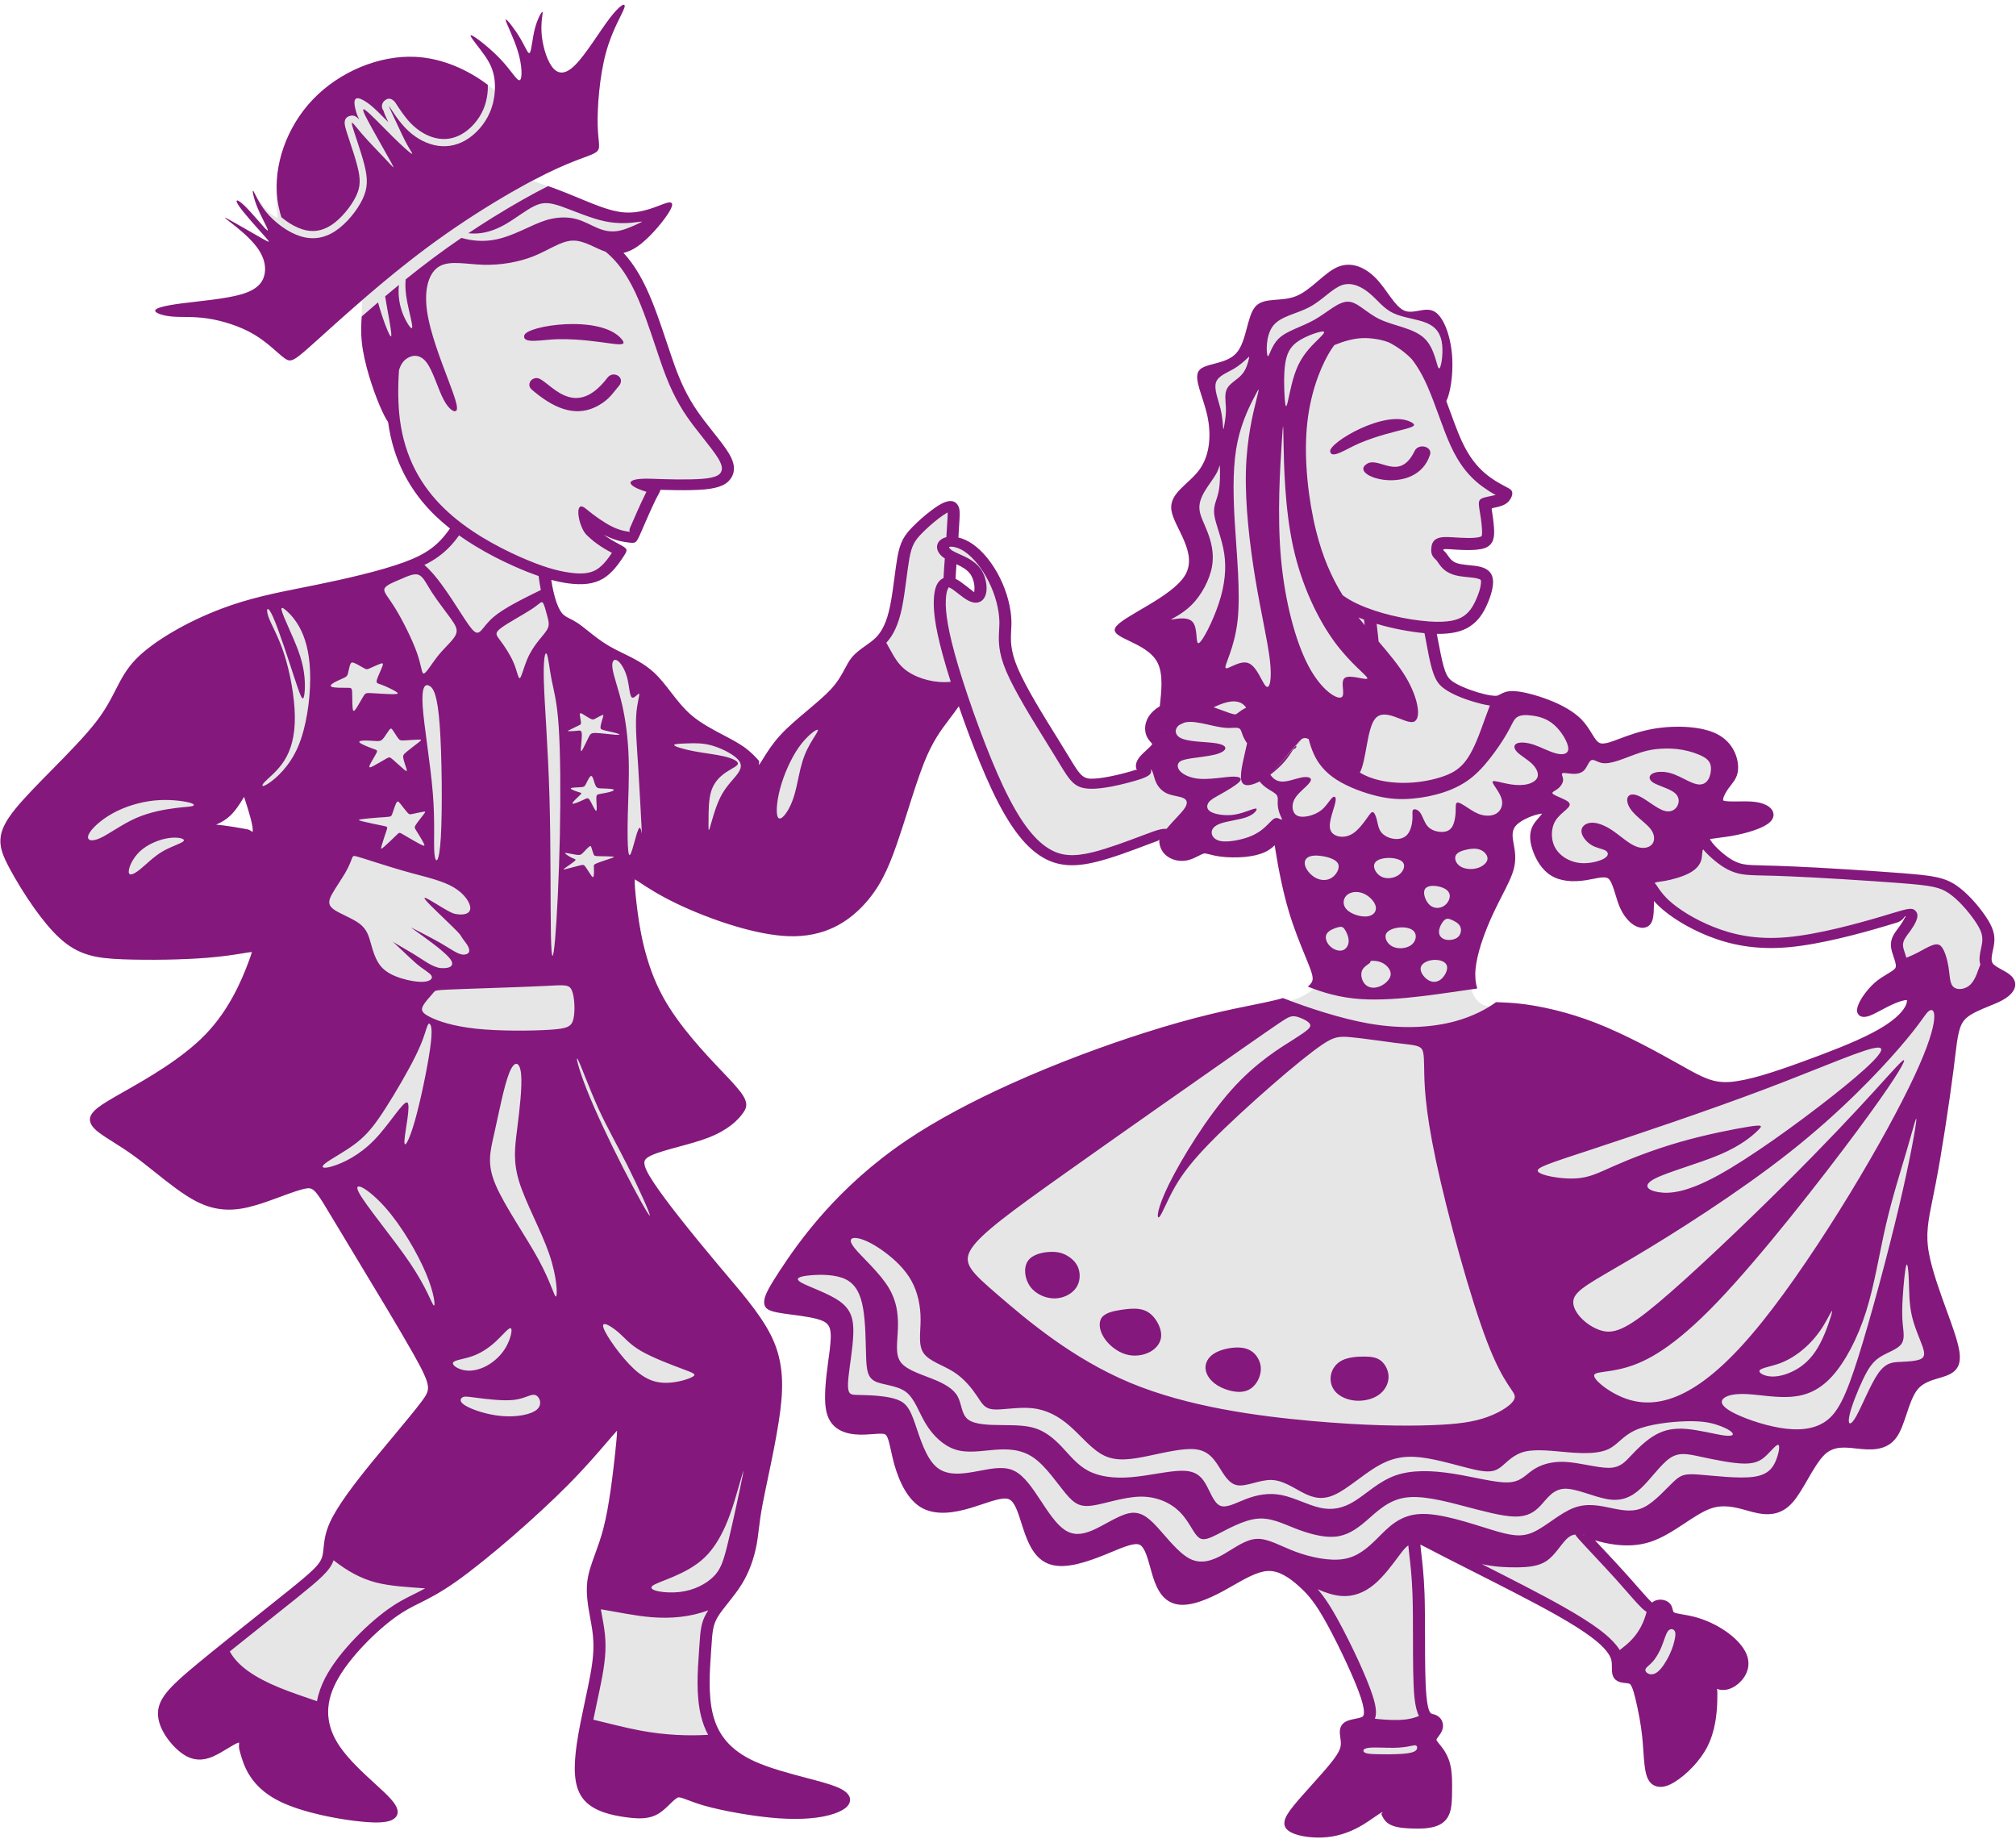
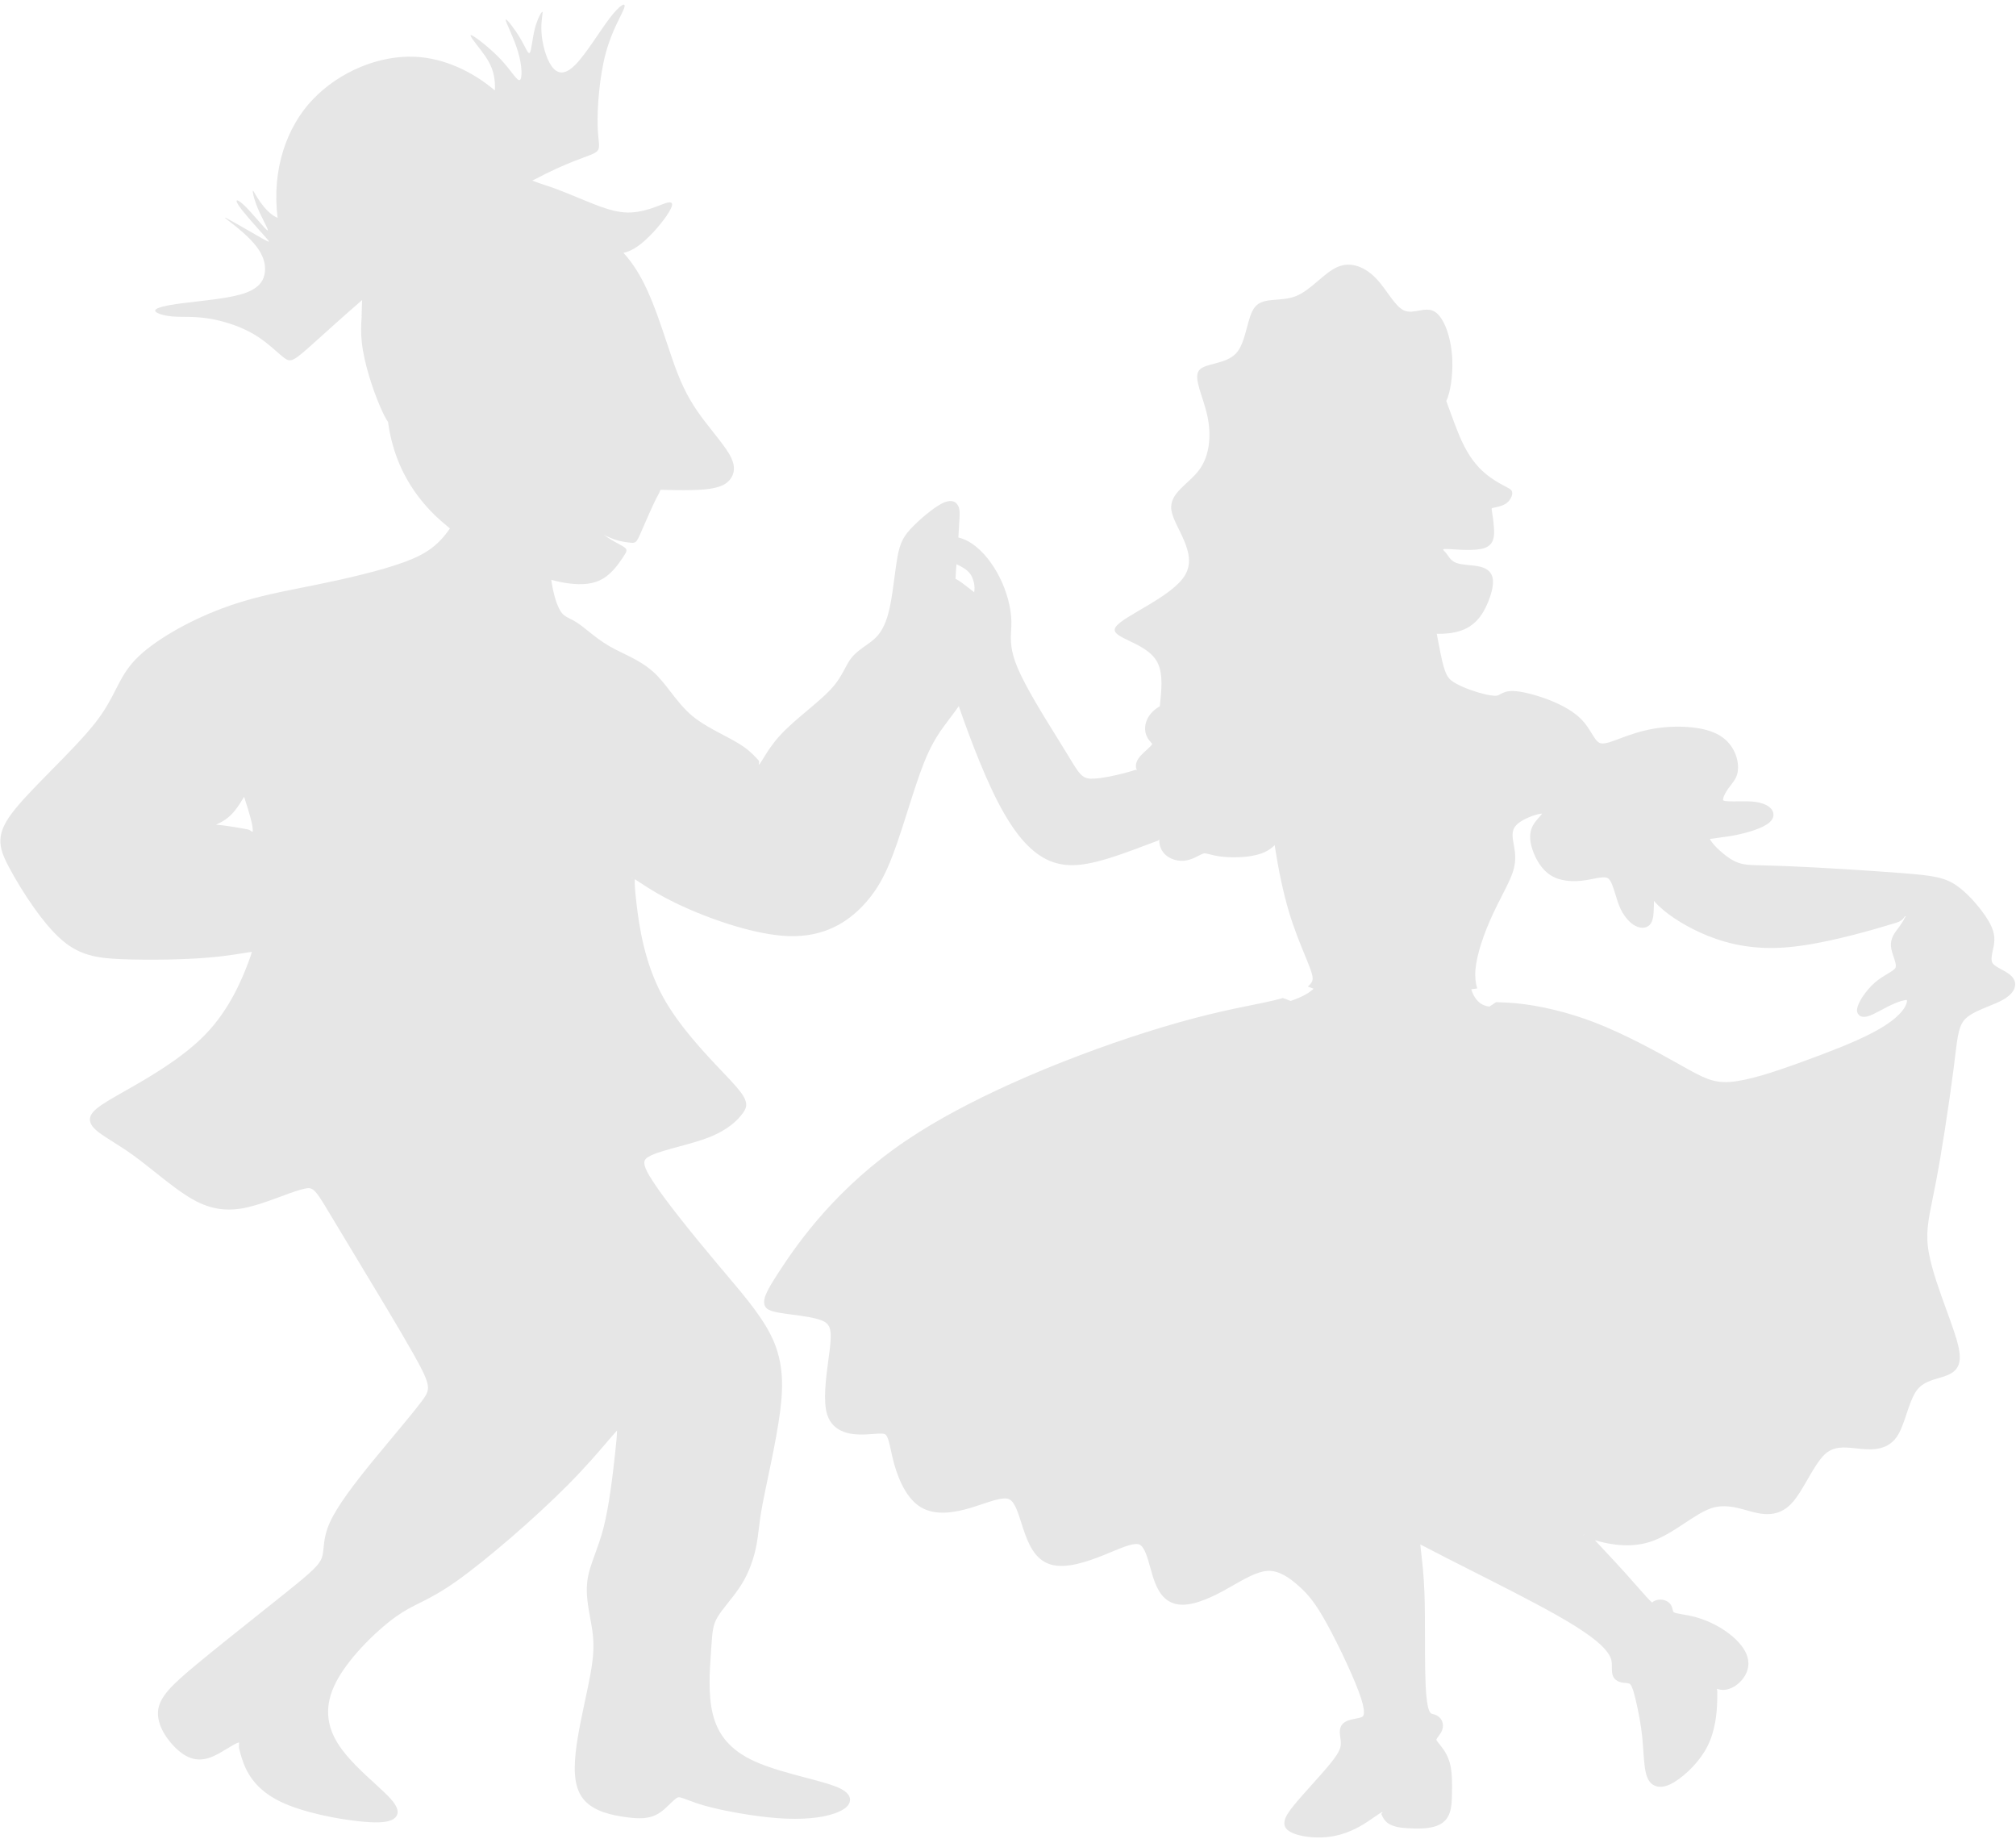
<svg xmlns="http://www.w3.org/2000/svg" clip-rule="evenodd" fill="#000000" fill-rule="evenodd" height="456" image-rendering="optimizeQuality" preserveAspectRatio="xMidYMid meet" shape-rendering="geometricPrecision" text-rendering="geometricPrecision" version="1" viewBox="-0.1 21.8 500.3 455.6" width="500" zoomAndPan="magnify">
  <g>
    <g>
      <g id="change1_1">
        <path d="M392.72 402.39l-0.01 -0.01c0.02,-0.01 0.08,-0.05 0.19,-0.12 0.14,-0.08 0.19,-0.09 0.2,-0.05 -0.19,0.09 -0.35,0.17 -0.38,0.18zm-227.33 -327.47c-1.63,2.37 -4.62,5.86 -7.37,7.74 -1.17,0.8 -2.3,1.3 -3.41,1.55l0.37 0.39c2.14,2.42 3.9,5.31 5.45,8.66 1.9,4.1 3.48,8.83 4.94,13.22 0.91,2.7 1.77,5.28 2.57,7.36 1.1,2.82 2.19,5.05 3.31,6.95 1.12,1.92 2.24,3.49 3.38,4.99 0.65,0.86 1.49,1.91 2.28,2.92 1.59,2.01 3.03,3.83 3.92,5.34 0.72,1.22 1.08,2.25 1.18,3.16 0.11,1.02 -0.11,1.86 -0.53,2.63l-0.08 0.12c-0.44,0.74 -1.09,1.4 -2.21,1.93 -1.01,0.47 -2.44,0.83 -4.52,1.02 -1.93,0.17 -4.49,0.2 -6.95,0.17 -1.39,-0.01 -2.73,-0.05 -3.92,-0.08 -0.05,0.17 -0.13,0.37 -0.23,0.6 -0.08,0.18 -0.18,0.37 -0.32,0.62 -0.18,0.33 -0.41,0.76 -0.6,1.13 -0.95,1.92 -2.69,5.9 -3.57,7.93l-0.01 0.04c-1.31,2.99 -1.31,2.99 -3.35,2.73 -0.48,-0.06 -1.19,-0.15 -2.12,-0.38 -0.91,-0.23 -2.02,-0.61 -3.27,-1.22l-0.66 -0.35c1.46,1.1 2.84,1.84 3.65,2.27 2.53,1.36 2.53,1.36 1.02,3.62 -0.81,1.19 -2.42,3.59 -4.68,4.98 -1.2,0.73 -2.54,1.17 -4.05,1.35 -1.43,0.17 -3.01,0.11 -4.76,-0.12l-0.06 -0.01 -0.02 -0.01 -0.04 0 -0.04 -0.01 -0.02 0 -0.06 -0.01 0 0 -0.06 -0.01 -0.01 0 -0.05 -0.01 -0.04 0 -0.02 -0.01 -0.05 0 -0.01 0 -0.06 -0.01 -0.01 -0.01 -0.05 0 -0.03 -0.01 -0.03 0 -0.05 -0.01 -0.01 0 -0.06 -0.01 -0.01 0 -0.05 -0.01 -0.04 -0.01 -0.02 0 -0.06 -0.01 0 0 -0.06 -0.01 -0.02 -0.01 -0.04 0 -0.04 -0.01 -0.03 -0.01 -0.05 0 -0.01 -0.01 -0.06 -0.01 -0.02 0 -0.04 -0.01 -0.04 -0.01 -0.03 0 -0.05 -0.01 -0.01 0 -0.06 -0.01 -0.02 -0.01 -0.04 -0.01 -0.04 0 -0.03 -0.01 -0.06 -0.01 0 0 -0.07 -0.01 -0.01 -0.01 -0.05 -0.01 -0.04 0 -0.02 -0.01 -0.06 -0.01 -0.01 0 -0.06 -0.02 -0.02 0 -0.05 -0.01 -0.03 -0.01 -0.03 0 -0.06 -0.01 -0.01 -0.01 -0.07 -0.01 -0.01 0 -0.05 -0.01 -0.03 -0.01 -0.04 -0.01 -0.05 -0.01 -0.01 0 -0.07 -0.02 -0.01 0 -0.06 -0.01 -0.03 -0.01 -0.03 -0.01 -0.06 -0.01 -0.01 0 -0.07 -0.02 -0.01 0 -0.06 -0.01 -0.03 -0.01 -0.03 -0.01 -0.06 -0.01 -0.01 -0.01 -0.07 -0.01 -0.01 0 -0.06 -0.02 -0.03 -0.01 -0.04 0 -0.14 -0.04 0 0 -0.06 -0.02 -0.04 0 -0.03 -0.01 -0.06 -0.02 -0.01 0 -0.14 -0.04 -0.04 0 -0.04 -0.01 -0.05 -0.02 -0.02 0 -0.07 -0.02 0 0 -0.07 -0.02 -0.03 -0.01 -0.09 -0.02 -0.02 -0.01c0.15,1.03 0.33,1.97 0.52,2.82 0.5,2.22 1.1,3.82 1.71,4.83 0.67,1.12 1.4,1.49 2.32,1.95 0.55,0.27 1.14,0.57 1.84,1.02 0.81,0.52 1.72,1.25 2.74,2.06 1.5,1.2 3.25,2.6 5.25,3.76 1.04,0.61 2.2,1.18 3.38,1.75 2.59,1.26 5.28,2.58 7.65,4.73 1.57,1.44 2.89,3.14 4.25,4.91 1.58,2.04 3.23,4.18 5.31,5.91 2.25,1.88 5.09,3.38 7.69,4.75 1.91,1 3.71,1.95 5.14,2.96 1.69,1.19 2.8,2.41 3.64,3.33 0.45,0.49 -0.27,1.2 0.23,1 0.05,-0.02 0.49,-0.72 1.11,-1.72 0.91,-1.46 2.15,-3.45 4.11,-5.57 1.85,-2.01 4.31,-4.08 6.7,-6.09 2.15,-1.82 4.25,-3.58 5.71,-5.14 1.84,-1.97 2.78,-3.73 3.57,-5.21 0.54,-1.02 1.02,-1.93 1.69,-2.75 0.96,-1.19 2.19,-2.06 3.43,-2.94 0.91,-0.64 1.84,-1.3 2.57,-2.03 0.82,-0.82 1.49,-1.82 2.06,-3.06 0.59,-1.27 1.06,-2.81 1.45,-4.69 0.46,-2.18 0.79,-4.74 1.11,-7.15 0.25,-1.89 0.48,-3.69 0.76,-5.21 0.33,-1.77 0.72,-3.05 1.31,-4.2 0.61,-1.16 1.41,-2.14 2.58,-3.31 1.19,-1.21 2.79,-2.63 4.3,-3.78 1.35,-1.04 2.67,-1.88 3.63,-2.22 1.71,-0.59 2.7,-0.13 3.27,1.02 0.41,0.83 0.35,2.03 0.27,3.38l-0.02 0.3c-0.07,1.23 -0.14,2.59 -0.24,4.09 1.09,0.26 2.29,0.77 3.48,1.59 1.28,0.87 2.54,2.08 3.71,3.52 1.13,1.41 2.2,3.06 3.08,4.83 0.88,1.75 1.59,3.64 2.09,5.53 0.49,1.86 0.77,3.72 0.8,5.42 0.01,0.77 -0.03,1.46 -0.07,2.16 -0.12,2.38 -0.26,4.91 1.63,9.35 2.05,4.82 6.44,11.89 9.82,17.32l2.95 4.8c2.36,3.91 3.17,5.24 5.31,5.32 1.22,0.04 2.91,-0.18 4.63,-0.52 2.56,-0.49 5.14,-1.21 6.58,-1.68 0.09,-0.03 0.2,0.02 0.31,0.1 -0.24,-0.45 -0.34,-0.99 -0.21,-1.6 0.12,-0.56 0.44,-1.2 1.01,-1.87 0.4,-0.47 0.95,-0.97 1.5,-1.47 0.69,-0.63 1.38,-1.26 1.5,-1.58l-0.39 -0.46c-0.29,-0.33 -0.6,-0.69 -0.87,-1.2 -0.39,-0.73 -0.58,-1.63 -0.51,-2.57 0.07,-0.84 0.35,-1.73 0.88,-2.57 0.56,-0.89 1.43,-1.74 2.53,-2.41l0.23 -0.14c0.36,-3.53 0.96,-7.99 -0.64,-10.97 -2.75,-5.12 -11.98,-5.86 -10.36,-8.61 1.62,-2.75 14.1,-7.49 17.31,-13.02 3.21,-5.53 -2.85,-11.86 -3.44,-16.09 -0.58,-4.24 4.31,-6.39 6.95,-10.01 2.63,-3.62 3,-8.7 1.96,-13.45 -1.04,-4.75 -3.48,-9.16 -2.09,-11.11 1.4,-1.96 6.64,-1.46 9.26,-4.33 2.62,-2.87 2.62,-9.11 4.74,-11.56 2.12,-2.45 6.37,-1.11 10.11,-2.61 3.74,-1.5 6.99,-5.83 10.35,-7.25 3.36,-1.42 6.84,0.07 9.54,2.89 2.7,2.81 4.61,6.95 6.99,7.95 2.38,1 5.22,-1.13 7.54,0.27 2.32,1.41 4.11,6.36 4.36,11.81 0.18,4.09 -0.52,8.46 -1.49,10.36 1.3,3.49 2.54,7.1 3.82,9.89 1.85,4.02 3.81,6.31 5.68,7.93 1.87,1.62 3.66,2.58 4.8,3.18 1.15,0.6 1.64,0.85 1.9,1.22 0.24,0.38 0.24,0.87 0,1.5 -0.26,0.62 -0.75,1.37 -1.63,1.87 -0.87,0.5 -2.12,0.75 -2.74,0.87 -0.63,0.13 -0.63,0.13 -0.5,0.88 0.12,0.75 0.37,2.24 0.5,4.12 0.12,1.87 0.12,4.11 -2.25,4.99 -2.37,0.87 -7.11,0.37 -9.09,0.28 -1.97,-0.09 -1.18,0.22 -0.55,0.97 0.62,0.75 1.08,1.93 2.59,2.48 1.51,0.56 4.08,0.48 5.91,0.94 1.82,0.45 2.91,1.45 3.12,3.11 0.21,1.66 -0.45,3.99 -1.4,6.15 -0.95,2.17 -2.2,4.16 -4.32,5.53l-0.09 0.06 -0.01 0.01 -0.07 0.04 -0.03 0.02 -0.06 0.04 -0.03 0.02 -0.11 0.05 -0.04 0.03 -0.06 0.03 -0.03 0.02 -0.07 0.04 -0.02 0.01 -0.08 0.05 -0.01 0 -0.1 0.05 0 0c-0.17,0.09 -0.36,0.18 -0.54,0.26l-0.04 0.02 -0.08 0.03c-0.41,0.18 -0.86,0.34 -1.35,0.48l-0.01 0c-0.35,0.1 -0.72,0.19 -1.12,0.26l-0.01 0c-0.2,0.04 -0.4,0.08 -0.61,0.11l-0.06 0.01 -0.1 0.01 -0.04 0.01 -0.12 0.01 -0.03 0.01 -0.29 0.03 -0.01 0 -0.14 0.02 -0.03 0c-0.17,0.02 -0.34,0.03 -0.52,0.05l-0.07 0 -0.11 0.01 -0.05 0 -0.13 0.01 -0.18 0.01 -0.01 0 -0.16 0.01 -0.02 0 -0.15 0.01 -0.03 0 -0.14 0 -0.06 0.01 -0.11 0 -0.08 0 -0.09 0 -0.1 0 -0.08 0 -0.12 0.01 -0.06 0 -0.14 0 -0.2 0 -0.01 0 -0.19 -0.01 0.16 0.87c0.27,1.45 0.53,2.79 0.82,4.19 0.5,2.42 0.92,3.92 1.4,4.93 0.42,0.88 0.9,1.38 1.56,1.84 0.68,0.47 1.57,0.93 2.55,1.35 1.2,0.53 2.49,0.98 3.68,1.34 1.15,0.35 2.24,0.61 3.15,0.75 0.71,0.11 1.28,0.14 1.66,0.07 0.22,-0.04 0.47,-0.17 0.71,-0.31 0.74,-0.4 1.53,-0.83 3.1,-0.83 1.06,0 2.49,0.23 4.06,0.62 1.56,0.38 3.28,0.92 4.9,1.55 1.67,0.64 3.26,1.38 4.67,2.22 1.33,0.79 2.49,1.65 3.43,2.6 1.15,1.16 1.93,2.43 2.61,3.54 0.42,0.67 0.8,1.29 1.16,1.71 0.34,0.39 0.68,0.65 1.08,0.73 0.48,0.11 1.14,0.03 2.07,-0.23 0.67,-0.2 1.54,-0.53 2.53,-0.9 2.24,-0.84 5.04,-1.89 8.53,-2.49 2.69,-0.46 5.76,-0.63 8.61,-0.41 2.62,0.2 5.09,0.72 6.98,1.66 1.81,0.89 3.06,2.13 3.89,3.45 1.08,1.69 1.46,3.53 1.46,4.9 0,2.09 -0.8,3.12 -1.8,4.42l-0.58 0.77c-0.57,0.8 -1.17,1.78 -1.31,2.56 -0.04,0.23 -0.05,0.41 0,0.44 0.52,0.28 2.16,0.26 3.87,0.24 1.4,-0.02 2.83,-0.04 4.05,0.12 1.44,0.18 2.61,0.61 3.38,1.17 0.42,0.31 0.73,0.65 0.93,1.03 0.22,0.43 0.3,0.89 0.22,1.35 -0.09,0.5 -0.37,0.99 -0.86,1.45 -0.77,0.74 -2.14,1.42 -3.76,1.98 -1.73,0.61 -3.81,1.12 -5.71,1.45 -0.92,0.16 -1.8,0.28 -2.6,0.38 -1.61,0.22 -2.79,0.38 -2.79,0.39 -0.04,0.11 0.21,0.48 0.59,0.97 0.68,0.89 1.75,1.89 2.76,2.71 0.88,0.72 1.71,1.3 2.54,1.73 0.79,0.41 1.58,0.69 2.44,0.85 1.14,0.22 2.5,0.25 5.04,0.31 1.68,0.04 3.85,0.1 6.7,0.22 3.69,0.15 8.49,0.41 13.29,0.71 5.08,0.31 10.31,0.67 14.29,0.98 3.85,0.3 6.44,0.55 8.42,0.97 2.13,0.45 3.6,1.07 5.1,2.1 1.29,0.88 2.58,2.07 3.77,3.33 1.39,1.49 2.65,3.1 3.55,4.46 0.86,1.29 1.42,2.37 1.74,3.41 0.34,1.08 0.41,2.09 0.27,3.18 -0.06,0.53 -0.18,1.09 -0.31,1.66 -0.26,1.24 -0.53,2.5 -0.08,3.21 0.35,0.56 1.33,1.09 2.26,1.6 0.93,0.5 1.82,0.99 2.47,1.66 0.1,0.1 0.19,0.2 0.26,0.3 0.64,0.83 0.8,1.76 0.44,2.72 -0.31,0.83 -1.02,1.65 -2.14,2.4 -0.25,0.17 -0.55,0.35 -0.89,0.53 -0.95,0.52 -2.09,0.98 -3.29,1.47 -2.11,0.86 -4.45,1.81 -5.76,3.06 -1.7,1.63 -2.01,4.21 -2.69,9.8l-0.33 2.76c-0.52,4.1 -1.3,9.53 -2.14,14.94 -0.75,4.83 -1.56,9.63 -2.3,13.43 -0.3,1.59 -0.54,2.73 -0.75,3.76 -1.12,5.5 -1.8,8.81 -0.93,13.55 0.77,4.22 2.73,9.63 4.43,14.3 0.67,1.84 1.3,3.56 1.78,5.01 0.93,2.76 1.44,4.83 1.46,6.41 0.02,1.89 -0.63,3.15 -2.06,4.04 -0.88,0.55 -1.97,0.87 -3.16,1.22 -1.79,0.52 -3.9,1.14 -5.25,2.77 -1.2,1.47 -2.01,3.89 -2.78,6.22 -0.71,2.13 -1.4,4.19 -2.43,5.65 -1.27,1.8 -2.95,2.61 -4.83,2.91 -1.7,0.27 -3.47,0.09 -5.21,-0.1l-0.13 -0.01c-2.8,-0.31 -5.54,-0.61 -7.8,1.62 -1.42,1.41 -2.81,3.81 -4.16,6.15 -1.19,2.05 -2.35,4.06 -3.58,5.49 -1.52,1.76 -3.11,2.62 -4.85,2.93 -1.68,0.3 -3.38,0.05 -5.22,-0.42 -0.52,-0.13 -1,-0.27 -1.49,-0.41 -2.67,-0.74 -5.75,-1.61 -9.04,-0.39 -1.9,0.7 -4.01,2.09 -6.2,3.54 -2.76,1.82 -5.64,3.72 -8.7,4.7 -2.9,0.93 -5.83,0.99 -8.46,0.68 -1.97,-0.23 -3.75,-0.67 -5.2,-1.09l2.08 2.23c1.78,1.89 3.8,4.06 5.56,6.02 1.18,1.3 2.09,2.34 2.9,3.27 1.62,1.85 2.87,3.27 3.64,3.94 0.1,-0.09 0.21,-0.18 0.35,-0.27 0.11,-0.06 0.22,-0.12 0.33,-0.18 0.61,-0.27 1.32,-0.35 1.98,-0.23 0.66,0.11 1.3,0.42 1.74,0.9 0.09,0.1 0.17,0.19 0.23,0.29 0.27,0.4 0.36,0.77 0.46,1.16 0.08,0.32 0.17,0.66 0.33,0.75 0.32,0.19 1.16,0.34 2.18,0.52 0.89,0.15 1.9,0.33 2.95,0.6 1.31,0.35 2.69,0.84 4.03,1.46 1.28,0.59 2.55,1.31 3.72,2.12 1.21,0.84 2.32,1.79 3.21,2.77 0.87,0.96 1.55,1.98 1.95,2.98 0.41,1.02 0.52,2.02 0.41,2.95 -0.14,1.03 -0.55,1.99 -1.14,2.83 -0.58,0.82 -1.34,1.54 -2.15,2.07 -0.87,0.56 -1.85,0.92 -2.8,0.95 -0.66,0.02 -1.22,-0.11 -1.7,-0.27 0.06,0.21 0.11,0.5 0.11,0.88 0,0.66 -0.01,1.45 -0.03,2.34 -0.05,1.49 -0.17,3.31 -0.52,5.2 -0.36,1.95 -0.96,4.02 -1.95,5.95 -0.91,1.77 -2.15,3.42 -3.47,4.84 -1.58,1.7 -3.29,3.08 -4.7,3.93 -1.55,0.95 -2.89,1.32 -4.07,1.12 -1.33,-0.23 -2.23,-1.08 -2.75,-2.56 -0.53,-1.51 -0.69,-3.78 -0.87,-6.3 -0.07,-1.07 -0.15,-2.19 -0.27,-3.42 -0.17,-1.61 -0.4,-3.2 -0.67,-4.68 -0.34,-1.92 -0.72,-3.63 -1.05,-4.96 -0.28,-1.18 -0.54,-2.07 -0.83,-2.73 -0.2,-0.47 -0.39,-0.75 -0.58,-0.86 -0.2,-0.12 -0.66,-0.17 -1.09,-0.21 -0.68,-0.07 -1.32,-0.14 -1.94,-0.49 -1.38,-0.76 -1.38,-2.09 -1.38,-3.63 0,-0.52 0,-1.08 -0.16,-1.67 -0.17,-0.61 -0.52,-1.32 -1.23,-2.19 -0.75,-0.94 -1.91,-2.06 -3.83,-3.49 -1.98,-1.47 -4.74,-3.24 -8.65,-5.45 -5.86,-3.3 -14.27,-7.55 -21.05,-10.98 -2.49,-1.26 -4.77,-2.41 -6.42,-3.26l-2.65 -1.37c-1.65,-0.86 -2.8,-1.46 -3.55,-1.81 0.04,0.55 0.13,1.29 0.24,2.23 0.25,2.18 0.64,5.39 0.8,9.95 0.11,3.24 0.12,7.17 0.12,11.08 0.01,5.5 0.02,10.95 0.35,14.33 0.41,4.2 1.07,4.35 1.57,4.47 0.16,0.03 0.3,0.07 0.5,0.13 0.88,0.3 1.5,0.89 1.81,1.61 0.29,0.66 0.32,1.44 0.06,2.18 -0.21,0.61 -0.58,1.12 -0.94,1.6 -0.25,0.34 -0.49,0.67 -0.52,0.83 -0.03,0.16 0.31,0.57 0.74,1.1l0.44 0.55c0.44,0.55 0.89,1.2 1.3,1.98 0.4,0.77 0.76,1.67 0.99,2.71 0.23,1.01 0.34,2.15 0.39,3.37 0.05,1.17 0.03,2.42 0.01,3.68 -0.02,1.31 -0.06,2.62 -0.3,3.78 -0.28,1.34 -0.83,2.52 -1.91,3.36 -1.06,0.84 -2.52,1.24 -4.08,1.42 -1.4,0.15 -2.86,0.12 -4.13,0.06 -1.3,-0.06 -2.42,-0.16 -3.38,-0.39 -1.14,-0.27 -2.04,-0.71 -2.71,-1.44 -0.49,-0.54 -0.75,-1.11 -0.99,-1.64 -0.13,-0.28 0.57,-0.55 0.17,-0.54 -0.19,0.01 -1.15,0.67 -2.3,1.46 -0.74,0.51 -1.56,1.08 -2.44,1.61 -1.27,0.77 -2.65,1.46 -4.12,1.99 -1.5,0.55 -3.09,0.94 -4.76,1.11 -1.63,0.17 -3.34,0.13 -4.87,-0.06 -1.65,-0.2 -3.13,-0.6 -4.11,-1.12 -1.35,-0.71 -1.9,-1.6 -1.58,-2.96 0.22,-0.94 0.96,-2.12 2.28,-3.74 1.15,-1.42 2.75,-3.19 4.37,-5 1.81,-2.02 3.66,-4.07 4.93,-5.68 1.13,-1.42 1.75,-2.41 2.06,-3.2 0.28,-0.7 0.32,-1.25 0.28,-1.82 -0.01,-0.3 -0.06,-0.66 -0.11,-1.01 -0.17,-1.31 -0.33,-2.52 0.58,-3.49 0.76,-0.8 1.89,-1.03 3.09,-1.27 0.54,-0.1 1.1,-0.22 1.48,-0.36 0.3,-0.1 0.55,-0.27 0.64,-0.64 0.17,-0.75 0.02,-2.01 -0.68,-4.17 -0.7,-2.15 -1.96,-5.15 -3.4,-8.29 -1.65,-3.6 -3.51,-7.3 -5.04,-10.08 -1.42,-2.58 -2.56,-4.39 -3.66,-5.82 -1.06,-1.4 -2.06,-2.43 -3.23,-3.48 -1.15,-1.04 -2.45,-2.09 -3.84,-2.83 -1.28,-0.68 -2.65,-1.11 -4.07,-1.01 -2.48,0.16 -5.5,1.88 -8.49,3.59 -0.75,0.43 -1.51,0.86 -2.34,1.32 -2.03,1.1 -4.03,2.04 -5.88,2.66 -2,0.67 -3.86,0.98 -5.45,0.74 -1.75,-0.27 -3.06,-1.12 -4.09,-2.43 -0.9,-1.15 -1.57,-2.66 -2.13,-4.41 -0.23,-0.73 -0.43,-1.48 -0.64,-2.22 -0.69,-2.51 -1.4,-5.09 -2.62,-5.74 -1.2,-0.64 -3.94,0.5 -7.11,1.81l-1.69 0.7c-2.21,0.89 -4.56,1.74 -6.8,2.26 -2.41,0.55 -4.7,0.7 -6.61,0.1 -1.97,-0.61 -3.38,-1.95 -4.46,-3.66 -0.97,-1.55 -1.68,-3.41 -2.29,-5.27l-0.43 -1.34c-0.89,-2.8 -1.71,-5.4 -3.17,-5.95 -1.29,-0.49 -3.82,0.36 -6.57,1.28 -0.86,0.29 -1.73,0.58 -2.71,0.88 -2.14,0.64 -4.33,1.13 -6.41,1.22 -2.25,0.09 -4.36,-0.28 -6.17,-1.39 -1.54,-0.95 -2.8,-2.41 -3.81,-4.09 -1.21,-2 -2.09,-4.35 -2.69,-6.46 -0.34,-1.2 -0.6,-2.41 -0.84,-3.5 -0.41,-1.86 -0.72,-3.3 -1.27,-3.86 -0.4,-0.42 -1.57,-0.34 -3.12,-0.21 -0.61,0.04 -1.26,0.09 -1.95,0.12 -1.66,0.07 -3.56,0 -5.29,-0.63 -1.85,-0.67 -3.42,-1.94 -4.17,-4.26 -1.09,-3.37 -0.33,-9.03 0.28,-13.64l0.34 -2.57c0.26,-2.25 0.36,-3.9 0.05,-5.08 -0.25,-0.94 -0.8,-1.57 -1.85,-2.03 -1.78,-0.78 -4.93,-1.19 -7.62,-1.54 -1.39,-0.18 -2.66,-0.35 -3.66,-0.55 -2.31,-0.47 -3.49,-1.09 -3.14,-3.22 0.22,-1.35 1.41,-3.47 3.83,-7.16 2.36,-3.6 5.92,-8.79 11.02,-14.49 5.12,-5.73 11.82,-12.02 20.45,-17.84 7.55,-5.09 16.58,-9.81 25.76,-13.96 11.71,-5.29 23.7,-9.66 33.22,-12.69 12.72,-4.06 21.09,-5.75 27,-6.94 1.89,-0.38 3.52,-0.71 5.06,-1.08 0.85,-0.2 1.63,-0.4 2.34,-0.61 0.62,0.24 1.26,0.48 1.92,0.73 2.94,-1 4.67,-2.05 5.69,-3.03 -0.49,-0.18 -0.96,-0.36 -1.43,-0.55 0.25,-0.2 0.45,-0.4 0.61,-0.59 0.43,-0.48 0.61,-0.93 0.59,-1.51 -0.03,-0.72 -0.35,-1.7 -0.9,-3.11 -0.22,-0.57 -0.59,-1.49 -1.01,-2.51 -1.2,-2.92 -2.75,-6.7 -4,-10.9 -0.7,-2.33 -1.31,-4.83 -1.83,-7.22 -0.7,-3.2 -1.21,-6.17 -1.54,-8.29l-0.15 -0.95c-0.63,0.65 -1.46,1.28 -2.56,1.77 -1.36,0.61 -3.06,0.96 -4.79,1.13 -2.09,0.2 -4.26,0.14 -5.86,-0.05 -1.35,-0.16 -2.27,-0.4 -3,-0.59 -0.61,-0.15 -1.03,-0.26 -1.31,-0.21 -0.34,0.06 -0.89,0.34 -1.46,0.63 -0.85,0.43 -1.75,0.88 -2.8,1.09 -1.05,0.21 -2.1,0.14 -3.05,-0.13 -0.99,-0.29 -1.88,-0.81 -2.52,-1.49 -0.54,-0.58 -0.89,-1.25 -1.09,-1.93 -0.17,-0.56 -0.22,-1.14 -0.21,-1.66 -0.07,0.15 -0.19,0.29 -0.38,0.35 -0.62,0.22 -1.67,0.62 -2.87,1.07 -3.47,1.32 -8.26,3.13 -12.3,4.13 -2.79,0.69 -5.22,1 -7.49,0.8 -2.35,-0.21 -4.47,-0.94 -6.55,-2.31 -2,-1.31 -3.96,-3.21 -5.95,-5.91 -1.94,-2.64 -3.93,-6.05 -6,-10.46 -1.93,-4.09 -3.94,-9.04 -5.81,-14.04 -0.83,-2.23 -1.63,-4.48 -2.39,-6.67 -0.74,1.07 -1.6,2.2 -2.46,3.33l-0.02 0.04c-2,2.64 -4.02,5.3 -6.16,10.67 -1.3,3.27 -2.69,7.64 -4.07,11.98 -0.9,2.84 -1.8,5.68 -2.71,8.28 -1.13,3.24 -2.22,5.97 -3.5,8.37 -1.3,2.46 -2.8,4.61 -4.73,6.68 -1.95,2.08 -4.35,4.08 -7.39,5.52 -3.06,1.46 -6.76,2.34 -11.29,2.18 -3.9,-0.15 -8.4,-1.08 -12.83,-2.38 -5.48,-1.61 -10.9,-3.79 -14.95,-5.75 -4.33,-2.09 -7.08,-3.89 -8.9,-5.09 -0.57,-0.37 -1.03,-0.67 -1.39,-0.89 -0.09,1.13 0.08,3.03 0.4,5.83 0.33,2.84 0.82,6.59 1.81,10.67 0.99,4.06 2.47,8.47 4.78,12.69 3.95,7.21 10.37,13.96 14.67,18.49 0.72,0.75 1.37,1.43 2.07,2.19 2.15,2.31 3.23,3.73 3.66,4.84 0.55,1.42 0.17,2.28 -0.6,3.35 -0.61,0.85 -1.53,1.89 -2.9,2.95 -1.35,1.05 -3.14,2.11 -5.51,3.04 -2.2,0.86 -4.84,1.58 -7.38,2.27 -2.71,0.73 -5.32,1.44 -6.93,2.19 -1.15,0.54 -1.72,1.07 -1.71,1.82 0,1.06 0.79,2.63 2.37,5 1.49,2.26 3.7,5.22 6.23,8.43 3.08,3.93 6.6,8.2 9.86,12.08l1.62 1.91c5.36,6.33 9.89,11.69 12.17,17.22 1.26,3.09 1.82,6.21 1.92,9.48 0.09,3.21 -0.27,6.56 -0.83,10.16 -0.73,4.7 -1.78,9.69 -2.69,14.02 -0.52,2.5 -1,4.79 -1.3,6.38 -0.55,2.91 -0.78,4.86 -0.98,6.5 -0.14,1.22 -0.27,2.28 -0.5,3.5 -0.29,1.57 -0.74,3.36 -1.42,5.18 -0.56,1.53 -1.29,3.09 -2.19,4.57 -1.02,1.68 -2.28,3.26 -3.46,4.74 -1.04,1.31 -2.02,2.54 -2.66,3.64 -1.14,1.96 -1.26,3.69 -1.48,7.01l-0.14 2.04c-0.29,4.18 -0.72,10.12 0.48,14.96 0.62,2.52 1.69,4.75 3.35,6.69 1.67,1.95 3.95,3.62 6.98,5 3.72,1.7 8.69,3.01 12.94,4.13 2.96,0.78 5.6,1.48 7.39,2.2 1.21,0.48 2.05,1 2.58,1.52 0.64,0.62 0.88,1.28 0.8,1.94 -0.07,0.64 -0.44,1.2 -1.02,1.7 -0.65,0.55 -1.61,1.03 -2.72,1.43 -1.67,0.59 -3.74,1.02 -6.23,1.22 -2.27,0.19 -4.89,0.2 -7.86,-0.01 -2.93,-0.21 -6.26,-0.65 -9.44,-1.2 -3.39,-0.58 -6.58,-1.27 -8.94,-1.95 -1.73,-0.5 -3.03,-0.99 -4.06,-1.38 -1.3,-0.49 -2.03,-0.76 -2.4,-0.63 -0.54,0.19 -1.31,0.94 -2.12,1.73 -0.79,0.77 -1.61,1.57 -2.59,2.19 -1.16,0.73 -2.39,1.1 -3.81,1.22 -1.29,0.1 -2.72,-0.01 -4.42,-0.24 -1.69,-0.23 -3.67,-0.58 -5.53,-1.23 -1.97,-0.69 -3.82,-1.73 -5.08,-3.33 -1.23,-1.56 -1.84,-3.58 -2.02,-5.96 -0.17,-2.27 0.04,-4.88 0.45,-7.72 0.51,-3.47 1.33,-7.31 2.09,-10.88 0.47,-2.18 0.91,-4.27 1.24,-6.06 0.44,-2.38 0.69,-4.32 0.77,-6.07 0.08,-1.75 -0.01,-3.37 -0.26,-5.14 -0.13,-0.94 -0.31,-1.93 -0.5,-2.95 -0.53,-2.92 -1.1,-6.02 -0.75,-9.04 0.26,-2.31 1.04,-4.45 1.95,-6.93 0.67,-1.85 1.41,-3.89 2.06,-6.36 0.72,-2.8 1.31,-6.12 1.78,-9.43 0.5,-3.45 0.86,-6.7 1.15,-9.37 0.24,-2.27 0.44,-4.15 0.45,-5.45 -0.65,0.7 -1.5,1.69 -2.55,2.92 -2.24,2.61 -5.36,6.26 -9.67,10.6 -3.98,4.01 -9,8.64 -13.95,12.92 -4.92,4.25 -9.78,8.17 -13.49,10.81 -4.14,2.94 -6.88,4.31 -9.34,5.54 -1.93,0.96 -3.68,1.83 -5.8,3.34 -2.61,1.86 -5.85,4.7 -8.79,7.9 -2.45,2.67 -4.67,5.57 -6.1,8.32 -1.53,2.93 -2.16,5.69 -1.98,8.32 0.17,2.63 1.14,5.15 2.79,7.6 2.26,3.34 5.85,6.63 8.79,9.32 1.55,1.42 2.93,2.68 3.89,3.75 1.84,2.03 2.27,3.56 1.14,4.71 -0.94,0.96 -2.99,1.3 -6.27,1.12 -3.16,-0.18 -7.73,-0.8 -12.23,-1.83 -3.63,-0.83 -7.22,-1.93 -9.99,-3.28 -3.23,-1.56 -5.37,-3.45 -6.83,-5.36 -1.45,-1.89 -2.22,-3.79 -2.73,-5.4 -0.26,-0.82 -0.45,-1.52 -0.6,-2.12 -0.29,-1.09 0.1,-1.81 -0.17,-1.77 -0.48,0.05 -1.63,0.76 -2.89,1.52 -1.14,0.69 -2.35,1.42 -3.52,1.93 -1.52,0.65 -2.92,0.89 -4.34,0.67 -1.39,-0.22 -2.69,-0.87 -4.05,-2.01 -1.37,-1.14 -2.86,-2.84 -3.9,-4.71 -0.86,-1.56 -1.41,-3.27 -1.34,-4.92 0.09,-1.88 0.96,-3.6 2.7,-5.58 1.62,-1.84 4.01,-3.92 7.28,-6.62 4.22,-3.49 9.97,-8.07 15.11,-12.16 2.63,-2.09 5.1,-4.06 7.2,-5.75 2.96,-2.38 4.94,-4.02 6.26,-5.32 1.21,-1.18 1.83,-2.05 2.13,-2.95 0.25,-0.7 0.33,-1.52 0.42,-2.43 0.17,-1.66 0.37,-3.63 1.54,-6.24 0.93,-2.05 2.44,-4.47 4.31,-7.08 1.86,-2.59 4.05,-5.37 6.35,-8.19 1.61,-1.97 3.46,-4.19 5.22,-6.29 2.77,-3.33 5.3,-6.36 6.93,-8.54 1.12,-1.49 1.71,-2.46 1.54,-3.82 -0.2,-1.58 -1.29,-3.82 -3.54,-7.83 -3.32,-5.9 -9.22,-15.67 -14.16,-23.84 -1.71,-2.83 -3.3,-5.46 -5.03,-8.35l-0.91 -1.51c-3.88,-6.5 -4.62,-7.75 -6.37,-7.5 -1.57,0.22 -4.01,1.12 -6.64,2.1 -1.98,0.73 -4.07,1.5 -6.12,2.1 -2.49,0.73 -4.82,1.16 -7.22,1.07 -2.43,-0.08 -4.87,-0.69 -7.5,-2.04 -3.28,-1.69 -6.85,-4.54 -10.36,-7.34 -1.78,-1.42 -3.55,-2.83 -5.2,-4.02 -1.83,-1.33 -3.63,-2.46 -5.18,-3.44 -2.66,-1.68 -4.63,-2.93 -5.33,-4.3 -0.74,-1.43 -0.21,-2.64 1.54,-4.05 1.31,-1.05 3.43,-2.27 6.38,-3.95l0.32 -0.18c5.7,-3.23 14.37,-8.16 20.18,-14.2 2.94,-3.05 5.17,-6.41 6.85,-9.51 1.71,-3.14 2.85,-5.99 3.61,-7.98 0.52,-1.38 0.86,-2.32 1,-2.91 -0.56,0.06 -1.3,0.18 -2.22,0.33 -2.02,0.33 -4.87,0.79 -8.82,1.11 -2.99,0.25 -6.61,0.4 -10.27,0.47 -3.8,0.06 -7.63,0.03 -10.84,-0.09 -3.27,-0.13 -5.96,-0.36 -8.48,-1.12 -2.57,-0.77 -4.87,-2.06 -7.26,-4.3 -2.04,-1.9 -4.15,-4.49 -6.1,-7.23 -2.43,-3.41 -4.65,-7.1 -6.2,-10 -1.45,-2.73 -2.33,-4.8 -2.22,-7.06 0.11,-2.27 1.22,-4.56 3.76,-7.67 2.18,-2.68 5.48,-6.03 8.92,-9.52 4.02,-4.08 8.24,-8.37 11,-11.93 2.41,-3.11 3.75,-5.73 4.95,-8.09 1.37,-2.67 2.58,-5.04 4.96,-7.51 2.19,-2.26 5.34,-4.55 8.9,-6.65 3.8,-2.25 8.12,-4.29 12.26,-5.86 6.96,-2.64 13.4,-3.92 20.22,-5.28l3.02 -0.6c3.9,-0.79 7.98,-1.68 11.86,-2.65 3.82,-0.95 7.39,-1.97 10.28,-3.02 2.8,-1.03 4.97,-2.09 6.8,-3.45 1.73,-1.29 3.19,-2.86 4.63,-4.94l-0.04 -0.03 -0.02 -0.02 -0.05 -0.04 -0.01 -0.01 -0.06 -0.04 -0.01 -0.01 -0.04 -0.04 -0.04 -0.02 -0.02 -0.03 -0.05 -0.04 -0.01 -0.01c-1.14,-0.92 -2.26,-1.89 -3.32,-2.91 -3.03,-2.94 -5.64,-6.32 -7.66,-10.23l-0.09 -0.17 -0.09 -0.18 -0.09 -0.18 -0.09 -0.18 -0.09 -0.18 -0.09 -0.19 -0.08 -0.18 -0.09 -0.18 -0.08 -0.19 -0.09 -0.18 -0.08 -0.19 -0.08 -0.18 -0.09 -0.19 -0.08 -0.19 0 0 -0.07 -0.19 -0.08 -0.19 -0.08 -0.19 -0.08 -0.19 -0.07 -0.19 -0.08 -0.19 -0.07 -0.2 -0.08 -0.19 -0.07 -0.19 0 -0.01 -0.07 -0.19 -0.07 -0.2 -0.07 -0.2 -0.07 -0.19 -0.07 -0.2 -0.06 -0.2 0 0 -0.07 -0.2 0 0 -0.06 -0.2 -0.07 -0.21 0 0 -0.06 -0.2 0 0 -0.06 -0.2 -0.06 -0.21 -0.06 -0.2 -0.06 -0.21 -0.06 -0.2 -0.06 -0.21 0 0 -0.05 -0.21 0 0 -0.06 -0.21 -0.05 -0.21 0 0 -0.06 -0.21 -0.05 -0.21 0 0 -0.05 -0.21 0 -0.01 -0.05 -0.21 -0.05 -0.21 0 0 -0.05 -0.22 0 0 -0.05 -0.21 0 0 -0.04 -0.22 0 0 -0.05 -0.22 0 0 -0.04 -0.22 0 0 -0.05 -0.21 0 -0.01 -0.04 -0.21 0 -0.01 -0.04 -0.22 0 0 -0.04 -0.22 0 0 -0.04 -0.22 -0.04 -0.22 0 0 -0.03 -0.23 0 0 -0.04 -0.22 0 0 -0.03 -0.23 0 0 -0.04 -0.22 0 -0.01 -0.03 -0.22 0 0 -0.03 -0.23 0 0c-0.59,-0.84 -1.29,-2.22 -2.07,-4.05 -1.75,-4.12 -3.88,-10.51 -4.45,-15.7 -0.25,-2.33 -0.19,-4.42 -0.03,-6.46l-0.03 0.02 0.03 -0.78c0.02,-0.84 0.04,-1.9 0.11,-3.3 -4.55,3.94 -8.46,7.49 -11.21,9.96 -5.66,5.1 -6.36,5.63 -7.97,4.51 -1.61,-1.12 -4.13,-3.87 -7.6,-5.93 -3.47,-2.07 -7.88,-3.43 -11.48,-3.98 -3.6,-0.55 -6.39,-0.28 -8.79,-0.48 -2.4,-0.2 -4.41,-0.88 -4.3,-1.51 0.12,-0.63 2.36,-1.21 6.68,-1.77 4.33,-0.56 10.74,-1.09 14.64,-2.22 3.91,-1.13 5.32,-2.87 5.78,-4.82 0.46,-1.96 -0.02,-4.13 -1.41,-6.24 -1.39,-2.11 -3.68,-4.15 -5.66,-5.75 -1.99,-1.6 -3.66,-2.76 -2.15,-1.97 1.51,0.79 6.21,3.53 8.52,4.84 2.32,1.31 2.25,1.19 0.58,-0.69 -1.68,-1.88 -4.98,-5.51 -6.21,-7.32 -1.23,-1.82 -0.39,-1.8 1.53,0.09 1.93,1.9 4.95,5.67 5.54,6 0.59,0.33 -1.25,-2.78 -2.35,-5.38 -1.1,-2.6 -1.46,-4.69 -1.19,-4.45 0.28,0.23 2.62,5.26 6.07,6.73 -1.49,-11.98 2.23,-22.61 8.8,-29.45 6.57,-6.85 16.41,-10.95 25.36,-10.52 7.21,0.35 14.29,3.69 19.75,8.36 0.08,-1.27 0,-2.49 -0.21,-3.58 -0.51,-2.65 -1.82,-4.54 -3.32,-6.51 -1.5,-1.97 -3.2,-4.02 -2.18,-3.58 1.03,0.44 4.78,3.37 7.33,6.12 2.55,2.74 3.91,5.28 4.57,4.96 0.65,-0.31 0.62,-3.48 -0.43,-7.01 -1.05,-3.52 -3.11,-7.4 -3.07,-7.96 0.04,-0.55 2.19,2.22 3.58,4.55 1.38,2.32 2,4.19 2.42,3.62 0.41,-0.56 0.62,-3.55 1.24,-5.97 0.63,-2.42 1.67,-4.27 1.88,-4.15 0.21,0.11 -0.41,2.19 -0.24,5.02 0.16,2.84 1.1,6.44 2.5,8.43 1.4,1.99 3.25,2.36 5.89,-0.3 2.65,-2.66 6.07,-8.35 8.57,-11.62 2.5,-3.27 4.08,-4.11 3.6,-2.56 -0.49,1.55 -3.05,5.49 -4.61,11.3 -1.56,5.8 -2.13,13.47 -2.01,17.92 0.12,4.45 0.93,5.69 -0.44,6.65 -1.37,0.96 -4.92,1.63 -12.33,5.28 -1.08,0.53 -2.23,1.12 -3.45,1.76 1.25,0.49 2.51,0.89 3.52,1.23l0.38 0.12c0.53,0.17 1.04,0.35 1.53,0.53 7.12,2.62 12.61,5.62 17.35,5.99 4.74,0.37 8.73,-1.87 10.61,-2.37 1.87,-0.5 1.62,0.75 0,3.12l0 0zm71.87 86.53c-0.09,1.23 -0.18,2.47 -0.23,3.62 0.9,0.43 1.83,1.16 2.76,1.88l1.87 1.46 0.06 -0.57c0.07,-0.71 -0.02,-1.59 -0.3,-2.44 -0.17,-0.55 -0.42,-1.08 -0.73,-1.52 -0.79,-1.11 -2.14,-1.84 -3.43,-2.43zm-80.55 77.8c-0.31,-0.07 0.04,0.03 0.36,0.15 -0.16,-0.08 -0.28,-0.14 -0.36,-0.15zm-95.91 -19.08l-0.32 -1.01c-0.54,0.87 -1.14,1.86 -1.8,2.76 -0.66,0.92 -1.34,1.68 -2.14,2.34 -0.8,0.67 -1.71,1.22 -2.8,1.7l-0.23 0.1c0.61,0.06 1.22,0.13 1.82,0.2 1.76,0.23 3.51,0.51 4.88,0.77l1.08 0.2c0.99,0.2 1.12,0.8 1.31,0.55 0.04,-0.06 0.04,-0.35 0,-0.81 -0.06,-0.66 -0.24,-1.51 -0.5,-2.48 -0.36,-1.4 -0.86,-2.96 -1.3,-4.32zm304.21 46.75l1.48 -0.21 0 -0.01c-0.41,-1.27 -0.59,-2.86 -0.43,-4.74 0.17,-1.87 0.68,-4.02 1.37,-6.22 0.84,-2.65 1.96,-5.38 3.1,-7.8 0.73,-1.55 1.45,-2.96 2.11,-4.26 1.33,-2.58 2.45,-4.77 2.95,-6.75 0.6,-2.42 0.25,-4.34 -0.05,-6.02 -0.09,-0.47 -0.17,-0.92 -0.21,-1.28 -0.1,-0.81 -0.1,-1.54 0.1,-2.17 0.18,-0.59 0.54,-1.13 1.16,-1.65 0.68,-0.57 1.64,-1.1 2.64,-1.53 1.1,-0.47 2.21,-0.81 3.02,-0.92l0.35 -0.03c-0.17,0.25 -0.44,0.56 -0.74,0.9 -0.55,0.62 -1.15,1.31 -1.58,2.11 -0.43,0.82 -0.65,1.72 -0.65,2.71 -0.01,0.94 0.17,1.95 0.53,3.07 0.39,1.22 1.01,2.6 1.86,3.84 0.73,1.05 1.64,2.01 2.74,2.69 1.17,0.74 2.52,1.15 3.95,1.33 1.56,0.2 3.22,0.1 4.84,-0.15 0.62,-0.1 1.15,-0.2 1.66,-0.31 1.69,-0.33 3.23,-0.63 3.88,-0.04 0.7,0.64 1.21,2.28 1.73,3.99 0.35,1.16 0.71,2.35 1.22,3.44 0.65,1.39 1.49,2.51 2.32,3.28 1.2,1.12 2.56,1.62 3.64,1.42 1.24,-0.24 1.84,-1.12 2.1,-2.39 0.17,-0.83 0.21,-1.91 0.24,-3.05l0.01 -1.19c0.34,0.39 0.73,0.81 1.18,1.24 1.36,1.31 3.22,2.72 5.44,4.06 2.01,1.22 4.33,2.4 6.85,3.41 2.67,1.06 5.57,1.94 8.86,2.46 3.27,0.52 6.91,0.69 11.04,0.32 4.07,-0.36 8.62,-1.24 12.85,-2.24 4.21,-0.99 8.11,-2.1 10.92,-2.93l3.06 -0.92c2.09,-0.63 1.94,-2.05 2.3,-1.43 0.07,0.11 -0.16,0 -0.27,0.24 -0.24,0.55 -0.65,1.24 -1.13,1.9l-0.44 0.6c-1,1.32 -1.99,2.63 -1.84,4.56 0.07,0.85 0.36,1.72 0.65,2.59 0.36,1.04 0.71,2.09 0.5,2.67 -0.18,0.48 -1.02,0.98 -2.04,1.59 -0.96,0.58 -2.05,1.23 -3.11,2.15 -1.19,1.04 -2.3,2.39 -3.1,3.61 -0.99,1.52 -1.52,3 -1.27,3.73 0.37,1.09 1.28,1.35 2.56,1.04 0.88,-0.21 2.04,-0.84 3.34,-1.53 0.52,-0.28 1.06,-0.58 1.63,-0.86 1.26,-0.63 2.48,-1.16 3.48,-1.44 0.64,-0.18 1.13,-0.26 1.36,-0.21 0.03,0.02 -0.05,0.02 -0.04,0.1 0.04,0.3 -0.06,0.72 -0.29,1.21 -0.12,0.28 -0.29,0.58 -0.51,0.89 -0.62,0.9 -1.57,1.88 -2.95,2.93 -1.3,1 -2.97,2.04 -5.05,3.11 -2.22,1.15 -4.94,2.35 -7.93,3.56 -3.05,1.23 -6.3,2.45 -9.57,3.63 -3.27,1.19 -6.59,2.34 -9.69,3.25 -3.01,0.87 -5.78,1.49 -8.04,1.64 -4.18,0.28 -6.84,-1.21 -11.79,-4l-0.34 -0.19c-2.76,-1.55 -6.18,-3.45 -9.82,-5.32 -3.68,-1.88 -7.64,-3.76 -11.46,-5.24 -3.44,-1.32 -6.79,-2.34 -9.85,-3.09 -3.77,-0.92 -7.11,-1.45 -9.72,-1.69 -1.48,-0.14 -2.76,-0.19 -3.85,-0.23 -0.4,-0.01 -0.77,-0.03 -1.12,-0.04 -0.5,0.36 -1.05,0.73 -1.65,1.1 -0.85,-0.12 -1.55,-0.35 -2.2,-0.81 -0.96,-0.68 -1.79,-1.86 -2.29,-3.48zm-77.19 -37.98l-0.07 -0.11 -0.02 0 -0.01 0.01c0.06,0.07 0.18,0.27 0.1,0.1zm-0.07 -0.11l-0.02 -0.01 0.02 0.01zm185.42 40.76l0.02 0.01 -0.02 -0.01z" fill="#e6e6e6" />
      </g>
      <g id="change2_1">
-         <path d="M82.68 408.58c3.5,2.73 6.76,4.54 10.59,5.53 3.58,0.91 7.65,1.11 12.15,1.44 -1.06,0.58 -2.01,1.05 -2.93,1.51 -2.02,1.01 -3.86,1.93 -6.19,3.59 -2.77,1.97 -6.18,4.95 -9.23,8.28 -2.59,2.81 -4.93,5.89 -6.47,8.83 -1.03,1.99 -1.7,3.92 -2.03,5.79 -3.32,-1.14 -6.47,-2.2 -9.27,-3.34 -6.03,-2.47 -10.41,-5.34 -12.37,-9.01 3.03,-2.44 6.29,-5.03 9.33,-7.45 2.7,-2.15 5.23,-4.16 7.22,-5.76 3.02,-2.44 5.07,-4.13 6.46,-5.5 1.51,-1.48 2.3,-2.63 2.73,-3.88l0.01 -0.03zm244.22 7.19c1.93,0.85 3.93,1.52 5.85,1.67 2.96,0.23 5.7,-0.8 8.19,-2.88 2.49,-2.08 4.73,-5.22 6.35,-7.38 0.75,-1 1.37,-1.8 2.1,-2.3 0.05,0.61 0.14,1.36 0.24,2.27 0.26,2.16 0.64,5.34 0.8,9.78 0.11,3.24 0.12,7.14 0.12,11.01 0.01,5.6 0.02,11.15 0.35,14.53 0.23,2.31 0.64,3.79 1.14,4.75 -0.31,0.12 -0.62,0.23 -0.92,0.33 -1.73,0.56 -3.34,0.68 -5.14,0.66 -1.6,-0.01 -3.36,-0.13 -4.88,-0.32 0.06,-0.16 0.11,-0.32 0.15,-0.51 0.26,-1.08 0.11,-2.71 -0.74,-5.3 -0.74,-2.29 -2.03,-5.36 -3.47,-8.52 -1.65,-3.58 -3.54,-7.34 -5.12,-10.22 -1.5,-2.73 -2.71,-4.63 -3.85,-6.13 -0.39,-0.52 -0.78,-1 -1.17,-1.44zm23.15 -289.59c-6.3,-3.26 -20.35,5.08 -20.05,7.28 0.3,2.08 4.11,-0.71 7.3,-2.04 8.83,-3.7 15.92,-3.6 12.75,-5.24zm4.76 8.01c-3.34,10.78 -20.82,5.43 -15.63,2.32 3.03,-1.82 8.01,4.59 11.78,-3.15 0.98,-2.01 4.36,-1.11 3.85,0.83zm-22.13 -27.73c-0.53,0.19 -1.09,0.4 -1.66,0.63 -0.52,0.68 -1.02,1.47 -1.54,2.38 -2.23,3.98 -4.62,10.26 -5.29,18.25 -0.67,8 0.37,17.7 2.35,25.58 1.55,6.16 3.68,11.2 6.57,15.86l0.01 0c1.19,0.87 2.51,1.61 3.95,2.26 2.47,1.13 5.31,2.04 8.16,2.73 3.3,0.81 6.6,1.31 9.28,1.5 2.36,0.17 4.17,0.09 5.59,-0.17 1.25,-0.24 2.19,-0.62 2.93,-1.1 0.74,-0.48 1.33,-1.07 1.83,-1.74 0.53,-0.73 0.98,-1.58 1.38,-2.49 0.44,-1 0.81,-2.02 1.01,-2.91 0.15,-0.67 0.22,-1.26 0.17,-1.67 -0.01,-0.12 -0.04,-0.2 -0.08,-0.24 -0.13,-0.13 -0.41,-0.24 -0.81,-0.34 -0.64,-0.16 -1.5,-0.25 -2.34,-0.33 -1.36,-0.14 -2.69,-0.27 -3.86,-0.7 -2.06,-0.75 -2.89,-1.96 -3.61,-3.01l-0.25 -0.36 -0.2 -0.21c-0.72,-0.71 -1.26,-1.26 -1.19,-2.67l0 -0.01c0.11,-2.22 1.21,-3.13 4.36,-2.98l1.18 0.06c2.05,0.13 5.34,0.35 6.75,-0.17 0.15,-0.06 0.21,-0.12 0.24,-0.19 0.13,-0.43 0.1,-1.13 0.06,-1.8 -0.12,-1.73 -0.35,-3.12 -0.47,-3.81l-0.03 -0.18c-0.57,-3.44 -0.51,-3.45 2.89,-4.13l0.02 -0.01c0.25,-0.05 0.63,-0.12 1,-0.22 -0.49,-0.27 -1.06,-0.59 -1.67,-0.97l-0.21 -0.15c-0.9,-0.57 -1.87,-1.26 -2.84,-2.1 -1.09,-0.95 -2.2,-2.08 -3.29,-3.54 -1.06,-1.42 -2.12,-3.18 -3.14,-5.4 -1.02,-2.2 -1.99,-4.87 -2.99,-7.6 -0.83,-2.29 -1.69,-4.64 -2.64,-6.84l-0.09 -0.22c-0.89,-2.04 -1.84,-3.84 -2.87,-5.38 -0.36,-0.55 -0.73,-1.05 -1.11,-1.52 -1.68,-1.74 -3.69,-3.14 -5.72,-4.17l-0.01 0c-1.24,-0.46 -2.53,-0.74 -3.79,-0.9 -1.28,-0.16 -2.5,-0.19 -3.76,-0.05 -1.31,0.15 -2.69,0.48 -4.27,1.02l0 0.01zm6.55 83.3c0.04,-0.63 -4.11,-3.52 -8.2,-9.11 -4.08,-5.6 -8.1,-13.89 -10.21,-23.48 -2.1,-9.58 -2.29,-20.45 -2.39,-25.89 -0.09,-5.43 -0.09,-5.43 -0.47,0.35 -0.37,5.78 -1.13,17.34 -0.19,28.12 0.95,10.78 3.59,20.77 6.82,26.9 3.24,6.12 7.07,8.39 8.2,7.82 1.13,-0.56 -0.44,-3.96 0.88,-4.84 1.32,-0.88 5.53,0.76 5.56,0.13zm-35.78 -62.02c-0.08,-0.56 -0.11,-2.57 -0.66,-4.85 -0.56,-2.28 -1.64,-4.83 -1.15,-6.48 0.5,-1.64 2.58,-2.37 4.23,-3.32 1.66,-0.94 2.89,-2.1 3.5,-2.68 0.62,-0.58 0.62,-0.58 0.42,0.25 -0.2,0.83 -0.61,2.48 -1.71,3.73 -1.1,1.26 -2.89,2.11 -3.63,3.42 -0.73,1.31 -0.4,3.08 -0.33,4.61 0.08,1.52 -0.11,2.8 -0.28,3.89 -0.16,1.09 -0.31,1.98 -0.39,1.43zm15.28 -7.37c-0.17,-2.21 -0.3,-6.28 0.17,-9.04 0.48,-2.76 1.57,-4.2 3.41,-5.37 1.85,-1.17 4.46,-2.07 5.56,-2.23 1.1,-0.16 0.69,0.41 -0.65,1.74 -1.35,1.33 -3.63,3.43 -5.11,6.51 -1.48,3.09 -2.16,7.16 -2.6,9.04 -0.43,1.87 -0.62,1.55 -0.78,-0.65zm-4.26 -10.61c-0.32,-0.66 -0.54,-5 1.35,-7.44 1.89,-2.44 5.89,-2.97 9.09,-4.69 3.21,-1.72 5.61,-4.62 8.07,-5.44 2.45,-0.81 4.95,0.47 6.9,2.13 1.96,1.66 3.36,3.69 5.8,4.84 2.44,1.16 5.91,1.44 8.25,2.43 2.34,0.98 3.56,2.67 3.86,5.34 0.3,2.67 -0.33,6.33 -0.84,5.91 -0.52,-0.42 -0.93,-4.93 -3.57,-7.44 -2.64,-2.52 -7.51,-3.05 -11,-4.69 -3.48,-1.64 -5.58,-4.39 -7.98,-4.4 -2.41,-0.02 -5.13,2.7 -8.3,4.49 -3.17,1.8 -6.8,2.68 -8.83,4.63 -2.03,1.95 -2.47,4.98 -2.8,4.33zm-23.91 65.43c-0.33,-0.04 2.56,-1.16 5.02,-3.6 2.46,-2.44 4.49,-6.2 5.09,-9.54 0.6,-3.35 -0.23,-6.29 -1.1,-8.56 -0.87,-2.27 -1.78,-3.88 -1.98,-5.43 -0.21,-1.55 0.29,-3.04 1.24,-4.65 0.95,-1.61 2.35,-3.35 3.06,-4.71 0.7,-1.37 0.7,-2.36 0.74,-1.37 0.04,1 0.12,3.97 -0.31,6.1 -0.43,2.13 -1.38,3.41 -1.08,5.76 0.32,2.36 1.88,5.79 2.46,9.55 0.58,3.76 0.17,7.85 -1.32,12.38 -1.49,4.52 -4.05,9.48 -4.96,9.9 -0.91,0.41 -0.16,-3.73 -1.57,-5.27 -1.4,-1.55 -4.96,-0.52 -5.29,-0.56zm13.47 11.96c-0.29,-0.73 2.24,-4.84 3,-11.78 0.76,-6.94 -0.26,-16.7 -0.73,-24.75 -0.47,-8.06 -0.39,-14.42 0.73,-19.66 1.12,-5.24 3.29,-9.36 4.37,-11.42 1.08,-2.06 1.08,-2.06 0.29,1.12 -0.8,3.18 -2.39,9.54 -2.6,17.74 -0.22,8.2 0.94,18.25 2.35,26.74 1.41,8.49 3.07,15.43 3.61,20.17 0.54,4.73 -0.04,7.26 -0.98,6.43 -0.94,-0.83 -2.24,-5.03 -4.44,-5.78 -2.2,-0.76 -5.31,1.91 -5.6,1.19zm-16.94 -1.42c1.6,2.98 1,7.44 0.64,10.97l-0.23 0.14c-1.1,0.67 -1.97,1.52 -2.53,2.41 -0.53,0.84 -0.81,1.73 -0.88,2.57 -0.07,0.94 0.12,1.84 0.51,2.57 0.27,0.51 0.58,0.87 0.87,1.2l0.39 0.46c-0.12,0.32 -0.81,0.95 -1.5,1.58 -0.55,0.5 -1.1,1 -1.5,1.47 -0.57,0.67 -0.89,1.31 -1.01,1.87 -0.13,0.61 -0.03,1.15 0.21,1.6 -0.11,-0.08 -0.22,-0.13 -0.31,-0.1 -1.44,0.47 -4.02,1.19 -6.58,1.68 -1.72,0.34 -3.41,0.56 -4.63,0.52 -2.14,-0.08 -2.95,-1.41 -5.31,-5.32l-2.95 -4.8c-3.38,-5.43 -7.77,-12.5 -9.82,-17.32 -1.89,-4.44 -1.75,-6.97 -1.63,-9.35 0.04,-0.7 0.08,-1.39 0.07,-2.16 -0.03,-1.7 -0.31,-3.56 -0.8,-5.42 -0.5,-1.89 -1.21,-3.78 -2.09,-5.53 -0.88,-1.77 -1.95,-3.42 -3.08,-4.83 -1.17,-1.44 -2.43,-2.65 -3.71,-3.52 -1.19,-0.82 -2.39,-1.33 -3.48,-1.59 0.1,-1.5 0.17,-2.86 0.24,-4.09l0.02 -0.3c0.08,-1.35 0.14,-2.55 -0.27,-3.38 -0.57,-1.15 -1.56,-1.61 -3.27,-1.02 -0.96,0.34 -2.28,1.18 -3.63,2.22 -1.51,1.15 -3.11,2.57 -4.3,3.78 -1.17,1.17 -1.97,2.15 -2.58,3.31 -0.59,1.15 -0.98,2.43 -1.31,4.2 -0.28,1.52 -0.51,3.32 -0.76,5.21 -0.32,2.41 -0.65,4.97 -1.11,7.15 -0.39,1.88 -0.86,3.42 -1.45,4.69 -0.57,1.24 -1.24,2.24 -2.06,3.06 -0.73,0.73 -1.66,1.39 -2.57,2.03 -1.24,0.88 -2.47,1.75 -3.43,2.94 -0.67,0.82 -1.15,1.73 -1.69,2.75 -0.79,1.48 -1.73,3.24 -3.57,5.21 -1.46,1.56 -3.56,3.32 -5.71,5.14 -2.39,2.01 -4.85,4.08 -6.7,6.09 -1.96,2.12 -3.2,4.11 -4.11,5.57 -0.62,1 -1.06,1.7 -1.11,1.72 -0.5,0.2 0.22,-0.51 -0.23,-1 -0.84,-0.92 -1.95,-2.14 -3.64,-3.33 -1.43,-1.01 -3.23,-1.96 -5.14,-2.96 -2.6,-1.37 -5.44,-2.87 -7.69,-4.75 -2.08,-1.73 -3.73,-3.87 -5.31,-5.91 -1.36,-1.77 -2.68,-3.47 -4.25,-4.91 -2.37,-2.15 -5.06,-3.47 -7.65,-4.73 -1.18,-0.57 -2.34,-1.14 -3.38,-1.75 -2,-1.16 -3.75,-2.56 -5.25,-3.76 -1.02,-0.81 -1.93,-1.54 -2.74,-2.06 -0.7,-0.45 -1.29,-0.75 -1.84,-1.02 -0.92,-0.46 -1.65,-0.83 -2.32,-1.95 -0.61,-1.01 -1.21,-2.61 -1.71,-4.83 -0.19,-0.85 -0.37,-1.79 -0.52,-2.82 1.53,0.41 2.9,0.68 4.15,0.86 1.75,0.23 3.33,0.29 4.76,0.12 1.51,-0.18 2.85,-0.62 4.05,-1.35 2.26,-1.39 3.87,-3.79 4.68,-4.98 1.51,-2.26 1.51,-2.26 -1.02,-3.62 -0.81,-0.43 -2.19,-1.17 -3.65,-2.27l0.66 0.35c1.25,0.61 2.36,0.99 3.27,1.22 0.93,0.23 1.64,0.32 2.12,0.38 2.04,0.26 2.04,0.26 3.35,-2.73l0.01 -0.04c0.88,-2.03 2.62,-6.01 3.57,-7.93 0.19,-0.37 0.42,-0.8 0.6,-1.13 0.14,-0.25 0.24,-0.44 0.32,-0.62 0.1,-0.23 0.18,-0.43 0.23,-0.6 1.19,0.03 2.53,0.07 3.92,0.08 2.46,0.03 5.02,0 6.95,-0.17 2.08,-0.19 3.51,-0.55 4.52,-1.02 1.12,-0.53 1.77,-1.19 2.21,-1.93l0.08 -0.12c0.42,-0.77 0.64,-1.61 0.53,-2.63 -0.1,-0.91 -0.46,-1.94 -1.18,-3.16 -0.89,-1.51 -2.33,-3.33 -3.92,-5.34 -0.79,-1.01 -1.63,-2.06 -2.28,-2.92 -1.14,-1.5 -2.26,-3.07 -3.38,-4.99 -1.12,-1.9 -2.21,-4.13 -3.31,-6.95 -0.8,-2.08 -1.66,-4.66 -2.57,-7.36 -1.46,-4.39 -3.04,-9.12 -4.94,-13.22 -1.55,-3.35 -3.31,-6.24 -5.45,-8.66l-0.37 -0.39c1.11,-0.25 2.24,-0.75 3.41,-1.55 2.75,-1.88 5.74,-5.37 7.37,-7.74 1.62,-2.37 1.87,-3.62 0,-3.12 -1.88,0.5 -5.87,2.74 -10.61,2.37 -4.74,-0.37 -10.23,-3.37 -17.35,-5.99 -0.49,-0.18 -1,-0.36 -1.51,-0.54 -3.77,1.89 -8.49,4.53 -13.66,7.74 -2,1.24 -4.06,2.56 -6.14,3.95 0.47,0.05 0.95,0.08 1.43,0.08 2.49,0 5.01,-0.74 7.61,-2.21 2.6,-1.46 5.28,-3.65 7.44,-4.66 2.14,-1.02 3.76,-0.85 6.69,0.17 2.93,1.03 7.17,2.92 10.77,3.67 3.6,0.75 6.56,0.37 8.03,0.18 1.46,-0.19 1.43,-0.19 0.39,0.3 -1.04,0.49 -3.09,1.48 -4.91,1.85 -1.82,0.37 -3.41,0.12 -5.12,-0.56 -1.71,-0.69 -3.55,-1.81 -5.55,-2.34 -2,-0.54 -4.16,-0.48 -6.1,-0.07 -1.95,0.41 -3.67,1.18 -5.85,2.18 -2.18,0.99 -4.8,2.23 -7.43,2.84 -2.63,0.62 -5.26,0.62 -7.96,0.02 -0.38,-0.09 -0.77,-0.19 -1.15,-0.29 -2.27,1.54 -4.56,3.17 -6.83,4.86 -2.36,1.76 -4.72,3.59 -7.01,5.44 -0.16,1.64 -0.03,3.44 0.39,5.62 0.51,2.61 1.42,5.77 1.22,6.37 -0.19,0.6 -1.48,-1.37 -2.3,-3.43 -0.81,-2.06 -1.14,-4.21 -1.05,-6.27 0.02,-0.31 0.04,-0.63 0.07,-0.93 -1.16,0.95 -2.3,1.9 -3.42,2.84l0 0c0.15,0.98 0.33,1.99 0.52,3.04 0.63,3.49 1.37,7.38 0.82,6.86 -0.51,-0.49 -2.17,-4.88 -3.1,-8.41 -1.4,1.2 -2.76,2.37 -4.05,3.5 -0.16,2.04 -0.22,4.13 0.03,6.46 0.57,5.19 2.7,11.58 4.45,15.7 0.78,1.83 1.48,3.21 2.07,4.05l0 0c0.66,4.88 2.06,9.18 4.02,12.97 2.02,3.91 4.63,7.29 7.66,10.23 1.18,1.12 2.41,2.19 3.67,3.2 -1.44,2.08 -2.9,3.65 -4.63,4.94 -1.83,1.36 -4,2.42 -6.8,3.45 -2.89,1.05 -6.46,2.07 -10.28,3.02 -3.88,0.97 -7.96,1.86 -11.86,2.65l-3.02 0.6c-6.82,1.36 -13.26,2.64 -20.22,5.28 -4.14,1.57 -8.46,3.61 -12.26,5.86 -3.56,2.1 -6.71,4.39 -8.9,6.65 -2.38,2.47 -3.59,4.84 -4.96,7.51 -1.2,2.36 -2.54,4.98 -4.95,8.09 -2.76,3.56 -6.98,7.85 -11,11.93 -3.44,3.49 -6.74,6.84 -8.92,9.52 -2.54,3.11 -3.65,5.4 -3.76,7.67 -0.11,2.26 0.77,4.33 2.22,7.06 1.55,2.9 3.77,6.59 6.2,10 1.95,2.74 4.06,5.33 6.1,7.23 2.39,2.24 4.69,3.53 7.26,4.3 2.52,0.76 5.21,0.99 8.48,1.12 3.21,0.12 7.04,0.15 10.84,0.09 3.66,-0.07 7.28,-0.22 10.27,-0.47 3.95,-0.32 6.8,-0.78 8.82,-1.11 0.92,-0.15 1.66,-0.27 2.22,-0.33 -0.14,0.59 -0.48,1.53 -1,2.91 -0.76,1.99 -1.9,4.84 -3.61,7.98 -1.68,3.1 -3.91,6.46 -6.85,9.51 -5.81,6.04 -14.48,10.97 -20.18,14.2l-0.32 0.18c-2.95,1.68 -5.07,2.9 -6.38,3.95 -1.75,1.41 -2.28,2.62 -1.54,4.05 0.7,1.37 2.67,2.62 5.33,4.3 1.55,0.98 3.35,2.11 5.18,3.44 1.65,1.19 3.42,2.6 5.2,4.02 3.51,2.8 7.08,5.65 10.36,7.34 2.63,1.35 5.07,1.96 7.5,2.04 2.4,0.09 4.73,-0.34 7.22,-1.07 2.05,-0.6 4.14,-1.37 6.12,-2.1 2.63,-0.98 5.07,-1.88 6.64,-2.1 1.75,-0.25 2.49,1 6.37,7.5l0.91 1.51c1.73,2.89 3.32,5.52 5.03,8.35 4.94,8.17 10.84,17.94 14.16,23.84 2.25,4.01 3.34,6.25 3.54,7.83 0.17,1.36 -0.42,2.33 -1.54,3.82 -1.63,2.18 -4.16,5.21 -6.93,8.54 -1.76,2.1 -3.61,4.32 -5.22,6.29 -2.3,2.82 -4.49,5.6 -6.35,8.19 -1.87,2.61 -3.38,5.03 -4.31,7.08 -1.17,2.61 -1.37,4.58 -1.54,6.24 -0.09,0.91 -0.17,1.73 -0.42,2.43 -0.3,0.9 -0.92,1.77 -2.13,2.95 -1.32,1.3 -3.3,2.94 -6.26,5.32 -2.1,1.69 -4.57,3.66 -7.2,5.75 -5.14,4.09 -10.89,8.67 -15.11,12.16 -3.27,2.7 -5.66,4.78 -7.28,6.62 -1.74,1.98 -2.61,3.7 -2.7,5.58 -0.07,1.65 0.48,3.36 1.34,4.92 1.04,1.87 2.53,3.57 3.9,4.71 1.36,1.14 2.66,1.79 4.05,2.01 1.42,0.22 2.82,-0.02 4.34,-0.67 1.17,-0.51 2.38,-1.24 3.52,-1.93 1.26,-0.76 2.41,-1.47 2.89,-1.52 0.27,-0.04 -0.12,0.68 0.17,1.77 0.15,0.6 0.34,1.3 0.6,2.12 0.51,1.61 1.28,3.51 2.73,5.4 1.46,1.91 3.6,3.8 6.83,5.36 2.77,1.35 6.36,2.45 9.99,3.28 4.5,1.03 9.07,1.65 12.23,1.83 3.28,0.18 5.33,-0.16 6.27,-1.12 1.13,-1.15 0.7,-2.68 -1.14,-4.71 -0.96,-1.07 -2.34,-2.33 -3.89,-3.75 -2.94,-2.69 -6.53,-5.98 -8.79,-9.32 -1.65,-2.45 -2.62,-4.97 -2.79,-7.6 -0.18,-2.63 0.45,-5.39 1.98,-8.32 1.43,-2.75 3.65,-5.65 6.1,-8.32 2.94,-3.2 6.18,-6.04 8.79,-7.9 2.12,-1.51 3.87,-2.38 5.8,-3.34 2.46,-1.23 5.2,-2.6 9.34,-5.54 3.71,-2.64 8.57,-6.56 13.49,-10.81 4.95,-4.28 9.97,-8.91 13.95,-12.92 4.31,-4.34 7.43,-7.99 9.67,-10.6 1.05,-1.23 1.9,-2.22 2.55,-2.92 -0.01,1.3 -0.21,3.18 -0.45,5.45 -0.29,2.67 -0.65,5.92 -1.15,9.37 -0.47,3.31 -1.06,6.63 -1.78,9.43 -0.65,2.47 -1.39,4.51 -2.06,6.36 -0.91,2.48 -1.69,4.62 -1.95,6.93 -0.35,3.02 0.22,6.12 0.75,9.04 0.19,1.02 0.37,2.01 0.5,2.95 0.25,1.77 0.34,3.39 0.26,5.14 -0.08,1.75 -0.33,3.69 -0.77,6.07 -0.33,1.79 -0.77,3.88 -1.24,6.06 -0.76,3.57 -1.58,7.41 -2.09,10.88 -0.41,2.84 -0.62,5.45 -0.45,7.72 0.18,2.38 0.79,4.4 2.02,5.96 1.26,1.6 3.11,2.64 5.08,3.33 1.86,0.65 3.84,1 5.53,1.23 1.7,0.23 3.13,0.34 4.42,0.24 1.42,-0.12 2.65,-0.49 3.81,-1.22 0.98,-0.62 1.8,-1.42 2.59,-2.19 0.81,-0.79 1.58,-1.54 2.12,-1.73 0.37,-0.13 1.1,0.14 2.4,0.63 1.03,0.39 2.33,0.88 4.06,1.38 2.36,0.68 5.55,1.37 8.94,1.95 3.18,0.55 6.51,0.99 9.44,1.2 2.97,0.21 5.59,0.2 7.86,0.01 2.49,-0.2 4.56,-0.63 6.23,-1.22 1.11,-0.4 2.07,-0.88 2.72,-1.43 0.58,-0.5 0.95,-1.06 1.02,-1.7 0.08,-0.66 -0.16,-1.32 -0.8,-1.94 -0.53,-0.52 -1.37,-1.04 -2.58,-1.52 -1.79,-0.72 -4.43,-1.42 -7.39,-2.2 -4.25,-1.12 -9.22,-2.43 -12.94,-4.13 -3.03,-1.38 -5.31,-3.05 -6.98,-5 -1.66,-1.94 -2.73,-4.17 -3.35,-6.69 -1.2,-4.84 -0.77,-10.78 -0.48,-14.96l0.14 -2.04c0.22,-3.32 0.34,-5.05 1.48,-7.01 0.64,-1.1 1.62,-2.33 2.66,-3.64 1.18,-1.48 2.44,-3.06 3.46,-4.74 0.9,-1.48 1.63,-3.04 2.19,-4.57 0.68,-1.82 1.13,-3.61 1.42,-5.18 0.23,-1.22 0.36,-2.28 0.5,-3.5 0.2,-1.64 0.43,-3.59 0.98,-6.5 0.3,-1.59 0.78,-3.88 1.3,-6.38 0.91,-4.33 1.96,-9.32 2.69,-14.02 0.56,-3.6 0.92,-6.95 0.83,-10.16 -0.1,-3.27 -0.66,-6.39 -1.92,-9.48 -2.28,-5.53 -6.81,-10.89 -12.17,-17.22l-1.62 -1.91c-3.26,-3.88 -6.78,-8.15 -9.86,-12.08 -2.53,-3.21 -4.74,-6.17 -6.23,-8.43 -1.58,-2.37 -2.37,-3.94 -2.37,-5 -0.01,-0.75 0.56,-1.28 1.71,-1.82 1.61,-0.75 4.22,-1.46 6.93,-2.19 2.54,-0.69 5.18,-1.41 7.38,-2.27 2.37,-0.93 4.16,-1.99 5.51,-3.04 1.37,-1.06 2.29,-2.1 2.9,-2.95 0.77,-1.07 1.15,-1.93 0.6,-3.35 -0.43,-1.11 -1.51,-2.53 -3.66,-4.84 -0.7,-0.76 -1.35,-1.44 -2.07,-2.19 -4.3,-4.53 -10.72,-11.28 -14.67,-18.49 -2.31,-4.22 -3.79,-8.63 -4.78,-12.69 -0.99,-4.08 -1.48,-7.83 -1.81,-10.67 -0.32,-2.8 -0.49,-4.7 -0.4,-5.83 0.36,0.22 0.82,0.52 1.39,0.89 1.82,1.2 4.57,3 8.9,5.09 4.05,1.96 9.47,4.14 14.95,5.75 4.43,1.3 8.93,2.23 12.83,2.38 4.53,0.16 8.23,-0.72 11.29,-2.18 3.04,-1.44 5.44,-3.44 7.39,-5.52 1.93,-2.07 3.43,-4.22 4.73,-6.68 1.28,-2.4 2.37,-5.13 3.5,-8.37 0.91,-2.6 1.81,-5.44 2.71,-8.28 1.38,-4.34 2.77,-8.71 4.07,-11.98 2.14,-5.37 4.16,-8.03 6.16,-10.67l0.02 -0.04c0.86,-1.13 1.72,-2.26 2.46,-3.33 0.76,2.19 1.56,4.44 2.39,6.67 1.87,5 3.88,9.95 5.81,14.04 2.07,4.41 4.06,7.82 6,10.46 1.99,2.7 3.95,4.6 5.95,5.91 2.08,1.37 4.2,2.1 6.55,2.31 2.27,0.2 4.7,-0.11 7.49,-0.8 4.04,-1 8.83,-2.81 12.3,-4.13 1.2,-0.45 2.25,-0.85 2.87,-1.07 0.19,-0.06 0.31,-0.2 0.38,-0.35 -0.01,0.52 0.04,1.1 0.21,1.66 0.2,0.68 0.55,1.35 1.09,1.93 0.64,0.68 1.53,1.2 2.52,1.49 0.95,0.27 2,0.34 3.05,0.13 1.05,-0.21 1.95,-0.66 2.8,-1.09 0.57,-0.29 1.12,-0.57 1.46,-0.63 0.28,-0.05 0.7,0.06 1.31,0.21 0.73,0.19 1.65,0.43 3,0.59 1.6,0.19 3.77,0.25 5.86,0.05 1.73,-0.17 3.43,-0.52 4.79,-1.13 1.1,-0.49 1.93,-1.12 2.56,-1.77l0.15 0.95c0.33,2.12 0.84,5.09 1.54,8.29 0.52,2.39 1.13,4.89 1.83,7.22 1.25,4.2 2.8,7.98 4,10.9 0.42,1.02 0.79,1.94 1.01,2.51 0.55,1.41 0.87,2.39 0.9,3.11 0.02,0.58 -0.16,1.03 -0.59,1.51 -0.16,0.19 -0.36,0.39 -0.61,0.59 3.62,1.44 7.89,2.77 13.3,3.11 9.14,0.58 21.5,-1.67 28.73,-2.64l0 -0.01c-0.41,-1.27 -0.59,-2.86 -0.43,-4.74 0.17,-1.87 0.68,-4.02 1.37,-6.22 0.84,-2.65 1.96,-5.38 3.1,-7.8 0.73,-1.55 1.45,-2.96 2.11,-4.26 1.33,-2.58 2.45,-4.77 2.95,-6.75 0.6,-2.42 0.25,-4.34 -0.05,-6.02 -0.09,-0.47 -0.17,-0.92 -0.21,-1.28 -0.1,-0.81 -0.1,-1.54 0.1,-2.17 0.18,-0.59 0.54,-1.13 1.16,-1.65 0.68,-0.57 1.64,-1.1 2.64,-1.53 1.1,-0.47 2.21,-0.81 3.02,-0.92l0.35 -0.03c-0.17,0.25 -0.44,0.56 -0.74,0.9 -0.55,0.62 -1.15,1.31 -1.58,2.11 -0.43,0.82 -0.65,1.72 -0.65,2.71 -0.01,0.94 0.17,1.95 0.53,3.07 0.39,1.22 1.01,2.6 1.86,3.84 0.73,1.05 1.64,2.01 2.74,2.69 1.17,0.74 2.52,1.15 3.95,1.33 1.56,0.2 3.22,0.1 4.84,-0.15 0.62,-0.1 1.15,-0.2 1.66,-0.31 1.69,-0.33 3.23,-0.63 3.88,-0.04 0.7,0.64 1.21,2.28 1.73,3.99 0.35,1.16 0.71,2.35 1.22,3.44 0.65,1.39 1.49,2.51 2.32,3.28 1.2,1.12 2.56,1.62 3.64,1.42 1.24,-0.24 1.84,-1.12 2.1,-2.39 0.17,-0.83 0.21,-1.91 0.24,-3.05l0.01 -1.19c0.34,0.39 0.73,0.81 1.18,1.24 1.36,1.31 3.22,2.72 5.44,4.06 2.01,1.22 4.33,2.4 6.85,3.41 2.67,1.06 5.57,1.94 8.86,2.46 3.27,0.52 6.91,0.69 11.04,0.32 4.07,-0.36 8.62,-1.24 12.85,-2.24 4.21,-0.99 8.11,-2.1 10.92,-2.93l3.06 -0.92c2.09,-0.63 1.94,-2.05 2.3,-1.43 0.07,0.11 -0.16,0 -0.27,0.24 -0.24,0.55 -0.65,1.24 -1.13,1.9l-0.44 0.6c-1,1.32 -1.99,2.63 -1.84,4.56 0.07,0.85 0.36,1.72 0.65,2.59 0.36,1.04 0.71,2.09 0.5,2.67 -0.18,0.48 -1.02,0.98 -2.04,1.59 -0.96,0.58 -2.05,1.23 -3.11,2.15 -1.19,1.04 -2.3,2.39 -3.1,3.61 -0.99,1.52 -1.52,3 -1.27,3.73 0.37,1.09 1.28,1.35 2.56,1.04 0.88,-0.21 2.04,-0.84 3.34,-1.53 0.52,-0.28 1.06,-0.58 1.63,-0.86 1.26,-0.63 2.48,-1.16 3.48,-1.44 0.64,-0.18 1.13,-0.26 1.36,-0.21 0.03,0.02 -0.05,0.02 -0.04,0.1 0.04,0.3 -0.06,0.72 -0.29,1.21 -0.12,0.28 -0.29,0.58 -0.51,0.89 -0.62,0.9 -1.57,1.88 -2.95,2.93 -1.3,1 -2.97,2.04 -5.05,3.11 -2.22,1.15 -4.94,2.35 -7.93,3.56 -3.05,1.23 -6.3,2.45 -9.57,3.63 -3.27,1.19 -6.59,2.34 -9.69,3.25 -3.01,0.87 -5.78,1.49 -8.04,1.64 -4.18,0.28 -6.84,-1.21 -11.79,-4l-0.34 -0.19c-2.76,-1.55 -6.18,-3.45 -9.82,-5.32 -3.68,-1.88 -7.64,-3.76 -11.46,-5.24 -3.44,-1.32 -6.79,-2.34 -9.85,-3.09 -3.77,-0.92 -7.11,-1.45 -9.72,-1.69 -1.48,-0.14 -2.76,-0.19 -3.85,-0.23 -0.4,-0.01 -0.77,-0.03 -1.12,-0.04 -2.28,1.66 -5.67,3.51 -10.14,4.73 -5.61,1.52 -12.93,2.05 -21.47,0.55 -7.13,-1.26 -15.11,-3.92 -21.26,-6.3 -0.71,0.21 -1.49,0.41 -2.34,0.61 -1.54,0.37 -3.17,0.7 -5.06,1.08 -5.91,1.19 -14.28,2.88 -27,6.94 -9.52,3.03 -21.51,7.4 -33.22,12.69 -9.18,4.15 -18.21,8.87 -25.76,13.96 -8.63,5.82 -15.33,12.11 -20.45,17.84 -5.1,5.7 -8.66,10.89 -11.02,14.49 -2.42,3.69 -3.61,5.81 -3.83,7.16 -0.35,2.13 0.83,2.75 3.14,3.22 1,0.2 2.27,0.37 3.66,0.55 2.69,0.35 5.84,0.76 7.62,1.54 1.05,0.46 1.6,1.09 1.85,2.03 0.31,1.18 0.21,2.83 -0.05,5.08l-0.34 2.57c-0.61,4.61 -1.37,10.27 -0.28,13.64 0.75,2.32 2.32,3.59 4.17,4.26 1.73,0.63 3.63,0.7 5.29,0.63 0.69,-0.03 1.34,-0.08 1.95,-0.12 1.55,-0.13 2.72,-0.21 3.12,0.21 0.55,0.56 0.86,2 1.27,3.86 0.24,1.09 0.5,2.3 0.84,3.5 0.6,2.11 1.48,4.46 2.69,6.46 1.01,1.68 2.27,3.14 3.81,4.09 1.81,1.11 3.92,1.48 6.17,1.39 2.08,-0.09 4.27,-0.58 6.41,-1.22 0.98,-0.3 1.85,-0.59 2.71,-0.88 2.75,-0.92 5.28,-1.77 6.57,-1.28 1.46,0.55 2.28,3.15 3.17,5.95l0.43 1.34c0.61,1.86 1.32,3.72 2.29,5.27 1.08,1.71 2.49,3.05 4.46,3.66 1.91,0.6 4.2,0.45 6.61,-0.1 2.24,-0.52 4.59,-1.37 6.8,-2.26l1.69 -0.7c3.17,-1.31 5.91,-2.45 7.11,-1.81 1.22,0.65 1.93,3.23 2.62,5.74 0.21,0.74 0.41,1.49 0.64,2.22 0.56,1.75 1.23,3.26 2.13,4.41 1.03,1.31 2.34,2.16 4.09,2.43 1.59,0.24 3.45,-0.07 5.45,-0.74 1.85,-0.62 3.85,-1.56 5.88,-2.66 0.83,-0.46 1.59,-0.89 2.34,-1.32 2.99,-1.71 6.01,-3.43 8.49,-3.59 1.42,-0.1 2.79,0.33 4.07,1.01 1.39,0.74 2.69,1.79 3.84,2.83 1.17,1.05 2.17,2.08 3.23,3.48 1.1,1.43 2.24,3.24 3.66,5.82 1.53,2.78 3.39,6.48 5.04,10.08 1.44,3.14 2.7,6.14 3.4,8.29 0.7,2.16 0.85,3.42 0.68,4.17 -0.09,0.37 -0.34,0.54 -0.64,0.64 -0.38,0.14 -0.94,0.26 -1.48,0.36 -1.2,0.24 -2.33,0.47 -3.09,1.27 -0.91,0.97 -0.75,2.18 -0.58,3.49 0.05,0.35 0.1,0.71 0.11,1.01 0.04,0.57 0,1.12 -0.28,1.82 -0.31,0.79 -0.93,1.78 -2.06,3.2 -1.27,1.61 -3.12,3.66 -4.93,5.68 -1.62,1.81 -3.22,3.58 -4.37,5 -1.32,1.62 -2.06,2.8 -2.28,3.74 -0.32,1.36 0.23,2.25 1.58,2.96 0.98,0.52 2.46,0.92 4.11,1.12 1.53,0.19 3.24,0.23 4.87,0.06 1.67,-0.17 3.26,-0.56 4.76,-1.11 1.47,-0.53 2.85,-1.22 4.12,-1.99 0.88,-0.53 1.7,-1.1 2.44,-1.61 1.15,-0.79 2.11,-1.45 2.3,-1.46 0.4,-0.01 -0.3,0.26 -0.17,0.54 0.24,0.53 0.5,1.1 0.99,1.64 0.67,0.73 1.57,1.17 2.71,1.44 0.96,0.23 2.08,0.33 3.38,0.39 1.27,0.06 2.73,0.09 4.13,-0.06 1.56,-0.18 3.02,-0.58 4.08,-1.42 1.08,-0.84 1.63,-2.02 1.91,-3.36 0.24,-1.16 0.28,-2.47 0.3,-3.78 0.02,-1.26 0.04,-2.51 -0.01,-3.68 -0.05,-1.22 -0.16,-2.36 -0.39,-3.37 -0.23,-1.04 -0.59,-1.94 -0.99,-2.71 -0.41,-0.78 -0.86,-1.43 -1.3,-1.98l-0.44 -0.55c-0.43,-0.53 -0.77,-0.94 -0.74,-1.1 0.03,-0.16 0.27,-0.49 0.52,-0.83 0.36,-0.48 0.73,-0.99 0.94,-1.6 0.26,-0.74 0.23,-1.52 -0.06,-2.18 -0.31,-0.72 -0.93,-1.31 -1.81,-1.61 -0.2,-0.06 -0.34,-0.1 -0.5,-0.13 -0.5,-0.12 -1.16,-0.27 -1.57,-4.47 -0.33,-3.38 -0.34,-8.83 -0.35,-14.33 0,-3.91 -0.01,-7.84 -0.12,-11.08 -0.16,-4.56 -0.55,-7.77 -0.8,-9.95 -0.11,-0.94 -0.2,-1.68 -0.24,-2.23 0.75,0.35 1.9,0.95 3.55,1.81l2.65 1.37c1.65,0.85 3.93,2 6.42,3.26 6.78,3.43 15.19,7.68 21.05,10.98 3.91,2.21 6.67,3.98 8.65,5.45 1.92,1.43 3.08,2.55 3.83,3.49 0.71,0.87 1.06,1.58 1.23,2.19 0.16,0.59 0.16,1.15 0.16,1.67 0,1.54 0,2.87 1.38,3.63 0.62,0.35 1.26,0.42 1.94,0.49 0.43,0.04 0.89,0.09 1.09,0.21 0.19,0.11 0.38,0.39 0.58,0.86 0.29,0.66 0.55,1.55 0.83,2.73 0.33,1.33 0.71,3.04 1.05,4.96 0.27,1.48 0.5,3.07 0.67,4.68 0.12,1.23 0.2,2.35 0.27,3.42 0.18,2.52 0.34,4.79 0.87,6.3 0.52,1.48 1.42,2.33 2.75,2.56 1.18,0.2 2.52,-0.17 4.07,-1.12 1.41,-0.85 3.12,-2.23 4.7,-3.93 1.32,-1.42 2.56,-3.07 3.47,-4.84 0.99,-1.93 1.59,-4 1.95,-5.95 0.35,-1.89 0.47,-3.71 0.52,-5.2 0.02,-0.89 0.03,-1.68 0.03,-2.34 0,-0.38 -0.05,-0.67 -0.11,-0.88 0.48,0.16 1.04,0.29 1.7,0.27 0.95,-0.03 1.93,-0.39 2.8,-0.95 0.81,-0.53 1.57,-1.25 2.15,-2.07 0.59,-0.84 1,-1.8 1.14,-2.83 0.11,-0.93 0,-1.93 -0.41,-2.95 -0.4,-1 -1.08,-2.02 -1.95,-2.98 -0.89,-0.98 -2,-1.93 -3.21,-2.77 -1.17,-0.81 -2.44,-1.53 -3.72,-2.12 -1.34,-0.62 -2.72,-1.11 -4.03,-1.46 -1.05,-0.27 -2.06,-0.45 -2.95,-0.6 -1.02,-0.18 -1.86,-0.33 -2.18,-0.52 -0.16,-0.09 -0.25,-0.43 -0.33,-0.75 -0.1,-0.39 -0.19,-0.76 -0.46,-1.16 -0.06,-0.1 -0.14,-0.19 -0.23,-0.29 -0.44,-0.48 -1.08,-0.79 -1.74,-0.9 -0.66,-0.12 -1.37,-0.04 -1.98,0.23 -0.11,0.06 -0.22,0.12 -0.33,0.18 -0.14,0.09 -0.25,0.18 -0.35,0.27 -0.77,-0.67 -2.02,-2.09 -3.64,-3.94 -0.81,-0.93 -1.72,-1.97 -2.9,-3.27 -1.76,-1.96 -3.78,-4.13 -5.56,-6.02l-2.08 -2.23c1.45,0.42 3.23,0.86 5.2,1.09 2.63,0.31 5.56,0.25 8.46,-0.68 3.06,-0.98 5.94,-2.88 8.7,-4.7 2.19,-1.45 4.3,-2.84 6.2,-3.54 3.29,-1.22 6.37,-0.35 9.04,0.39 0.49,0.14 0.97,0.28 1.49,0.41 1.84,0.47 3.54,0.72 5.22,0.42 1.74,-0.31 3.33,-1.17 4.85,-2.93 1.23,-1.43 2.39,-3.44 3.58,-5.49 1.35,-2.34 2.74,-4.74 4.16,-6.15 2.26,-2.23 5,-1.93 7.8,-1.62l0.13 0.01c1.74,0.19 3.51,0.37 5.21,0.1 1.88,-0.3 3.56,-1.11 4.83,-2.91 1.03,-1.46 1.72,-3.52 2.43,-5.65 0.77,-2.33 1.58,-4.75 2.78,-6.22 1.35,-1.63 3.46,-2.25 5.25,-2.77 1.19,-0.35 2.28,-0.67 3.16,-1.22 1.43,-0.89 2.08,-2.15 2.06,-4.04 -0.02,-1.58 -0.53,-3.65 -1.46,-6.41 -0.48,-1.45 -1.11,-3.17 -1.78,-5.01 -1.7,-4.67 -3.66,-10.08 -4.43,-14.3 -0.87,-4.74 -0.19,-8.05 0.93,-13.55 0.21,-1.03 0.45,-2.17 0.75,-3.76 0.74,-3.8 1.55,-8.6 2.3,-13.43 0.84,-5.41 1.62,-10.84 2.14,-14.94l0.33 -2.76c0.68,-5.59 0.99,-8.17 2.69,-9.8 1.31,-1.25 3.65,-2.2 5.76,-3.06 1.2,-0.49 2.34,-0.95 3.29,-1.47 0.34,-0.18 0.64,-0.36 0.89,-0.53 1.12,-0.75 1.83,-1.57 2.14,-2.4 0.36,-0.96 0.2,-1.89 -0.44,-2.72 -0.07,-0.1 -0.16,-0.2 -0.26,-0.3 -0.65,-0.67 -1.54,-1.16 -2.47,-1.66 -0.93,-0.51 -1.91,-1.04 -2.26,-1.6 -0.45,-0.71 -0.18,-1.97 0.08,-3.21 0.13,-0.57 0.25,-1.13 0.31,-1.66 0.14,-1.09 0.07,-2.1 -0.27,-3.18 -0.32,-1.04 -0.88,-2.12 -1.74,-3.41 -0.9,-1.36 -2.16,-2.97 -3.55,-4.46 -1.19,-1.26 -2.48,-2.45 -3.77,-3.33 -1.5,-1.03 -2.97,-1.65 -5.1,-2.1 -1.98,-0.42 -4.57,-0.67 -8.42,-0.97 -3.98,-0.31 -9.21,-0.67 -14.29,-0.98 -4.8,-0.3 -9.6,-0.56 -13.29,-0.71 -2.85,-0.12 -5.02,-0.18 -6.7,-0.22 -2.54,-0.06 -3.9,-0.09 -5.04,-0.31 -0.86,-0.16 -1.65,-0.44 -2.44,-0.85 -0.83,-0.43 -1.66,-1.01 -2.54,-1.73 -1.01,-0.82 -2.08,-1.82 -2.76,-2.71 -0.38,-0.49 -0.63,-0.86 -0.59,-0.97 0,-0.01 1.18,-0.17 2.79,-0.39 0.8,-0.1 1.68,-0.22 2.6,-0.38 1.9,-0.33 3.98,-0.84 5.71,-1.45 1.62,-0.56 2.99,-1.24 3.76,-1.98 0.49,-0.46 0.77,-0.95 0.86,-1.45 0.08,-0.46 0,-0.92 -0.22,-1.35 -0.2,-0.38 -0.51,-0.72 -0.93,-1.03 -0.77,-0.56 -1.94,-0.99 -3.38,-1.17 -1.22,-0.16 -2.65,-0.14 -4.05,-0.12 -1.71,0.02 -3.35,0.04 -3.87,-0.24 -0.05,-0.03 -0.04,-0.21 0,-0.44 0.14,-0.78 0.74,-1.76 1.31,-2.56l0.58 -0.77c1,-1.3 1.8,-2.33 1.8,-4.42 0,-1.37 -0.38,-3.21 -1.46,-4.9 -0.83,-1.32 -2.08,-2.56 -3.89,-3.45 -1.89,-0.94 -4.36,-1.46 -6.98,-1.66 -2.85,-0.22 -5.92,-0.05 -8.61,0.41 -3.49,0.6 -6.29,1.65 -8.53,2.49 -0.99,0.37 -1.86,0.7 -2.53,0.9 -0.93,0.26 -1.59,0.34 -2.07,0.23 -0.4,-0.08 -0.74,-0.34 -1.08,-0.73 -0.36,-0.42 -0.74,-1.04 -1.16,-1.71 -0.68,-1.11 -1.46,-2.38 -2.61,-3.54 -0.94,-0.95 -2.1,-1.81 -3.43,-2.6 -1.41,-0.84 -3,-1.58 -4.67,-2.22 -1.62,-0.63 -3.34,-1.17 -4.9,-1.55 -1.57,-0.39 -3,-0.62 -4.06,-0.62 -1.57,0 -2.36,0.43 -3.1,0.83 -0.24,0.14 -0.49,0.27 -0.71,0.31 -0.38,0.07 -0.95,0.04 -1.66,-0.07 -0.91,-0.14 -2,-0.4 -3.15,-0.75 -1.19,-0.36 -2.48,-0.81 -3.68,-1.34 -0.98,-0.42 -1.87,-0.88 -2.55,-1.35 -0.66,-0.46 -1.14,-0.96 -1.56,-1.84 -0.48,-1.01 -0.9,-2.51 -1.4,-4.93 -0.29,-1.4 -0.55,-2.74 -0.82,-4.19l-0.16 -0.87c3.94,0.05 6.39,-0.66 8.2,-1.84 2.12,-1.37 3.37,-3.36 4.32,-5.53 0.95,-2.16 1.61,-4.49 1.4,-6.15 -0.21,-1.66 -1.3,-2.66 -3.12,-3.11 -1.83,-0.46 -4.4,-0.38 -5.91,-0.94 -1.51,-0.55 -1.97,-1.73 -2.59,-2.48 -0.63,-0.75 -1.42,-1.06 0.55,-0.97 1.98,0.09 6.72,0.59 9.09,-0.28 2.37,-0.88 2.37,-3.12 2.25,-4.99 -0.13,-1.88 -0.38,-3.37 -0.5,-4.12 -0.13,-0.75 -0.13,-0.75 0.5,-0.88 0.62,-0.12 1.87,-0.37 2.74,-0.87 0.88,-0.5 1.37,-1.25 1.63,-1.87 0.24,-0.63 0.24,-1.12 0,-1.5 -0.26,-0.37 -0.75,-0.62 -1.9,-1.22 -1.14,-0.6 -2.93,-1.56 -4.8,-3.18 -1.87,-1.62 -3.83,-3.91 -5.68,-7.93 -1.28,-2.79 -2.52,-6.4 -3.82,-9.89 0.97,-1.9 1.67,-6.27 1.49,-10.36 -0.25,-5.45 -2.04,-10.4 -4.36,-11.81 -2.32,-1.4 -5.16,0.73 -7.54,-0.27 -2.38,-1 -4.29,-5.14 -6.99,-7.95 -2.7,-2.82 -6.18,-4.31 -9.54,-2.89 -3.36,1.42 -6.61,5.75 -10.35,7.25 -3.74,1.5 -7.99,0.16 -10.11,2.61 -2.12,2.45 -2.12,8.69 -4.74,11.56 -2.62,2.87 -7.86,2.37 -9.26,4.33 -1.39,1.95 1.05,6.36 2.09,11.11 1.04,4.75 0.67,9.83 -1.96,13.45 -2.64,3.62 -7.53,5.77 -6.95,10.01 0.59,4.23 6.65,10.56 3.44,16.09 -3.21,5.53 -15.69,10.27 -17.31,13.02 -1.62,2.75 7.61,3.49 10.36,8.61zm-52.34 -30.99c-0.33,0.08 -0.63,0.19 -0.89,0.32 -0.34,0.18 -0.62,0.39 -0.85,0.64 -0.39,0.44 -0.59,0.97 -0.58,1.54 0.02,0.51 0.21,1.04 0.57,1.54 0.31,0.43 0.77,0.86 1.37,1.24 -0.12,1.62 -0.25,3.3 -0.32,4.87 -0.16,0.07 -0.32,0.16 -0.47,0.25 -0.43,0.29 -0.79,0.68 -1.07,1.17 -0.51,0.9 -0.8,2.25 -0.87,3.92 -0.07,1.69 0.06,3.75 0.54,6.49 0.47,2.7 1.3,6.09 2.6,10.48 0.33,1.09 0.68,2.24 1.06,3.43 -0.5,0.04 -1.01,0.08 -1.54,0.08 -3.48,0.03 -7.63,-1.21 -10.15,-3.42 -1.99,-1.74 -2.97,-4.07 -4.3,-6.35 0.89,-0.96 1.64,-2.09 2.25,-3.44 0.68,-1.46 1.2,-3.16 1.62,-5.16 0.46,-2.2 0.8,-4.83 1.13,-7.31 0.25,-1.91 0.49,-3.72 0.74,-5.1 0.29,-1.54 0.61,-2.64 1.1,-3.58 0.48,-0.92 1.15,-1.74 2.14,-2.72 1.12,-1.13 2.62,-2.47 4.02,-3.54 0.84,-0.64 1.63,-1.18 2.22,-1.5 0.02,0.46 -0.01,1.1 -0.05,1.8l-0.02 0.23c-0.07,1.22 -0.15,2.59 -0.25,4.12zm2.51 6.71c1.29,0.59 2.64,1.32 3.43,2.43 0.31,0.44 0.56,0.97 0.73,1.52 0.28,0.85 0.37,1.73 0.3,2.44l-0.06 0.57 -1.87 -1.46c-0.93,-0.72 -1.86,-1.45 -2.76,-1.88 0.05,-1.15 0.14,-2.39 0.23,-3.62zm50.32 38.87c0.02,0.13 0.03,0.25 0.05,0.37 -0.02,-0.12 -0.03,-0.24 -0.05,-0.37zm0.35 1.29c0.04,0.08 0.09,0.15 0.14,0.21 -0.05,-0.06 -0.1,-0.13 -0.14,-0.21zm0.33 0.4c0.68,0.52 1.93,0.29 3.48,-0.33 -1.55,0.62 -2.8,0.86 -3.48,0.33zm4.26 -0.66c0.4,-0.18 0.83,-0.38 1.26,-0.6l0.11 -0.05 -0.11 0.05c0.4,-0.1 0.85,-0.17 1.36,-0.18 1.73,-0.03 4.11,0.58 5.85,0.97 1.74,0.38 2.85,0.54 3.87,0.54 1.03,0 1.97,-0.16 2.49,0.07 0.51,0.22 0.61,0.83 0.9,1.62 0.24,0.64 0.61,1.39 1.13,2.1 -0.73,3.43 -1.75,6.99 -1.48,8.91l0.01 0.01 0 0.01 0 0.01 0 0.01 0 0.01 0 0 0.01 0.04 0 0.01 0 0.01 0 0 0 0.01 0 0.01 0.01 0.01 0 0.01 0 0.01 0 0 0 0.01 0.01 0.01 0 0.01 0 0.01 0 0.01 0 0.01 0.01 0.01 0 0.01 0 0.01 0 0 0 0.01 0 0.01c0.07,0.31 0.19,0.56 0.35,0.76 0.09,0.1 0.2,0.18 0.31,0.25l-0.04 -0.03 0.04 0.03 0.01 0.01 0.01 0 0 0 0.01 0.01 0.01 0 0 0.01 0.01 0 0.03 0.01 0.01 0.01c0.82,0.4 2.22,0.03 3.79,-0.77 0.47,0.61 1.08,1.16 1.73,1.62 0.97,0.68 2.02,1.15 2.47,1.72 0.45,0.57 0.28,1.24 0.28,2.04 0,0.79 0.17,1.72 0.45,2.5 0.28,0.79 0.68,1.44 0.61,1.58 -0.07,0.13 -0.61,-0.24 -1.07,-0.36 -0.46,-0.11 -0.83,0.02 -1.4,0.53 -0.56,0.52 -1.32,1.4 -2.32,2.22 -1,0.81 -2.25,1.56 -4.13,2.16 -1.88,0.6 -4.4,1.05 -6.04,0.83 -1.63,-0.23 -2.39,-1.13 -2.47,-2.03 -0.08,-0.89 0.51,-1.78 2.21,-2.38 1.71,-0.6 4.54,-0.91 6.31,-1.52 1.78,-0.61 2.51,-1.52 2.62,-1.92 0.1,-0.4 -0.41,-0.31 -1.52,0.09 -1.11,0.39 -2.8,1.08 -4.74,1.25 -1.95,0.16 -4.14,-0.19 -5.18,-0.84 -1.05,-0.65 -0.96,-1.59 -0.44,-2.3 0.52,-0.71 1.46,-1.18 3.01,-2.06 1.56,-0.87 3.72,-2.15 4.54,-2.97 0.81,-0.81 0.27,-1.17 -0.54,-1.3 -0.8,-0.12 -1.86,-0.03 -3.57,0.17 -1.72,0.2 -4.1,0.49 -6.05,0.29 -1.96,-0.21 -3.49,-0.92 -4.31,-1.69 -0.83,-0.78 -0.94,-1.63 -0.57,-2.2 0.38,-0.57 1.25,-0.86 3,-1.14 1.76,-0.27 4.39,-0.53 6.11,-0.97 1.72,-0.44 2.52,-1.07 2.51,-1.6 -0.01,-0.52 -0.83,-0.93 -2.18,-1.17 -1.34,-0.23 -3.2,-0.29 -4.94,-0.46 -1.74,-0.17 -3.37,-0.44 -4.28,-1.04 -0.92,-0.6 -1.13,-1.53 -0.7,-2.32 0.14,-0.26 0.35,-0.51 0.63,-0.72zm8.56 -4.41c0.87,-0.41 1.69,-0.76 2.45,-1 2.81,-0.92 4.64,-0.4 5.62,1.11l-0.03 0.02c-0.9,0.43 -1.46,0.85 -1.92,1.2 -0.35,0.27 -0.6,0.46 -0.82,0.44 -0.64,-0.05 -1.87,-0.51 -3.29,-1.04 -0.63,-0.24 -1.31,-0.49 -2.01,-0.73zm14.08 16.72c1.28,-0.96 2.52,-2.08 3.5,-3.22 0.89,-1.03 1.57,-2.08 2.15,-2.99 0.39,-0.19 0.66,-0.36 0.76,-0.55 0.08,-0.16 0.04,-0.33 -0.09,-0.49 0.33,-0.5 0.65,-0.93 0.98,-1.24l0.01 -0.01 0.02 -0.02 0.01 -0.01 0.03 -0.03 0.01 -0.01 0.02 -0.01 0.01 -0.01 0.01 -0.01 0.02 -0.02 -7.44 8.62zm7.75 -8.84c0.5,-0.3 1.06,-0.34 1.76,0.01 0.31,1.2 0.71,2.51 1.3,3.78 1.07,2.32 2.76,4.47 5.6,6.29 2.85,1.83 6.86,3.32 10.21,4.1 3.34,0.78 6.03,0.84 8.71,0.6 2.69,-0.24 5.37,-0.78 7.88,-1.63 2.51,-0.85 4.83,-2.02 6.93,-3.74 2.09,-1.72 3.95,-3.99 5.51,-6.13 1.56,-2.14 2.81,-4.14 3.61,-5.65 0.81,-1.51 1.17,-2.53 1.99,-3.07 0.83,-0.54 2.11,-0.6 3.76,-0.37 1.65,0.22 3.65,0.73 5.44,2.32 1.79,1.58 3.37,4.24 3.48,5.72 0.1,1.48 -1.26,1.78 -2.96,1.36 -1.7,-0.42 -3.74,-1.55 -5.56,-2.17 -1.83,-0.61 -3.44,-0.7 -4.25,-0.32 -0.8,0.37 -0.8,1.21 0.04,2.09 0.84,0.88 2.52,1.81 3.65,2.87 1.13,1.06 1.7,2.26 1.5,3.19 -0.19,0.92 -1.16,1.58 -2.38,1.91 -1.22,0.33 -2.68,0.33 -4.2,0.11 -1.52,-0.23 -3.1,-0.68 -3.92,-0.8 -0.83,-0.12 -0.9,0.09 -0.36,0.95 0.54,0.85 1.68,2.34 1.97,3.72 0.28,1.37 -0.29,2.63 -1.29,3.29 -1,0.66 -2.44,0.72 -3.69,0.4 -1.25,-0.31 -2.33,-1 -3.42,-1.72 -1.09,-0.71 -2.2,-1.46 -2.68,-1.34 -0.49,0.12 -0.34,1.1 -0.4,2.34 -0.05,1.25 -0.3,2.74 -0.87,3.67 -0.58,0.93 -1.47,1.28 -2.62,1.27 -1.14,-0.01 -2.54,-0.4 -3.42,-1.36 -0.87,-0.96 -1.23,-2.48 -1.84,-3.35 -0.61,-0.87 -1.47,-1.08 -1.79,-0.78 -0.32,0.3 -0.11,1.11 -0.18,2.32 -0.07,1.21 -0.43,2.83 -1.23,3.78 -0.81,0.96 -2.06,1.26 -3.31,1.11 -1.26,-0.15 -2.51,-0.75 -3.21,-1.64 -0.7,-0.9 -0.84,-2.1 -1.09,-3.1 -0.25,-1 -0.61,-1.81 -0.98,-1.9 -0.38,-0.09 -0.78,0.54 -1.58,1.66 -0.81,1.12 -2.02,2.74 -3.31,3.6 -1.29,0.87 -2.65,0.99 -3.71,0.74 -1.05,-0.26 -1.81,-0.89 -2.02,-1.89 -0.22,-1 0.11,-2.37 0.5,-3.72 0.4,-1.35 0.86,-2.66 0.9,-3.44 0.03,-0.78 -0.36,-1.02 -0.95,-0.44 -0.59,0.59 -1.38,2 -2.58,2.97 -1.2,0.97 -2.81,1.51 -4.08,1.64 -1.27,0.14 -2.2,-0.13 -2.7,-0.93 -0.5,-0.79 -0.58,-2.1 0.03,-3.3 0.61,-1.2 1.9,-2.27 2.81,-3.14 0.92,-0.87 1.45,-1.53 1.29,-1.96 -0.16,-0.43 -1.02,-0.64 -2.41,-0.36 -1.4,0.28 -3.33,1.06 -4.78,1 -1.37,-0.05 -2.3,-0.85 -2.85,-1.72l7.75 -8.84zm14.46 8.32c1.61,-2.95 1.73,-10.76 3.75,-13.31 2.37,-2.99 7.37,1.25 9.49,0.75 2.12,-0.5 1.37,-5.74 -1.81,-11.08 -1.74,-2.91 -4.2,-5.86 -6.78,-8.87 -0.04,-0.45 -0.09,-0.91 -0.14,-1.39 -0.12,-1.04 -0.23,-2.02 -0.35,-3 4.09,1.23 8.4,1.99 11.88,2.32l0.27 1.41c0.3,1.65 0.6,3.2 0.81,4.24 0.53,2.57 1.01,4.23 1.58,5.43 0.64,1.33 1.38,2.1 2.42,2.82 0.88,0.61 1.94,1.17 3.08,1.66 1.28,0.56 2.7,1.06 4.05,1.46 1.31,0.4 2.55,0.7 3.62,0.87l0.4 0.05c-0.81,2.07 -1.55,4.23 -2.24,6.07 -1.49,4.03 -2.75,6.53 -4.24,8.26 -1.5,1.73 -3.24,2.68 -5.77,3.48 -2.53,0.8 -5.86,1.43 -9.56,1.39 -3.56,-0.05 -7.48,-0.72 -10.46,-2.56zm1.2 -36.57c-0.53,-0.64 -1.06,-1.28 -1.56,-1.92 0.45,0.19 0.92,0.37 1.39,0.55l0.08 0.64 0.09 0.73zm1.23 83.84c-0.37,0.35 -1.52,0.89 -1.91,1.91 -0.4,1.01 -0.04,2.51 0.79,3.37 0.82,0.85 2.11,1.06 3.44,0.58 1.32,-0.48 2.68,-1.65 2.88,-2.83 0.2,-1.18 -0.77,-2.38 -1.9,-3 -1.13,-0.61 -2.42,-0.64 -2.87,-0.58 -0.44,0.06 -0.05,0.21 -0.43,0.55zm18.53 -10.64c-0.59,0.54 -1.27,1.77 -1.32,2.75 -0.06,0.99 0.52,1.74 1.5,2.03 0.99,0.28 2.39,0.1 3.18,-0.57 0.78,-0.68 0.96,-1.85 0.57,-2.67 -0.4,-0.82 -1.36,-1.3 -2.1,-1.62 -0.73,-0.31 -1.24,-0.46 -1.83,0.08zm-1.31 -8.34c-1.36,-0.32 -3.04,-0.29 -3.54,0.7 -0.51,0.99 0.18,2.94 1.23,3.88 1.06,0.94 2.49,0.88 3.52,0.23 1.02,-0.66 1.63,-1.92 1.41,-2.88 -0.21,-0.96 -1.25,-1.62 -2.62,-1.93zm-9.21 10.12c-1.54,0.01 -3.36,0.53 -3.9,1.54 -0.54,1.02 0.21,2.55 1.57,3.22 1.37,0.68 3.34,0.5 4.5,-0.28 1.17,-0.78 1.53,-2.16 1.08,-3.09 -0.45,-0.93 -1.7,-1.4 -3.25,-1.39zm-15.93 -0.01c-0.88,0.24 -2.27,0.77 -2.76,1.66 -0.48,0.88 -0.05,2.11 0.79,2.96 0.84,0.86 2.1,1.34 3.05,1.11 0.95,-0.22 1.59,-1.15 1.63,-2.25 0.04,-1.09 -0.54,-2.35 -1,-3 -0.47,-0.66 -0.83,-0.72 -1.71,-0.48zm6.16 -8.48c-1.53,-0.57 -3.16,-0.27 -4.03,0.62 -0.86,0.9 -0.97,2.39 0.14,3.5 1.11,1.11 3.44,1.83 5.03,1.65 1.58,-0.18 2.42,-1.27 2.12,-2.52 -0.3,-1.26 -1.73,-2.69 -3.26,-3.25zm25.89 -10.82c-1.2,0.25 -2.4,0.69 -2.78,1.49 -0.37,0.81 0.07,1.99 1.12,2.67 1.05,0.68 2.7,0.86 4.09,0.49 1.39,-0.36 2.52,-1.27 2.67,-2.2 0.16,-0.94 -0.67,-1.9 -1.68,-2.35 -1.01,-0.44 -2.22,-0.36 -3.42,-0.1zm-19.74 2.09c-1.58,0.07 -2.97,0.58 -3.25,1.58 -0.28,0.99 0.54,2.47 1.83,3.09 1.28,0.62 3.02,0.38 4.19,-0.42 1.16,-0.81 1.75,-2.19 1.16,-3.07 -0.58,-0.87 -2.35,-1.25 -3.93,-1.18zm-15.9 -0.42c-1.56,-0.28 -2.92,-0.24 -3.74,0.22 -0.81,0.45 -1.07,1.32 -0.69,2.34 0.38,1.02 1.39,2.2 2.62,2.84 1.24,0.62 2.7,0.7 3.88,-0.05 1.18,-0.74 2.07,-2.32 1.65,-3.4 -0.42,-1.08 -2.17,-1.67 -3.72,-1.95zm57.06 -15.41c-0.62,-0.46 0.28,-0.7 1.04,-1.26 0.76,-0.56 1.39,-1.44 1.42,-2.24 0.03,-0.79 -0.53,-1.49 -0.17,-1.69 0.35,-0.19 1.63,0.12 2.75,0.15 1.12,0.02 2.09,-0.24 2.76,-1.02 0.67,-0.78 1.04,-2.08 1.65,-2.37 0.61,-0.28 1.45,0.45 2.55,0.68 1.11,0.23 2.48,-0.03 4.24,-0.61 1.76,-0.59 3.91,-1.5 5.71,-2.06 1.81,-0.56 3.27,-0.77 4.89,-0.86 1.62,-0.09 3.4,-0.06 5.3,0.29 1.9,0.35 3.92,1.03 5.17,1.74 1.24,0.72 1.71,1.47 1.82,2.48 0.11,1 -0.14,2.25 -0.62,3.08 -0.49,0.83 -1.2,1.25 -2.04,1.29 -0.85,0.04 -1.81,-0.3 -3.09,-0.93 -1.27,-0.62 -2.86,-1.53 -4.5,-1.95 -1.63,-0.41 -3.31,-0.34 -4.23,0.17 -0.92,0.51 -1.08,1.44 0.17,2.24 1.24,0.79 3.89,1.44 5.22,2.46 1.32,1.01 1.32,2.39 0.73,3.41 -0.59,1.01 -1.78,1.66 -3.49,1.04 -1.71,-0.63 -3.96,-2.53 -5.61,-3.38 -1.65,-0.86 -2.71,-0.68 -3.11,0 -0.41,0.67 -0.16,1.84 0.56,2.94 0.72,1.09 1.9,2.1 2.99,3.04 1.09,0.94 2.09,1.8 2.58,2.85 0.5,1.05 0.5,2.3 -0.28,3.08 -0.77,0.78 -2.33,1.1 -4.12,0.3 -1.79,-0.79 -3.82,-2.69 -5.75,-3.97 -1.93,-1.27 -3.77,-1.92 -5.18,-1.8 -1.42,0.11 -2.42,1 -2.35,2.16 0.06,1.15 1.18,2.58 2.47,3.36 1.29,0.79 2.76,0.92 3.52,1.38 0.76,0.47 0.83,1.28 -0.37,1.98 -1.2,0.7 -3.66,1.3 -5.81,1.12 -2.15,-0.18 -3.99,-1.14 -5.19,-2.32 -1.2,-1.17 -1.76,-2.55 -1.91,-3.99 -0.16,-1.44 0.09,-2.95 0.81,-4.15 0.71,-1.2 1.9,-2.08 2.71,-2.82 0.81,-0.75 1.24,-1.34 0.39,-1.99 -0.86,-0.65 -3.01,-1.36 -3.63,-1.83zm28.42 207.74c-0.53,0.76 -0.95,2.38 -1.55,3.84 -0.61,1.46 -1.39,2.76 -2.16,3.64 -0.78,0.88 -1.56,1.33 -1.77,1.8 -0.22,0.48 0.14,0.97 0.73,1.22 0.59,0.24 1.41,0.24 2.37,-0.58 0.96,-0.83 2.04,-2.49 2.81,-4.11 0.77,-1.61 1.21,-3.19 1.39,-4.25 0.18,-1.05 0.08,-1.58 -0.28,-1.9 -0.37,-0.32 -1.01,-0.41 -1.54,0.34zm-74.27 28.88c1.4,-0.19 4.19,0.01 6.23,-0.01 2.04,-0.02 3.34,-0.26 4.19,-0.44 0.84,-0.17 1.25,-0.29 1.48,-0.07 0.24,0.21 0.31,0.76 -0.15,1.18 -0.46,0.41 -1.45,0.69 -3.33,0.83 -1.88,0.13 -4.64,0.13 -6.43,0.08 -1.79,-0.04 -2.62,-0.14 -3.02,-0.48 -0.4,-0.33 -0.38,-0.9 1.03,-1.09zm-127.59 -124.08c1.73,2.2 6.27,6.11 8.58,10 2.31,3.89 2.38,7.75 2.2,10.97 -0.18,3.23 -0.61,5.82 0.9,7.63 1.52,1.8 4.98,2.83 7.83,3.98 2.85,1.14 5.09,2.41 6.13,4.3 1.05,1.9 0.9,4.43 2.6,5.73 1.69,1.3 5.23,1.36 8.4,1.39 3.18,0.03 5.99,0.03 8.41,0.84 2.41,0.81 4.43,2.44 6.38,4.49 1.95,2.05 3.82,4.52 6.6,6 2.78,1.47 6.46,1.96 10.75,1.59 4.29,-0.36 9.2,-1.56 12.41,-1.59 3.21,-0.03 4.72,1.11 5.91,3.1 1.19,1.99 2.06,4.82 3.64,5.55 1.59,0.72 3.9,-0.67 6.53,-1.66 2.63,-1 5.59,-1.6 8.77,-0.96 3.17,0.63 6.56,2.5 9.59,3.16 3.03,0.66 5.7,0.12 8.58,-1.69 2.89,-1.81 5.99,-4.88 10.07,-6.33 4.07,-1.44 9.12,-1.26 14.28,-0.45 5.16,0.81 10.42,2.26 13.6,2.17 3.17,-0.09 4.25,-1.72 6.13,-3.01 1.87,-1.3 4.54,-2.26 8.11,-2.08 3.57,0.18 8.05,1.5 10.86,1.48 2.81,-0.04 3.97,-1.42 5.59,-3.14 1.62,-1.72 3.71,-3.77 5.95,-5.03 2.24,-1.27 4.62,-1.75 7.75,-1.48 3.14,0.27 7.04,1.3 9.2,1.6 2.17,0.3 2.6,-0.12 2.06,-0.73 -0.54,-0.6 -2.06,-1.38 -3.9,-1.95 -1.84,-0.58 -4,-0.94 -7.72,-0.82 -3.71,0.12 -8.98,0.73 -12.22,2.14 -3.25,1.42 -4.48,3.65 -6.82,4.76 -2.34,1.12 -5.81,1.12 -9.66,0.82 -3.86,-0.31 -8.12,-0.91 -11.04,-0.21 -2.92,0.69 -4.51,2.68 -5.99,3.82 -1.48,1.15 -2.85,1.45 -6.35,0.7 -3.49,-0.76 -9.12,-2.57 -13.52,-3.08 -4.4,-0.51 -7.58,0.27 -11.04,2.35 -3.46,2.08 -7.21,5.46 -10.24,6.87 -3.03,1.42 -5.34,0.88 -7.79,-0.36 -2.45,-1.23 -5.05,-3.16 -7.97,-3.25 -2.92,-0.09 -6.17,1.66 -8.41,1.32 -2.23,-0.33 -3.46,-2.74 -4.79,-4.82 -1.34,-2.08 -2.78,-3.83 -5.81,-4.13 -3.03,-0.3 -7.65,0.85 -11.72,1.69 -4.08,0.84 -7.61,1.39 -10.71,-0.06 -3.1,-1.45 -5.77,-4.88 -8.62,-7.38 -2.85,-2.5 -5.88,-4.07 -9.34,-4.43 -3.47,-0.36 -7.36,0.48 -9.6,0.3 -2.24,-0.18 -2.81,-1.39 -4.04,-3.23 -1.23,-1.83 -3.1,-4.3 -5.77,-6.02 -2.67,-1.72 -6.13,-2.68 -7.54,-4.7 -1.4,-2.02 -0.75,-5.1 -0.75,-8.35 0,-3.26 -0.65,-6.69 -2.28,-9.62 -1.62,-2.92 -4.22,-5.33 -6.67,-7.14 -2.45,-1.81 -4.76,-3.01 -6.46,-3.37 -1.69,-0.36 -2.77,0.12 -1.04,2.32zm2.24 36.55c2.23,0.06 6.05,0.24 8.4,1.12 2.34,0.87 3.21,2.44 4.4,5.87 1.19,3.44 2.7,8.74 5.52,11.01 2.81,2.25 6.92,1.47 10.42,0.81 3.5,-0.67 6.38,-1.21 8.84,0.06 2.45,1.26 4.47,4.34 6.42,7.29 1.94,2.95 3.82,5.79 5.84,7.2 2.02,1.42 4.18,1.42 7,0.21 2.81,-1.2 6.27,-3.61 8.94,-4.22 2.67,-0.6 4.55,0.61 6.96,3.2 2.42,2.59 5.38,6.57 8.26,8.05 2.89,1.47 5.7,0.45 8.44,-1.12 2.74,-1.57 5.41,-3.68 8.22,-3.8 2.82,-0.12 5.78,1.75 9.56,3.17 3.79,1.41 8.41,2.38 11.9,1.84 3.5,-0.55 5.88,-2.6 8.48,-5.19 2.6,-2.59 5.41,-5.72 10.53,-5.99 5.12,-0.28 12.55,2.32 17.57,3.85 5.01,1.54 7.61,2.02 10.67,0.61 3.07,-1.42 6.6,-4.74 9.99,-6 3.39,-1.27 6.64,-0.48 9.52,0.12 2.89,0.6 5.42,1.02 8.05,-0.36 2.63,-1.39 5.37,-4.58 7.21,-6.3 1.84,-1.72 2.78,-1.96 6.35,-1.69 3.57,0.27 9.77,1.06 13.45,0.54 3.68,-0.51 4.83,-2.32 5.56,-4.12 0.72,-1.81 1.01,-3.62 0.57,-3.8 -0.43,-0.18 -1.58,1.26 -2.81,2.47 -1.23,1.2 -2.53,2.17 -5.48,2.17 -2.96,0 -7.58,-0.97 -10.93,-1.69 -3.35,-0.72 -5.45,-1.2 -7.72,0.36 -2.27,1.57 -4.72,5.19 -7.18,7.48 -2.45,2.29 -4.9,3.25 -8.29,2.68 -3.39,-0.57 -7.72,-2.68 -10.6,-2.59 -2.89,0.09 -4.33,2.38 -5.92,4.1 -1.59,1.71 -3.32,2.86 -6.49,2.8 -3.18,-0.06 -7.79,-1.33 -12.84,-2.65 -5.05,-1.33 -10.53,-2.72 -14.65,-1.99 -4.11,0.72 -6.85,3.55 -9.37,5.72 -2.53,2.17 -4.84,3.68 -7.79,3.92 -2.96,0.24 -6.57,-0.78 -9.81,-2.05 -3.25,-1.26 -6.13,-2.77 -9.53,-2.41 -3.39,0.36 -7.28,2.59 -9.84,3.89 -2.56,1.3 -3.79,1.66 -4.94,0.45 -1.16,-1.2 -2.24,-3.98 -4.47,-6.15 -2.24,-2.17 -5.63,-3.73 -9.67,-3.67 -4.04,0.06 -8.73,1.74 -11.79,2.2 -3.07,0.45 -4.51,-0.34 -6.64,-2.87 -2.13,-2.53 -4.94,-6.81 -8.04,-8.98 -3.11,-2.17 -6.5,-2.23 -9.85,-1.96 -3.35,0.28 -6.67,0.88 -9.63,-0.09 -2.96,-0.96 -5.56,-3.49 -7.32,-6.42 -1.77,-2.92 -2.71,-6.23 -4.94,-7.89 -2.24,-1.66 -5.77,-1.66 -7.65,-2.62 -1.88,-0.97 -2.09,-2.9 -2.2,-6.24 -0.11,-3.35 -0.11,-8.11 -0.72,-11.72 -0.61,-3.62 -1.84,-6.09 -4.33,-7.33 -2.49,-1.23 -6.24,-1.23 -8.84,-0.99 -2.59,0.24 -4.04,0.72 -2.23,1.78 1.8,1.05 6.85,2.68 9.66,4.73 2.82,2.05 3.39,4.52 3.29,7.98 -0.11,3.47 -0.91,7.93 -1.19,10.64 -0.29,2.71 -0.08,3.68 0.36,4.13 0.43,0.45 1.08,0.39 3.32,0.45zm93.66 -85.68c-10.36,7.24 -30.11,21.08 -43.6,30.66 -13.49,9.58 -20.73,14.89 -23.19,18.6 -2.47,3.71 -0.17,5.82 6.69,11.73 6.85,5.91 18.26,15.63 32.63,21.63 14.36,6 31.69,8.29 45.07,9.49 13.39,1.19 22.82,1.28 29.51,1.05 6.69,-0.23 10.64,-0.78 14.15,-2.06 3.51,-1.29 6.58,-3.3 6.74,-4.86 0.17,-1.56 -2.57,-2.66 -6.8,-13.61 -4.22,-10.95 -9.92,-31.75 -12.77,-45.18 -2.86,-13.43 -2.86,-19.47 -2.91,-23 -0.06,-3.53 -0.17,-4.54 -1.1,-5.09 -0.93,-0.55 -2.69,-0.64 -5.97,-1.05 -3.3,-0.41 -8.12,-1.15 -11.14,-1.42 -3.01,-0.28 -4.22,-0.09 -7.07,1.83 -2.85,1.93 -7.35,5.59 -12.51,10.08 -5.15,4.49 -10.97,9.81 -15.19,14.11 -4.22,4.31 -6.85,7.61 -8.83,11.05 -1.97,3.43 -3.29,7.01 -3.95,7.56 -0.65,0.55 -0.65,-1.92 2.47,-8.25 3.13,-6.32 9.38,-16.5 15.52,-23.37 6.14,-6.87 12.18,-10.44 15.58,-12.6 3.4,-2.15 4.17,-2.89 3.89,-3.57 -0.27,-0.69 -1.59,-1.33 -2.58,-1.7 -0.98,-0.37 -1.64,-0.46 -2.46,-0.18 -0.83,0.27 -1.81,0.91 -12.18,8.15zm30.78 76.13c-1.76,-0.02 -3.99,0.14 -5.57,0.91 -1.59,0.78 -2.54,2.16 -2.83,3.65 -0.28,1.48 0.1,3.07 1.21,4.26 1.12,1.19 2.97,1.98 4.98,2.12 2.02,0.14 4.2,-0.38 5.72,-1.47 1.51,-1.09 2.37,-2.75 2.39,-4.36 0.03,-1.6 -0.78,-3.15 -1.82,-4.02 -1.05,-0.87 -2.33,-1.07 -4.08,-1.09zm-77.9 -25.98c-1.94,0.04 -4.56,0.59 -5.7,2.25 -1.15,1.67 -0.82,4.44 0.57,6.36 1.39,1.91 3.85,2.96 6.08,2.94 2.24,-0.03 4.26,-1.12 5.29,-2.6 1.04,-1.48 1.09,-3.35 0.63,-4.76 -0.46,-1.41 -1.45,-2.37 -2.56,-3.08 -1.12,-0.71 -2.38,-1.16 -4.31,-1.11zm17.42 14.39c-1.8,0.28 -3.87,0.69 -4.77,1.89 -0.9,1.21 -0.63,3.22 0.55,5.04 1.17,1.82 3.24,3.46 5.39,4.1 2.16,0.64 4.39,0.27 6.03,-0.61 1.63,-0.89 2.67,-2.3 2.75,-3.92 0.09,-1.62 -0.79,-3.44 -1.8,-4.65 -1.01,-1.21 -2.15,-1.8 -3.49,-2.03 -1.33,-0.23 -2.86,-0.09 -4.66,0.18zm28.42 9.35c-1.8,0.08 -3.99,0.6 -5.43,1.55 -1.45,0.95 -2.16,2.34 -2.02,3.76 0.14,1.43 1.14,2.9 2.78,3.97 1.63,1.07 3.91,1.74 5.66,1.72 1.76,-0.02 2.99,-0.74 3.89,-1.86 0.9,-1.13 1.47,-2.68 1.38,-4.17 -0.1,-1.48 -0.86,-2.91 -1.95,-3.8 -1.09,-0.89 -2.51,-1.25 -4.31,-1.17zm154 17.09c1.42,-2.51 3.55,-7.94 5.47,-10.68 1.92,-2.73 3.63,-2.77 5.5,-2.85 1.88,-0.08 3.91,-0.2 4.98,-0.67 1.07,-0.48 1.16,-1.31 0.52,-3.17 -0.64,-1.86 -2.01,-4.75 -2.67,-7.72 -0.67,-2.98 -0.62,-6.03 -0.72,-8.6 -0.09,-2.58 -0.33,-4.68 -0.64,-3.78 -0.31,0.89 -0.68,4.77 -0.87,7.74 -0.19,2.97 -0.19,5.03 0,6.95 0.19,1.92 0.56,3.71 -0.45,4.95 -1.02,1.25 -3.44,1.97 -5.2,3.1 -1.75,1.12 -2.84,2.67 -4.19,5.48 -1.35,2.81 -2.97,6.89 -3.42,9.13 -0.45,2.24 0.26,2.64 1.69,0.12zm-5.97 -25.98c-0.14,0.89 -1.42,4.92 -2.97,7.88 -1.54,2.96 -3.36,4.86 -5.48,6.19 -2.12,1.32 -4.56,2.08 -6.51,2.01 -1.96,-0.07 -3.45,-0.96 -2.99,-1.56 0.45,-0.61 2.84,-0.92 5.09,-1.76 2.24,-0.85 4.35,-2.22 6.16,-3.84 1.82,-1.62 3.34,-3.48 4.6,-5.53 1.25,-2.05 2.24,-4.29 2.1,-3.39zm-20.94 20.45c3.03,0.17 7.09,0.93 10.78,0.66 3.69,-0.28 7.01,-1.6 10.2,-5.13 3.19,-3.53 6.26,-9.29 8.38,-15.97 2.11,-6.69 3.27,-14.31 4.89,-21.34 1.62,-7.03 3.69,-13.48 5.22,-18.71 1.54,-5.23 2.53,-9.25 2.37,-7.41 -0.17,1.84 -1.5,9.53 -4.27,21.27 -2.78,11.74 -7.01,27.54 -10.12,37.41 -3.11,9.87 -5.1,13.83 -8.08,15.94 -2.99,2.11 -6.97,2.39 -11.45,1.63 -4.47,-0.77 -9.45,-2.57 -12.02,-4.02 -2.57,-1.46 -2.74,-2.57 -1.82,-3.33 0.91,-0.76 2.9,-1.18 5.92,-1zm25.3 -49.66c6.84,-11.22 12.56,-21.75 16.04,-29.2 3.48,-7.45 4.73,-11.81 4.93,-14.17 0.21,-2.35 -0.62,-2.7 -1.53,-1.84 -0.91,0.87 -1.91,2.95 -7.09,8.94 -5.18,5.99 -14.55,15.9 -27.24,25.91 -12.68,10.01 -28.68,20.13 -38.84,26.15 -10.16,6.03 -14.47,7.97 -14.84,10.67 -0.38,2.71 3.19,6.17 6.55,7.31 3.35,1.15 6.5,-0.03 14.59,-6.82 8.08,-6.79 21.1,-19.19 31.18,-29.2 10.07,-10.01 17.2,-17.63 22.14,-23.04 4.93,-5.4 7.66,-8.59 7.62,-7.79 -0.04,0.79 -2.86,5.58 -11.73,17.53 -8.87,11.95 -23.8,31.07 -34.62,42.36 -10.82,11.29 -17.53,14.76 -22.55,16.21 -5.02,1.46 -8.33,0.9 -8,2.22 0.33,1.32 4.31,4.5 8.7,5.82 4.4,1.31 9.21,0.76 14.6,-2.22 5.39,-2.98 11.36,-8.38 18.32,-17.04 6.97,-8.66 14.93,-20.58 21.77,-31.8zm7.19 -36.32c-2.64,-0.16 -13.63,4.79 -28.09,10.26 -14.47,5.48 -32.42,11.47 -43.09,14.99 -10.68,3.52 -14.08,4.56 -13.33,5.53 0.75,0.97 5.64,1.87 9.2,1.69 3.57,-0.17 5.81,-1.42 9.83,-3.18 4.02,-1.77 9.82,-4.05 16.25,-5.89 6.42,-1.84 13.47,-3.22 17,-3.78 3.52,-0.55 3.52,-0.28 2.15,1.04 -1.37,1.32 -4.1,3.67 -9.33,5.89 -5.22,2.22 -12.93,4.3 -16.12,5.96 -3.2,1.66 -1.87,2.91 0.91,3.36 2.78,0.45 7.01,0.1 14.88,-4.23 7.88,-4.33 19.4,-12.64 28.03,-19.43 8.62,-6.79 14.34,-12.05 11.71,-12.21zm-110.59 -21.74c-1.47,0.13 -2.83,0.85 -3.05,1.88 -0.21,1.04 0.72,2.38 1.78,3.06 1.05,0.67 2.24,0.67 3.24,-0.14 1,-0.81 1.83,-2.42 1.45,-3.46 -0.37,-1.03 -1.95,-1.48 -3.42,-1.34zm12.11 149.89c3.11,0.68 5.87,0.81 8.31,0.81 3.14,-0.01 5.75,-0.24 7.77,-1.6 2.01,-1.37 3.43,-3.87 4.82,-5.29 0.67,-0.69 1.33,-1.13 2.27,-1.26 0.21,0.33 0.51,0.71 0.89,1.14 0.8,0.9 2.18,2.37 3.75,4.05 1.77,1.89 3.78,4.04 5.53,5.98 0.95,1.05 1.97,2.22 2.87,3.25 1.85,2.12 3.25,3.7 4.23,4.46 0.16,0.13 0.31,0.24 0.46,0.33 -0.17,0.61 -0.36,1.22 -0.57,1.79 -0.97,2.62 -2.44,4.6 -4.34,6.25 -0.56,0.48 -1.16,0.93 -1.76,1.42 -0.23,-0.38 -0.51,-0.79 -0.86,-1.21 -0.89,-1.11 -2.2,-2.39 -4.32,-3.97 -2.07,-1.53 -4.94,-3.38 -8.97,-5.65 -5.59,-3.15 -13.47,-7.15 -20.08,-10.5zm123.72 -148.77c-0.36,0.9 -0.65,1.78 -0.95,2.51 -0.76,1.82 -1.57,2.78 -2.69,3.26 -1.11,0.48 -2.53,0.48 -3.24,-0.41 -0.71,-0.89 -0.71,-2.66 -1,-4.6 -0.3,-1.93 -0.9,-4.02 -1.66,-5.05 -0.77,-1.02 -1.69,-0.97 -4.12,0.32 -1.09,0.59 -2.48,1.42 -4.69,2.3 -0.09,-0.31 -0.19,-0.62 -0.3,-0.93 -0.25,-0.74 -0.5,-1.48 -0.54,-2.07 -0.09,-1.13 0.64,-2.09 1.37,-3.07l0.49 -0.65c0.56,-0.79 1.07,-1.63 1.37,-2.33 0.38,-0.86 0.47,-1.65 0.14,-2.21 -0.82,-1.36 -1.95,-1.02 -6,0.2l-3.03 0.91c-2.78,0.82 -6.63,1.91 -10.74,2.88 -4.1,0.97 -8.48,1.82 -12.35,2.17 -3.82,0.34 -7.17,0.19 -10.17,-0.29 -3,-0.48 -5.67,-1.29 -8.13,-2.27 -2.36,-0.94 -4.52,-2.04 -6.39,-3.17 -2.04,-1.24 -3.73,-2.51 -4.94,-3.67 -1.3,-1.26 -2.07,-2.41 -2.54,-3.12 -0.26,-0.4 -0.46,-0.69 -0.67,-0.9l-0.07 -0.06c0.54,-0.25 1.31,-0.26 2.61,-0.49 1.68,-0.31 4.24,-0.99 6,-1.92 1.77,-0.94 2.74,-2.12 3.04,-3.48 0.2,-0.89 0.11,-1.87 0.39,-2.43 0.81,0.99 1.94,2.03 3,2.9 1.04,0.85 2.03,1.53 3.04,2.06 1.06,0.55 2.15,0.94 3.36,1.17 1.41,0.26 2.88,0.3 5.61,0.37 1.63,0.03 3.73,0.08 6.65,0.21 3.54,0.15 8.33,0.41 13.22,0.71 5.24,0.32 10.45,0.68 14.23,0.97 3.68,0.29 6.13,0.53 7.96,0.91 1.67,0.35 2.8,0.83 3.93,1.61 1.11,0.76 2.26,1.8 3.32,2.94 1.29,1.37 2.45,2.87 3.29,4.13 0.74,1.1 1.21,2 1.47,2.82 0.23,0.78 0.28,1.5 0.18,2.3 -0.06,0.48 -0.17,0.98 -0.27,1.48 -0.29,1.36 -0.59,2.73 -0.18,3.99zm-168.44 -55.94l-0.02 0.01 0.02 -0.01zm-0.02 0.01l-0.01 0.01 0.01 -0.01zm-0.01 0.01l-0.02 0.01 0.02 -0.01zm-0.02 0.01l0 0 0 0zm0 0l-0.01 0 0.01 0zm-0.01 0l-0.01 0.01 0.01 -0.01zm-0.01 0.01l-0.02 0.01 0.02 -0.01zm-0.02 0.01l-0.01 0.01 0.01 -0.01zm-0.01 0.01l-0.02 0.01 0.02 -0.01zm-0.02 0.01l-0.01 0.01 0.01 -0.01zm-0.01 0.01l-0.03 0.02 0.03 -0.02zm-0.03 0.02l-0.01 0.01 0.01 -0.01zm-0.01 0.01l-0.02 0.01 0.02 -0.01zm-0.02 0.01l-0.01 0.01 0.01 -0.01zm-0.01 0.01l-0.02 0.02 0.02 -0.02zm-0.02 0.02l-0.02 0.02 0.01 -0.01 0.01 -0.01 0 0zm-0.02 0.02l-0.02 0.01 -0.01 0.01 -0.01 0.01 -0.02 0.01 -0.03 0.03 -0.01 0.01 -0.1 0.09 -0.01 0.01 0.21 -0.18zm-0.02 0.01l0.02 -0.01 -0.02 0.01zm-13.95 11.11l-0.01 -0.01 -0.01 0 -0.02 -0.01 -0.01 0 0 -0.01 -0.01 0 -0.01 0 0 -0.01 0.07 0.04zm-0.75 -1.06l0 -0.01 0 -0.01 0 0 0 -0.01 0 -0.01 -0.01 -0.01 0 -0.01 0 -0.01 0 -0.01 0 -0.01 -0.01 -0.01 0 -0.01 0 0 0 -0.01 0 -0.01 -0.01 -0.01 0 -0.01 0 -0.01 0 0 0 -0.01 0 -0.01 -0.01 -0.04 0 0 0 -0.01 0 -0.01 0 -0.01 0 -0.01 -0.01 -0.01 0.05 0.27zm-22.5 -2.72c0.16,0.1 0.29,0.23 0.4,0.45 0.3,0.6 0.47,1.82 1.01,2.94 0.55,1.11 1.47,2.11 2.78,2.66 1.3,0.55 2.99,0.64 3.94,1.09 0.96,0.46 1.17,1.28 0.25,2.61 -0.85,1.22 -2.64,2.87 -4.45,5.03 -0.71,-0.1 -1.75,0.1 -3.34,0.67 -0.92,0.32 -1.86,0.68 -2.94,1.09 -3.4,1.28 -8.1,3.06 -11.91,4.01 -2.43,0.6 -4.49,0.87 -6.34,0.7 -1.77,-0.15 -3.39,-0.72 -5.01,-1.79 -1.73,-1.12 -3.46,-2.81 -5.26,-5.24 -1.84,-2.5 -3.74,-5.79 -5.76,-10.07 -1.89,-4.02 -3.88,-8.91 -5.73,-13.87 -2.12,-5.67 -4.04,-11.41 -5.41,-16 -1.27,-4.3 -2.08,-7.61 -2.54,-10.25 -0.46,-2.6 -0.59,-4.51 -0.52,-6.04 0.06,-1.33 0.25,-2.35 0.6,-2.95 0.05,-0.09 0.09,-0.16 0.14,-0.21l0.09 0.04c0.59,0.23 1.45,0.9 2.29,1.57 1.63,1.27 3.23,2.52 4.85,2.16 0.2,-0.04 0.39,-0.11 0.57,-0.19 0.9,-0.45 1.42,-1.47 1.55,-2.7 0.09,-0.97 -0.04,-2.16 -0.4,-3.29 -0.24,-0.76 -0.59,-1.5 -1.05,-2.14 -1.36,-1.92 -3.5,-2.88 -5.32,-3.69 -0.67,-0.3 -1.28,-0.58 -1.7,-0.84 -0.32,-0.2 -0.54,-0.4 -0.69,-0.6 -0.08,-0.12 -0.13,-0.22 -0.13,-0.29 0.24,-0.12 0.74,-0.13 1.41,0.02 0.75,0.17 1.62,0.53 2.51,1.14 1.03,0.7 2.09,1.73 3.11,2.99 1.03,1.28 2,2.78 2.8,4.38 0.82,1.64 1.48,3.39 1.94,5.11 0.45,1.71 0.7,3.39 0.73,4.93 0,0.65 -0.03,1.33 -0.07,2.01 -0.14,2.62 -0.29,5.4 1.79,10.3 2.12,4.97 6.57,12.13 9.98,17.62l2.05 3.32 0.89 1.47c2.96,4.88 3.96,6.54 7.86,6.68 1.53,0.05 3.48,-0.2 5.42,-0.57 2.69,-0.52 5.45,-1.29 6.99,-1.79 2.6,-0.85 3.01,-1.55 2.62,-2.47zm107.45 189.93c-0.37,0.23 -0.15,0.11 0.2,-0.05 -0.01,-0.04 -0.06,-0.03 -0.2,0.05zm-105.08 -173.32l-0.07 -0.11 -0.02 0 -0.01 0.01c0.06,0.07 0.18,0.27 0.1,0.1zm-0.07 -0.11l-0.02 -0.01 0.02 0.01zm185.42 40.76l0.02 0.01 -0.02 -0.01zm-339.61 -105.22c-1.82,-0.62 -3.83,-1.42 -6.13,-2.44 -2.93,-1.31 -6.31,-2.99 -9.67,-5.05 -1.32,-0.8 -2.63,-1.66 -3.93,-2.59 -1.51,2.1 -3.07,3.74 -4.9,5.1 -1.12,0.84 -2.34,1.57 -3.71,2.24 1.69,1.49 3,3.12 4.2,4.75 3.79,5.14 6.51,10.28 8.09,11.66 1.57,1.37 2,-1.02 4.81,-3.44 2.65,-2.29 7.42,-4.6 11.8,-6.76 -0.21,-1.05 -0.4,-2.2 -0.56,-3.47zm16.62 -80.46l-0.02 -0.01c-2.62,-0.87 -5.36,-2.87 -8.23,-2.74 -2.88,0.12 -5.87,2.37 -9.61,3.87 -3.75,1.49 -8.24,2.24 -12.48,2.12 -4.25,-0.13 -8.24,-1.12 -10.86,0.37 -2.62,1.5 -3.87,5.49 -3.12,10.99 0.75,5.49 3.5,12.47 5.24,17.09 1.75,4.62 2.5,6.86 2.12,7.61 -0.37,0.75 -1.87,0 -3.24,-2.62 -1.37,-2.62 -2.62,-7.11 -4.24,-9.23 -1.63,-2.12 -3.62,-1.87 -5,-0.87 -0.82,0.6 -1.42,1.47 -1.82,2.81 -0.29,4.19 -0.27,8.39 0.21,12.19 0.61,4.75 1.94,8.91 3.82,12.56 1.88,3.64 4.32,6.78 7.16,9.53 2.84,2.76 6.09,5.12 9.33,7.1 3.28,2 6.52,3.62 9.33,4.87 2.8,1.25 5.18,2.15 7.24,2.79 2,0.61 3.73,0.99 5.29,1.2 1.5,0.21 2.79,0.26 3.91,0.13 1.05,-0.13 1.96,-0.42 2.76,-0.91 1.71,-1.05 3.09,-3.09 3.79,-4.13 -1.33,-0.71 -3.94,-2.11 -6.3,-4.46 -2.05,-2.04 -3.21,-8.99 -0.25,-6.55 1,0.82 2.24,1.78 3.52,2.65 1.05,0.72 2.11,1.37 3.06,1.84 1,0.49 1.89,0.79 2.62,0.98 0.73,0.18 1.33,0.26 1.73,0.31 0.29,0.04 -0.3,-0.04 0.14,-1.05l0.02 -0.05c0.88,-2.01 2.6,-5.97 3.63,-8.03l0.4 -0.79c-5.4,-1.64 -5.48,-3.47 1.15,-3.24 1.56,0.06 3.92,0.14 6.27,0.17 2.37,0.02 4.81,0 6.62,-0.16 1.66,-0.15 2.73,-0.41 3.43,-0.74 0.49,-0.23 0.77,-0.5 0.96,-0.79l0.04 -0.08c0.19,-0.35 0.29,-0.73 0.24,-1.2 -0.06,-0.56 -0.32,-1.26 -0.85,-2.16 -0.8,-1.34 -2.19,-3.11 -3.72,-5.05 -0.7,-0.88 -1.42,-1.79 -2.31,-2.95 -1.23,-1.62 -2.42,-3.29 -3.56,-5.26 -1.17,-2.01 -2.33,-4.35 -3.48,-7.32 -0.89,-2.31 -1.73,-4.83 -2.61,-7.46 -1.46,-4.35 -3.02,-9.04 -4.84,-12.97 -1.45,-3.11 -3.07,-5.79 -5.03,-8 -0.77,-0.86 -1.58,-1.65 -2.46,-2.36zm3.5 33.07c1.31,-2.05 -1.65,-3.62 -3.02,-1.82 -8.57,11.26 -14.74,0.16 -17.53,0.1 -1.65,-0.03 -2.5,1.8 -1.28,2.85 4.75,4.06 10.63,7.5 16.86,3.78 2.53,-1.51 3.25,-2.9 4.97,-4.91zm0.43 -11.45c-5.22,-6.09 -23.48,-3.31 -24.09,-0.87 -0.58,2.3 4.6,1 8.51,0.95 10.81,-0.13 18.2,2.98 15.58,-0.08zm-83.64 -28.07c-0.83,-2.08 -1.45,-4.31 -1.74,-6.64 -1.01,-8.31 2.29,-17.89 8.87,-24.73 6.57,-6.85 16.41,-10.95 25.36,-10.52 6.88,0.33 13.23,3.34 18,6.95 0.03,0.7 0,1.42 -0.09,2.15 -0.15,1.35 -0.5,2.72 -1.04,3.98 -0.55,1.27 -1.32,2.46 -2.22,3.49 -0.93,1.06 -1.98,1.94 -3.07,2.57 -1.03,0.6 -2.09,0.97 -3.16,1.14 -1.09,0.17 -2.21,0.12 -3.32,-0.13 -1.11,-0.25 -2.22,-0.7 -3.27,-1.33 -1.09,-0.65 -2.13,-1.48 -3.06,-2.46 -1.42,-1.49 -2.65,-3.39 -3.3,-4.38 -0.28,-0.44 -0.48,-0.73 -0.65,-0.92 -0.06,-0.06 -0.11,-0.11 -0.17,-0.16 -0.79,-0.73 -1.58,-0.68 -2.36,0.04 -0.68,0.63 -0.76,1.68 -0.19,2.4 0.26,0.85 0.72,1.84 1.2,2.85 -1.8,-1.82 -3.54,-3.57 -4.51,-4.31 -3.66,-2.76 -4.63,-1.95 -3.35,2.14 0.11,0.37 0.34,0.88 0.66,1.53 -0.7,-0.74 -1.32,-1.15 -2.22,-0.93 -0.07,0.02 -0.15,0.04 -0.22,0.06 -1.07,0.35 -1.42,1.21 -1.04,2.74 0.17,0.69 0.57,1.9 1.05,3.35 0.66,1.97 1.47,4.41 1.97,6.4 0.4,1.58 0.6,2.86 0.55,4.02 -0.04,1.1 -0.32,2.15 -0.87,3.32 -0.63,1.32 -1.59,2.77 -2.73,4.1 -1.05,1.23 -2.24,2.35 -3.45,3.14 -1.17,0.76 -2.37,1.22 -3.58,1.39 -1.22,0.16 -2.47,0.02 -3.75,-0.41 -1.31,-0.44 -2.65,-1.17 -3.9,-2.06 -0.4,-0.29 -0.78,-0.59 -1.15,-0.89 0.22,0.72 0.47,1.42 0.75,2.11zm52.24 -33.53c0.08,-1.26 0,-2.49 -0.21,-3.58 -0.51,-2.65 -1.82,-4.54 -3.32,-6.51 -1.5,-1.97 -3.2,-4.02 -2.18,-3.58 1.03,0.44 4.78,3.37 7.33,6.12 2.55,2.74 3.91,5.28 4.57,4.96 0.65,-0.31 0.62,-3.48 -0.43,-7.01 -1.05,-3.52 -3.11,-7.4 -3.07,-7.96 0.04,-0.55 2.19,2.22 3.58,4.55 1.38,2.32 2,4.19 2.42,3.62 0.41,-0.56 0.62,-3.55 1.24,-5.97 0.63,-2.42 1.67,-4.27 1.88,-4.15 0.21,0.11 -0.41,2.19 -0.24,5.02 0.16,2.84 1.1,6.44 2.5,8.43 1.4,1.99 3.25,2.36 5.89,-0.3 2.65,-2.66 6.07,-8.35 8.57,-11.62 2.5,-3.27 4.08,-4.11 3.6,-2.56 -0.49,1.55 -3.05,5.49 -4.61,11.3 -1.56,5.8 -2.13,13.47 -2.01,17.92 0.12,4.45 0.93,5.69 -0.44,6.65 -1.37,0.96 -4.92,1.63 -12.33,5.28 -1.09,0.54 -2.27,1.14 -3.52,1.8l-0.22 0.12 -0.12 0.06 -0.29 0.15 -0.05 0.03 -0.35 0.19 0 0 -0.35 0.19 -0.06 0.04 -0.29 0.15 -0.13 0.07 -0.23 0.13 -0.19 0.1 -0.17 0.1 -0.25 0.14 -0.11 0.06 -0.32 0.18 -0.04 0.02 -0.37 0.21 -0.02 0.01 -0.35 0.2 -0.09 0.04 -0.29 0.17 -0.15 0.08 -0.22 0.13 -0.22 0.13 -0.16 0.09 -0.29 0.16 -0.1 0.06 -0.35 0.2 -0.03 0.02 -0.39 0.23 -0.03 0.02 -0.36 0.2 -0.1 0.06 -0.29 0.17 -0.17 0.1 -0.22 0.14 -0.25 0.14 -0.15 0.09 -0.31 0.19 -0.09 0.05 -0.38 0.23 -0.02 0.01 -0.4 0.24 -0.05 0.03 -0.36 0.22 -0.12 0.07 -0.29 0.18 -0.19 0.11 -0.21 0.14 -0.27 0.16 -0.15 0.09 -0.33 0.21 -0.08 0.04 -0.41 0.26 0 0 -0.42 0.26 -0.07 0.04 -0.35 0.22 -0.14 0.09 -0.28 0.18 -0.21 0.13 -0.21 0.13 -0.28 0.19 -0.14 0.08 -0.36 0.23 -0.06 0.04 -0.43 0.28 -0.01 0 -0.41 0.27 -0.09 0.06 -0.34 0.22 -0.16 0.1 -0.27 0.18 -0.23 0.15 -0.2 0.13 -0.31 0.2 -0.12 0.08 -0.38 0.26 -0.05 0.03 -0.43 0.29 -0.03 0.02 -0.41 0.27 -0.1 0.07 -0.33 0.22 -0.18 0.12 -0.25 0.17 -0.26 0.18 -0.18 0.12 -0.33 0.22 -0.11 0.08 -0.4 0.28 -0.03 0.02 -0.44 0.3 -0.04 0.03 -0.4 0.27 -0.12 0.09 -0.32 0.22 -0.19 0.14 -0.24 0.17 -0.27 0.19 -0.17 0.12 -0.35 0.24 -0.09 0.07 -0.42 0.3 -0.02 0.01 -0.44 0.31 -0.06 0.05 -0.38 0.27 -0.13 0.1 -0.3 0.22 -0.22 0.15 -0.22 0.17 -0.29 0.21 -0.15 0.11 -0.36 0.27 -0.08 0.05 -0.44 0.33 -0.26 0.19 -0.25 0.19 -0.01 0.01 -0.25 0.19 -0.25 0.19 -0.01 0 -0.26 0.2 -0.24 0.18 -0.02 0.02 -0.26 0.19 -0.24 0.18 -0.02 0.02 -0.25 0.2 -0.24 0.17 -0.02 0.02 -0.26 0.2 -0.22 0.17 -0.03 0.03 -0.26 0.2 -0.22 0.17 -0.04 0.03 -0.25 0.2 -0.22 0.16 -0.04 0.04 -0.25 0.2 -0.21 0.16 -0.05 0.04 -0.25 0.2 -0.21 0.16 -0.05 0.04 -0.25 0.2 -0.2 0.16 -0.05 0.04 -0.26 0.2 -0.19 0.15 -0.06 0.05 -0.25 0.2 -0.19 0.15 -0.06 0.05 -0.25 0.21 -0.19 0.14 -0.07 0.06 -0.25 0.2 -0.17 0.14 -0.08 0.06 -0.25 0.2 -0.17 0.14 -0.07 0.07 -0.25 0.2 -0.17 0.13 -0.08 0.07 -0.24 0.2 -0.25 0.2 -0.25 0.21 -0.15 0.12 -0.09 0.08 -0.25 0.2 -0.14 0.12 -0.1 0.08 -0.24 0.2 -0.15 0.12 -0.1 0.08 -0.24 0.2 -0.14 0.12 -0.1 0.08 -0.24 0.2 -0.13 0.11 -0.11 0.09 -0.24 0.2 -0.12 0.11 -0.11 0.09 -0.24 0.2 -0.24 0.2 -0.23 0.2 -0.12 0.1 -0.12 0.1 -0.23 0.2 -0.11 0.09 -0.13 0.11 -0.23 0.19 -0.1 0.09 -0.13 0.11 -0.23 0.2 -0.1 0.08 -0.13 0.11 -0.23 0.2 -0.09 0.08 -0.14 0.11 -0.22 0.2 -0.09 0.07 -0.14 0.12 -0.22 0.2 -0.09 0.07 -0.14 0.12c-4.67,4.03 -8.69,7.68 -11.49,10.2 -5.66,5.1 -6.36,5.63 -7.97,4.51 -1.61,-1.12 -4.13,-3.87 -7.6,-5.93 -3.47,-2.07 -7.88,-3.43 -11.48,-3.98 -3.6,-0.55 -6.39,-0.28 -8.79,-0.48 -2.4,-0.2 -4.41,-0.88 -4.3,-1.51 0.12,-0.63 2.36,-1.21 6.68,-1.77 4.33,-0.56 10.74,-1.09 14.64,-2.22 3.91,-1.13 5.32,-2.87 5.78,-4.82 0.46,-1.96 -0.02,-4.13 -1.41,-6.24 -1.39,-2.11 -3.68,-4.15 -5.66,-5.75 -1.99,-1.6 -3.66,-2.76 -2.15,-1.97 1.51,0.79 6.21,3.53 8.52,4.84 2.32,1.31 2.25,1.19 0.58,-0.69 -1.68,-1.88 -4.98,-5.51 -6.21,-7.32 -1.23,-1.82 -0.39,-1.8 1.53,0.09 1.93,1.9 4.95,5.67 5.54,6 0.59,0.33 -1.25,-2.78 -2.35,-5.38 -1.1,-2.6 -1.46,-4.68 -1.19,-4.45 0.28,0.23 1.19,2.78 3.23,5.26 1,1.23 2.28,2.43 3.69,3.47l0.01 0 0.01 0.01 0.01 0 0 0.01 0.01 0.01 0.01 0 0.01 0.01 0 0 0.01 0.01 0 0 0.01 0.01 0.01 0 0.01 0.01 0 0 0.01 0.01 0.01 0 0.01 0.01 0.01 0.01 0 0 0.01 0.01 0 0 0.01 0 0.01 0.01 0 0 0.01 0.01 0.03 0.02 0.01 0.01 0.01 0 0.01 0.01c0.31,0.22 0.62,0.44 0.95,0.64 1.1,0.69 2.25,1.26 3.39,1.64 3.06,1.03 6.03,0.66 8.84,-1.18 2.82,-1.84 5.48,-5.16 6.81,-7.95 1.33,-2.8 1.32,-5.07 0.44,-8.55 -0.88,-3.48 -2.63,-8.16 -3.02,-9.74 -0.39,-1.57 0.58,-0.04 2.37,2.04 1.79,2.09 4.41,4.73 6.06,6.5 1.66,1.77 2.34,2.69 1.31,0.77 -1.03,-1.92 -3.79,-6.68 -5.42,-9.68 -1.63,-3 -2.14,-4.25 -0.93,-3.33 1.21,0.91 4.13,3.98 6.52,6.35 2.39,2.37 4.26,4.04 4.8,4.35 0.55,0.32 -0.23,-0.71 -1.04,-2.17 -0.82,-1.46 -1.68,-3.36 -2.66,-5.45 -0.98,-2.09 -2.08,-4.38 -1.82,-4.1 0.26,0.27 1.88,3.12 3.97,5.31 2.08,2.19 4.62,3.71 7.23,4.3 2.6,0.59 5.27,0.23 7.74,-1.2 2.47,-1.43 4.74,-3.93 6.02,-6.89 0.75,-1.74 1.16,-3.63 1.26,-5.44zm45.85 372.52c3.66,-0.42 6.57,-2.02 8.37,-3.78 1.8,-1.77 2.48,-3.68 3.69,-8.71 1.21,-5.03 2.95,-13.17 3.54,-16.15 0.59,-2.98 0.03,-0.8 -1.34,3.89 -1.36,4.69 -3.53,11.9 -8.12,16.25 -4.59,4.35 -11.6,5.86 -12.91,7 -1.3,1.14 3.11,1.91 6.77,1.5zm-27.48 -183.25c0.71,0.13 1.7,0.34 2.29,0.38 0.59,0.04 0.78,-0.11 1.22,-0.55 0.43,-0.44 1.11,-1.18 1.49,-1.48 0.38,-0.31 0.47,-0.19 0.61,0.25 0.15,0.45 0.36,1.21 0.53,1.61 0.18,0.41 0.32,0.45 1.24,0.47 0.91,0.03 2.59,0.04 3.34,0.09 0.74,0.06 0.56,0.16 -0.37,0.48 -0.94,0.32 -2.62,0.86 -3.43,1.2 -0.81,0.33 -0.75,0.46 -0.71,1.01 0.03,0.56 0.04,1.53 -0.04,2.03 -0.08,0.51 -0.24,0.53 -0.63,-0.01 -0.4,-0.54 -1.04,-1.65 -1.45,-2.19 -0.41,-0.54 -0.59,-0.51 -1.47,-0.28 -0.88,0.22 -2.46,0.65 -3.27,0.85 -0.82,0.2 -0.87,0.17 -0.26,-0.27 0.61,-0.44 1.88,-1.29 2.35,-1.71 0.46,-0.43 0.12,-0.42 -0.51,-0.7 -0.63,-0.28 -1.55,-0.85 -1.8,-1.11 -0.25,-0.26 0.17,-0.21 0.87,-0.07zm-60.42 76.87c1.41,-1.11 5.03,-2.96 7.79,-5.13 2.76,-2.17 4.65,-4.66 7.14,-8.54 2.49,-3.89 5.57,-9.18 7.38,-12.84 1.82,-3.66 2.36,-5.69 2.74,-6.86 0.39,-1.18 0.62,-1.5 0.92,-1.11 0.3,0.38 0.66,1.47 0,6.1 -0.66,4.63 -2.33,12.81 -3.79,17.92 -1.46,5.1 -2.71,7.14 -2.57,4.81 0.13,-2.33 1.65,-9.02 0.68,-9.42 -0.98,-0.41 -4.44,5.47 -8.2,9.33 -3.76,3.86 -7.81,5.72 -10.25,6.46 -2.43,0.75 -3.24,0.38 -1.84,-0.72zm-33.96 -89.53c-1.62,-0.39 -4.95,-0.82 -8.49,-0.47 -3.54,0.36 -7.29,1.49 -10.34,3.18 -3.05,1.68 -5.4,3.92 -5.98,5.29 -0.59,1.37 0.58,1.88 2.79,0.9 2.2,-0.98 5.44,-3.45 8.96,-5 3.52,-1.55 7.31,-2.17 9.78,-2.49 2.46,-0.31 3.59,-0.31 4.2,-0.49 0.6,-0.17 0.7,-0.53 -0.92,-0.92zm-4.99 8.86c-2.35,0.35 -5.21,1.53 -7.11,3.31 -1.9,1.79 -2.84,4.18 -2.75,5.16 0.1,0.98 1.22,0.55 2.73,-0.65 1.5,-1.19 3.37,-3.16 5.62,-4.49 2.26,-1.33 4.88,-2.03 5.28,-2.62 0.4,-0.59 -1.43,-1.06 -3.77,-0.71zm134.91 -22.96c-2.32,-0.66 -4.24,-0.6 -6.06,-0.54 -1.83,0.06 -3.57,0.11 -3.34,0.47 0.23,0.36 2.43,1.01 4.93,1.48 2.5,0.48 5.31,0.77 7.4,1.26 2.09,0.49 3.48,1.17 3.48,1.78 0,0.61 -1.39,1.14 -2.84,2.11 -1.46,0.96 -2.98,2.35 -3.73,4.56 -0.74,2.21 -0.71,5.23 -0.72,7.32 -0.02,2.09 -0.09,3.25 0.32,1.97 0.4,-1.27 1.29,-4.98 2.64,-7.64 1.35,-2.67 3.16,-4.3 4.18,-5.68 1.03,-1.38 1.28,-2.51 0.04,-3.77 -1.24,-1.26 -3.97,-2.65 -6.3,-3.32zm24.33 -0.44c-1.02,1.78 -1.79,3.66 -2.4,6.17 -0.62,2.52 -1.08,5.66 -2.1,8.24 -1.02,2.58 -2.59,4.59 -3.32,4.04 -0.72,-0.56 -0.6,-3.68 0.34,-7.24 0.94,-3.55 2.7,-7.55 4.67,-10.35 1.98,-2.79 4.17,-4.39 4.63,-4.35 0.47,0.04 -0.8,1.71 -1.82,3.49zm-94.38 67.77c1.97,1 5.67,2.3 11.47,2.92 5.79,0.62 13.69,0.55 18.17,0.27 4.48,-0.27 5.55,-0.75 6,-2.71 0.45,-1.96 0.29,-5.39 -0.37,-7.01 -0.66,-1.61 -1.81,-1.4 -6.62,-1.16 -4.81,0.24 -13.28,0.51 -18.47,0.69 -5.19,0.18 -7.1,0.27 -8.05,0.38 -0.94,0.1 -0.92,0.22 -1.52,0.93 -0.61,0.71 -1.84,2.02 -2.34,3.01 -0.49,1 -0.24,1.68 1.73,2.68zm30.23 -83.6c0.53,2.72 1.32,5.11 1.75,11.53 0.43,6.42 0.5,16.88 0.29,27.13 -0.22,10.25 -0.72,20.29 -1.18,25.64 -0.47,5.35 -0.9,6 -1.04,-1.02 -0.15,-7.02 0,-21.72 -0.36,-34.18 -0.36,-12.46 -1.21,-22.68 -1.39,-28.63 -0.18,-5.94 0.32,-7.62 0.71,-6.93 0.39,0.69 0.68,3.74 1.22,6.46zm-32.01 6.39c0.31,4.96 1.93,14.37 2.52,21.64 0.59,7.28 0.15,12.42 0.4,15.04 0.25,2.63 1.18,2.73 1.59,-4 0.4,-6.73 0.28,-20.29 -0.28,-27.87 -0.56,-7.59 -1.56,-9.2 -2.55,-9.75 -1,-0.54 -1.99,-0.02 -1.68,4.94zm-5.44 -31.41c-1.74,0.75 -3.66,1.46 -4.02,2.35 -0.35,0.89 0.86,1.96 2.67,4.91 1.82,2.94 4.23,7.76 5.41,11.12 1.17,3.36 1.1,5.26 1.74,5.02 0.64,-0.24 2,-2.61 3.63,-4.61 1.64,-1.99 3.56,-3.59 4.2,-4.93 0.64,-1.34 0,-2.41 -1.32,-4.23 -1.31,-1.81 -3.31,-4.37 -4.66,-6.47 -1.35,-2.12 -2.06,-3.78 -3.2,-4.23 -1.14,-0.44 -2.7,0.33 -4.45,1.07zm32.39 7.51c-2.1,1.37 -5.92,3.4 -7.56,4.66 -1.65,1.25 -1.11,1.75 -0.11,3.08 0.99,1.32 2.45,3.48 3.31,5.52 0.86,2.05 1.13,3.99 1.53,3.78 0.4,-0.2 0.94,-2.54 1.75,-4.49 0.81,-1.96 1.88,-3.53 2.91,-4.81 1.02,-1.29 1.99,-2.28 2.34,-3.22 0.35,-0.94 0.08,-1.84 -0.25,-3.06 -0.32,-1.21 -0.7,-2.74 -1.07,-3.14 -0.38,-0.41 -0.76,0.31 -2.85,1.68zm20.17 14.68c0.27,1.89 1.46,5.05 2.36,8.89 0.89,3.84 1.48,8.36 1.64,13.19 0.16,4.84 -0.1,9.99 -0.21,14.23 -0.11,4.25 -0.06,7.6 0.13,9.06 0.19,1.47 0.52,1.06 1.06,-0.74 0.54,-1.81 1.29,-5.02 1.75,-5.13 0.46,-0.11 0.63,2.87 0.52,0.68 -0.11,-2.19 -0.49,-9.56 -0.85,-15.34 -0.37,-5.78 -0.72,-9.98 -0.53,-13.12 0.19,-3.15 0.92,-5.22 0.74,-5.47 -0.17,-0.25 -1.25,1.33 -1.82,0.9 -0.57,-0.43 -0.63,-2.87 -1.17,-4.92 -0.55,-2.04 -1.58,-3.7 -2.42,-4.22 -0.84,-0.52 -1.48,0.1 -1.2,1.99zm-85.41 -12.9c0.68,1.97 2.46,4.82 3.92,9.31 1.46,4.5 2.6,10.64 2.65,15.48 0.06,4.83 -0.97,8.35 -2.62,10.95 -1.65,2.6 -3.92,4.27 -4.89,5.31 -0.98,1.04 -0.65,1.44 1.13,0.23 1.79,-1.23 5.03,-4.07 7.13,-8.89 2.09,-4.82 3.04,-11.61 3.06,-16.89 0.03,-5.29 -0.86,-9.07 -2.12,-11.79 -1.26,-2.73 -2.88,-4.4 -3.85,-5.24 -0.97,-0.83 -1.3,-0.83 -1.11,-0.02 0.19,0.82 0.89,2.44 2,4.93 1.11,2.48 2.62,5.82 3.3,9.14 0.68,3.32 0.51,6.62 0.16,7.52 -0.35,0.91 -0.89,-0.58 -2.35,-5.01 -1.46,-4.44 -3.84,-11.81 -5.25,-14.95 -1.4,-3.14 -1.83,-2.04 -1.16,-0.08zm16.43 16.3c0.8,-0.44 1.86,-0.85 2.46,-1.16 0.59,-0.3 0.73,-0.5 0.88,-1.1 0.15,-0.6 0.33,-1.6 0.54,-2.15 0.21,-0.54 0.46,-0.63 1.13,-0.33 0.68,0.29 1.77,0.97 2.37,1.28 0.6,0.32 0.72,0.28 1.36,-0.01 0.64,-0.29 1.8,-0.82 2.49,-1.08 0.7,-0.27 0.94,-0.25 0.63,0.6 -0.3,0.86 -1.16,2.57 -1.38,3.4 -0.21,0.84 0.2,0.8 1.21,1.17 1.01,0.37 2.62,1.14 3.43,1.63 0.81,0.48 0.82,0.68 -0.49,0.7 -1.32,0.01 -3.96,-0.17 -5.37,-0.25 -1.41,-0.08 -1.58,-0.05 -2.07,0.71 -0.48,0.76 -1.28,2.25 -1.81,3.05 -0.53,0.8 -0.8,0.9 -0.9,-0.06 -0.11,-0.97 -0.06,-3 -0.12,-4.02 -0.07,-1.01 -0.25,-1.01 -1.31,-1.01 -1.06,0.01 -2.98,0.02 -3.68,-0.21 -0.7,-0.23 -0.17,-0.71 0.63,-1.16zm7.82 14.45c1.02,0.01 2.09,0.13 2.78,0.14 0.7,0.01 1.02,-0.1 1.49,-0.66 0.47,-0.56 1.08,-1.59 1.46,-2.09 0.39,-0.49 0.54,-0.46 0.91,0.06 0.36,0.51 0.95,1.52 1.35,2.03 0.4,0.51 0.63,0.54 1.57,0.49 0.95,-0.05 2.62,-0.18 3.45,-0.2 0.83,-0.02 0.82,0.06 0.08,0.66 -0.74,0.59 -2.21,1.69 -3.02,2.36 -0.81,0.67 -0.96,0.91 -0.83,1.6 0.13,0.7 0.54,1.86 0.75,2.54 0.21,0.68 0.21,0.87 -0.5,0.31 -0.7,-0.57 -2.11,-1.89 -2.87,-2.54 -0.76,-0.65 -0.87,-0.63 -1.66,-0.18 -0.79,0.45 -2.25,1.33 -3.14,1.79 -0.89,0.46 -1.21,0.51 -0.9,-0.22 0.31,-0.72 1.26,-2.21 1.63,-2.95 0.37,-0.75 0.17,-0.75 -0.85,-1.11 -1.02,-0.37 -2.86,-1.1 -3.29,-1.52 -0.43,-0.42 0.56,-0.52 1.59,-0.51zm2.94 19.12c1.32,-0.09 2.28,-0.13 2.8,-0.22 0.52,-0.08 0.6,-0.23 0.84,-0.94 0.24,-0.7 0.64,-1.97 0.94,-2.51 0.31,-0.54 0.52,-0.35 1.01,0.27 0.5,0.62 1.27,1.66 1.74,2.17 0.46,0.5 0.62,0.47 1.33,0.31 0.7,-0.15 1.95,-0.43 2.58,-0.53 0.62,-0.1 0.62,-0.02 0.13,0.63 -0.49,0.65 -1.48,1.87 -1.93,2.55 -0.45,0.67 -0.37,0.79 0.11,1.56 0.48,0.77 1.36,2.18 1.76,2.96 0.41,0.79 0.34,0.94 -0.75,0.39 -1.09,-0.55 -3.21,-1.81 -4.25,-2.42 -1.04,-0.61 -0.99,-0.58 -1.73,0.15 -0.73,0.73 -2.23,2.15 -3.03,2.85 -0.8,0.7 -0.89,0.68 -0.63,-0.26 0.27,-0.95 0.89,-2.82 1.21,-3.75 0.31,-0.94 0.31,-0.94 -0.97,-1.2 -1.29,-0.26 -3.86,-0.78 -5.05,-1.09 -1.19,-0.31 -1,-0.41 -0.06,-0.54 0.93,-0.13 2.62,-0.28 3.95,-0.38zm47.35 -21.44c-0.39,-0.02 -0.24,-0.1 0.32,-0.37 0.55,-0.27 1.51,-0.74 2.06,-1 0.55,-0.26 0.7,-0.31 0.66,-0.81 -0.04,-0.49 -0.26,-1.44 -0.29,-1.91 -0.02,-0.47 0.17,-0.47 0.72,-0.15 0.55,0.31 1.46,0.94 2.02,1.2 0.55,0.25 0.75,0.13 1.23,-0.14 0.49,-0.27 1.26,-0.69 1.61,-0.81 0.36,-0.12 0.3,0.06 0.12,0.67 -0.18,0.6 -0.49,1.62 -0.55,2.17 -0.07,0.55 0.11,0.63 0.3,0.72 0.19,0.08 0.39,0.17 1.15,0.34 0.76,0.18 2.08,0.44 2.75,0.67 0.67,0.22 0.68,0.39 -0.48,0.32 -1.17,-0.08 -3.52,-0.41 -4.79,-0.45 -1.27,-0.04 -1.46,0.21 -1.87,1.02 -0.41,0.81 -1.03,2.17 -1.43,2.9 -0.4,0.73 -0.57,0.83 -0.52,-0.08 0.04,-0.9 0.31,-2.82 0.22,-3.71 -0.09,-0.89 -0.52,-0.76 -1.21,-0.67 -0.69,0.08 -1.63,0.11 -2.02,0.09zm0.5 14.19c0.11,-0.23 1.65,-0.23 2.48,-0.29 0.83,-0.06 0.95,-0.17 1.25,-0.73 0.29,-0.56 0.75,-1.55 1.08,-1.9 0.34,-0.35 0.55,-0.06 0.76,0.53 0.21,0.6 0.42,1.49 0.73,1.94 0.32,0.45 0.74,0.45 1.57,0.47 0.82,0.02 2.06,0.06 2.56,0.2 0.5,0.13 0.27,0.37 -0.46,0.59 -0.73,0.23 -1.96,0.44 -2.68,0.57 -0.73,0.13 -0.95,0.17 -0.94,1.16 0,1 0.24,2.94 -0.03,3.03 -0.26,0.09 -1.03,-1.69 -1.51,-2.51 -0.48,-0.82 -0.67,-0.68 -1.6,-0.24 -0.93,0.44 -2.61,1.18 -2.78,0.95 -0.16,-0.24 1.19,-1.45 1.8,-2.04 0.61,-0.6 0.47,-0.58 -0.27,-0.8 -0.73,-0.23 -2.06,-0.69 -1.96,-0.93zm-52.65 100.13c1.5,3.04 8.63,11.51 12.8,17.7 4.17,6.2 5.39,10.14 5.85,10.46 0.46,0.33 0.18,-2.94 -1.92,-7.95 -2.11,-5.01 -6.03,-11.74 -10.06,-16.3 -4.03,-4.56 -8.17,-6.95 -6.67,-3.91zm37.41 -29.59c-1.3,3.18 -2.6,9.97 -3.69,14.82 -1.08,4.84 -1.95,7.74 0.28,13 2.23,5.26 7.57,12.87 10.67,18.57 3.1,5.7 3.96,9.49 4.34,9.12 0.37,-0.36 0.24,-4.87 -1.71,-10.54 -1.95,-5.67 -5.73,-12.51 -7.38,-17.69 -1.64,-5.18 -1.15,-8.71 -0.56,-13.37 0.59,-4.66 1.27,-10.47 0.97,-13.58 -0.32,-3.1 -1.62,-3.52 -2.92,-0.33zm29.35 23.12c-2.67,-5.33 -5.05,-9.4 -7.3,-14.34 -2.24,-4.95 -4.35,-10.78 -5.03,-12.03 -0.68,-1.24 0.08,2.11 2.19,7.44 2.11,5.33 5.57,12.65 8.93,19.23 3.35,6.57 6.59,12.4 6.73,12.02 0.13,-0.39 -2.84,-6.98 -5.52,-12.32zm-2.45 41.16c1.77,1.5 2.91,3.1 5.79,4.77 2.87,1.67 7.48,3.41 10.21,4.43 2.73,1.02 3.59,1.33 2.69,1.9 -0.9,0.59 -3.55,1.44 -6.19,1.56 -2.66,0.12 -5.31,-0.5 -8.49,-3.45 -3.18,-2.94 -6.89,-8.22 -7.54,-10.17 -0.65,-1.94 1.75,-0.54 3.53,0.96zm-35.1 16.37c2.39,0.31 6.61,0.86 9.4,0.53 2.79,-0.34 4.15,-1.55 5.23,-1.2 1.08,0.35 1.88,2.28 0.45,3.57 -1.43,1.29 -5.09,1.96 -8.77,1.64 -3.68,-0.31 -7.39,-1.6 -9.03,-2.6 -1.64,-1 -1.22,-1.71 -0.73,-2.02 0.49,-0.31 1.06,-0.23 3.45,0.08zm-2.98 -6.82c1.71,0.31 3.68,-0.08 5.56,-1.1 1.88,-1.02 3.66,-2.66 4.81,-4.68 1.14,-2.02 1.66,-4.41 1.17,-4.64 -0.49,-0.24 -1.99,1.68 -3.73,3.29 -1.74,1.61 -3.71,2.9 -5.82,3.64 -2.11,0.75 -4.36,0.94 -4.75,1.55 -0.4,0.61 1.05,1.63 2.76,1.94zm33.89 59.31c4.51,0.74 8.56,1.65 12.7,1.97 4.65,0.36 9.43,-0.02 13.96,-1.72 -0.15,0.23 -0.29,0.45 -0.42,0.67 -1.4,2.4 -1.53,4.32 -1.77,7.97l-0.14 2.04c-0.31,4.31 -0.74,10.43 0.54,15.6 0.4,1.64 0.98,3.18 1.76,4.62 -4.69,0.26 -10.4,0.14 -16.76,-1.05 -3.84,-0.71 -7.91,-1.8 -11.73,-2.71 0.3,-1.51 0.63,-3.02 0.94,-4.49 0.46,-2.18 0.91,-4.26 1.25,-6.12 0.45,-2.43 0.71,-4.45 0.8,-6.35 0.08,-1.91 -0.01,-3.65 -0.28,-5.52 -0.13,-0.99 -0.32,-2 -0.51,-3.03 -0.11,-0.62 -0.23,-1.25 -0.34,-1.88zm7.7 -181.49c-0.31,-0.07 0.04,0.03 0.36,0.15 -0.16,-0.08 -0.28,-0.14 -0.36,-0.15zm-95.91 -19.08l-0.32 -1.01c-0.54,0.87 -1.14,1.86 -1.8,2.76 -0.66,0.92 -1.34,1.68 -2.14,2.34 -0.8,0.67 -1.71,1.22 -2.8,1.7l-0.23 0.1c0.61,0.06 1.22,0.13 1.82,0.2 1.76,0.23 3.51,0.51 4.88,0.77l1.08 0.2c0.99,0.2 1.12,0.8 1.31,0.55 0.04,-0.06 0.04,-0.35 0,-0.81 -0.06,-0.66 -0.24,-1.51 -0.5,-2.48 -0.36,-1.4 -0.86,-2.96 -1.3,-4.32zm21.79 26.82c1.46,1.13 4.74,2.26 6.59,3.68 1.85,1.43 2.27,3.15 2.81,5.06 0.53,1.9 1.17,3.98 2.42,5.47 1.24,1.48 3.09,2.37 5.12,3 2.03,0.62 4.23,0.98 5.69,0.83 1.46,-0.15 2.17,-0.8 1.74,-1.51 -0.42,-0.72 -1.99,-1.49 -3.73,-2.98 -1.74,-1.48 -5.52,-5.23 -5.94,-5.47 -0.43,-0.24 3.13,1.82 5.27,3.1 2.13,1.28 4.69,3.32 6.72,3.47 2.03,0.15 2.88,-0.38 2.84,-1.16 -0.03,-0.77 -0.96,-1.78 -2.88,-3.41 -1.92,-1.64 -7.21,-5.36 -7.35,-5.48 -0.14,-0.12 5,2.5 7.38,3.87 2.39,1.36 4.38,2.94 5.77,2.85 1.39,-0.09 2.03,-0.98 0.14,-3.36 -1.88,-2.38 0.85,0.08 -7,-7.46 -7.86,-7.54 2.27,0.21 4.55,0.69 2.28,0.47 3.84,0 3.88,-1.37 0.03,-1.37 -1.46,-3.63 -4.13,-5.2 -2.67,-1.58 -6.51,-2.47 -10.14,-3.45 -3.63,-0.98 -7.04,-2.05 -9.46,-2.83 -2.42,-0.77 -3.85,-1.24 -4.59,-1.42 -0.75,-0.18 -0.82,-0.06 -1.07,0.59 -0.25,0.66 -0.68,1.85 -1.6,3.45 -0.93,1.61 -2.35,3.63 -3.24,5.2 -0.89,1.58 -1.24,2.71 0.21,3.84z" fill="#84187c" />
-       </g>
+         </g>
    </g>
  </g>
</svg>